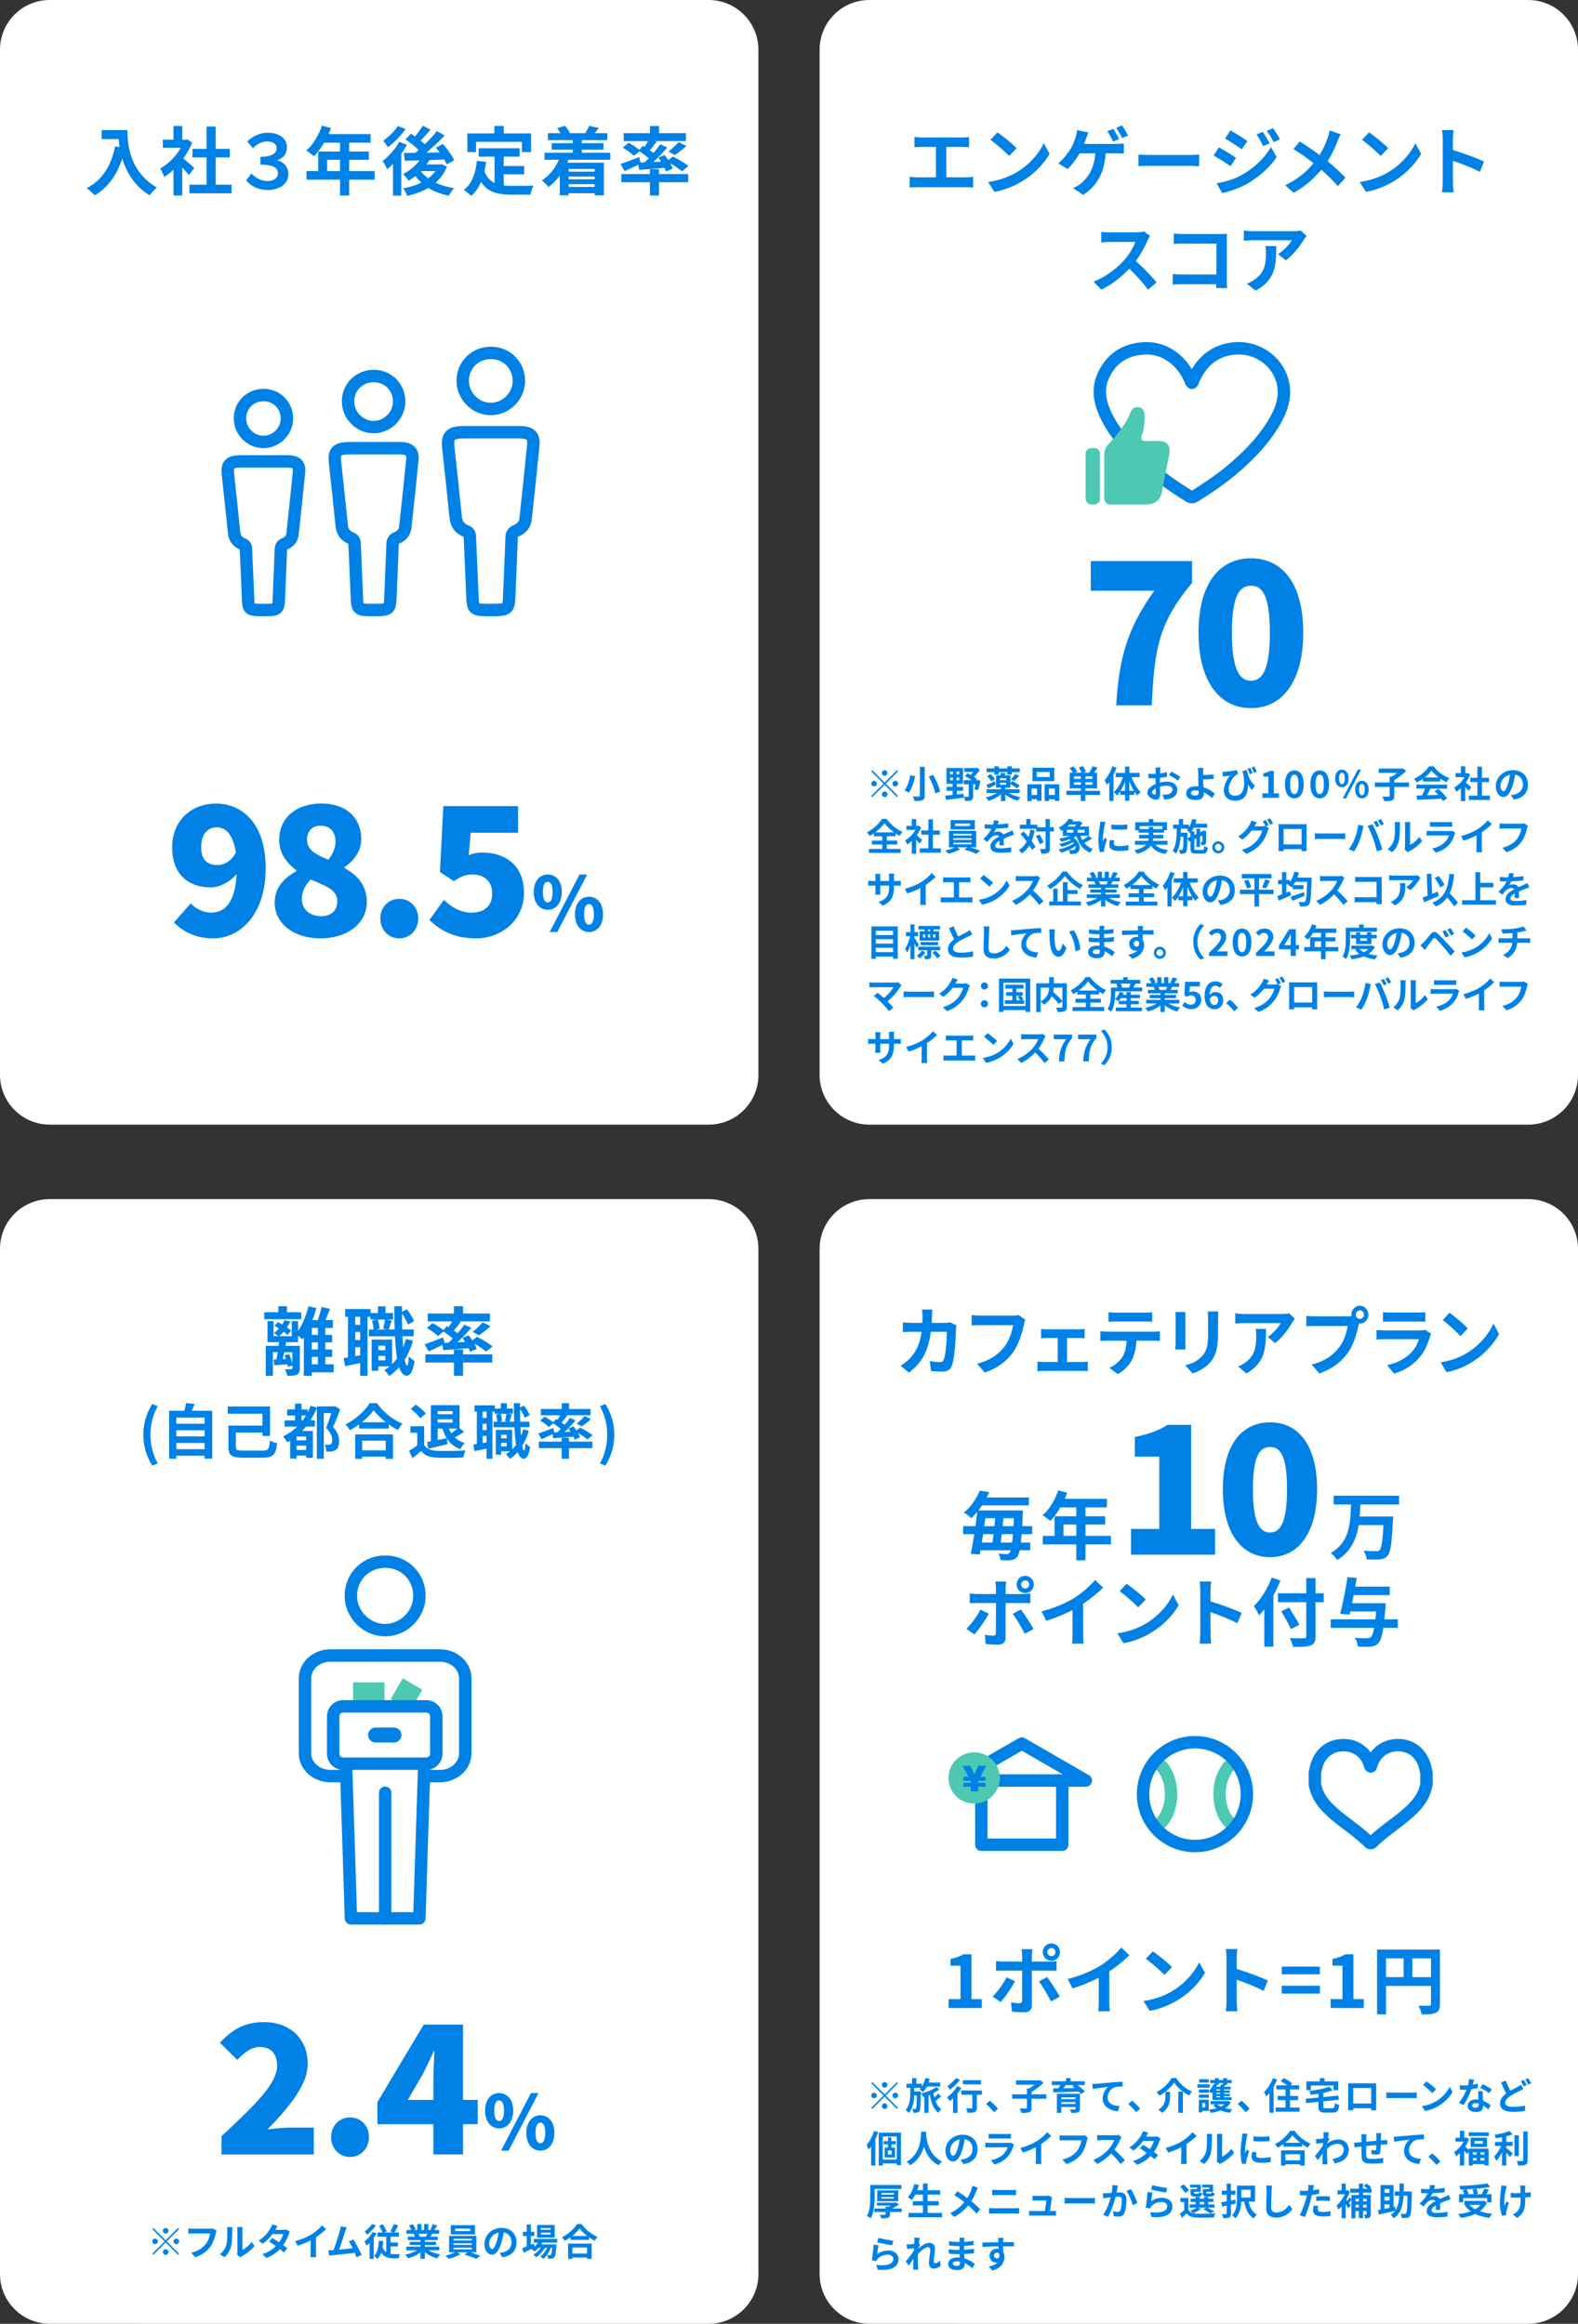
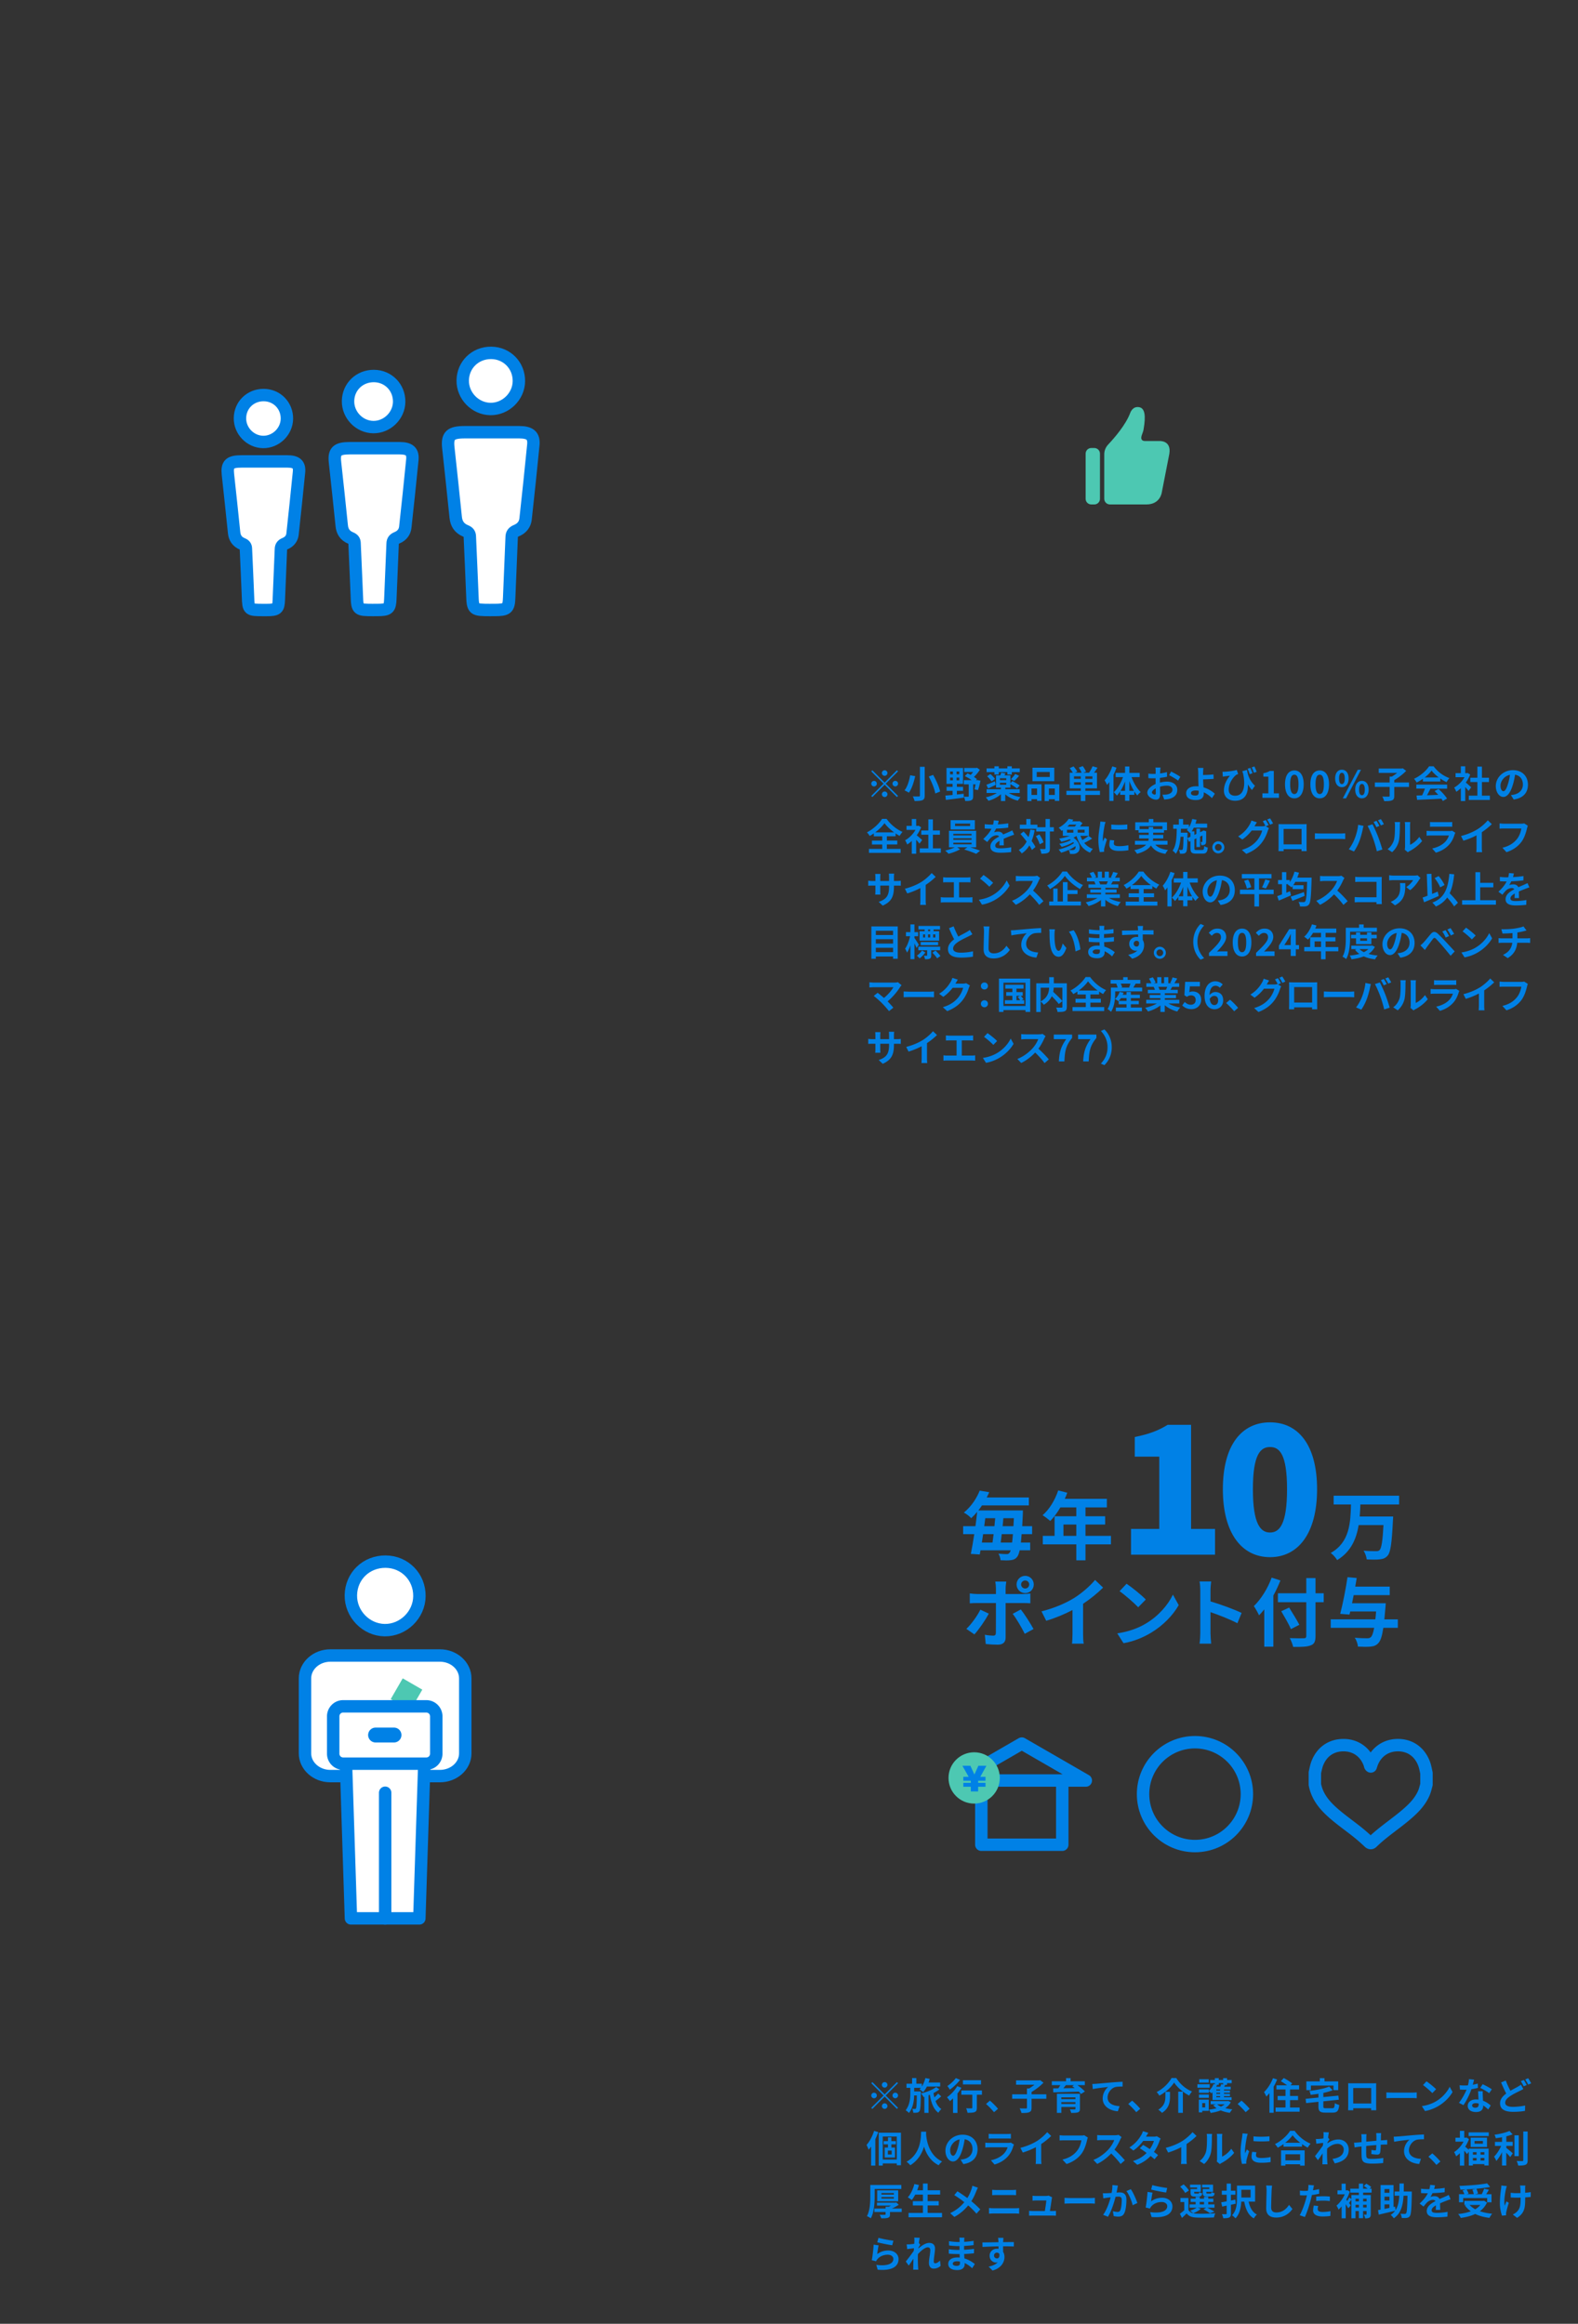
<svg xmlns="http://www.w3.org/2000/svg" id="_レイヤー_2" data-name="レイヤー 2" viewBox="0 0 635.57 935.73">
  <rect x="0" y="0" width="635.57" height="935.73" fill="#333333" stroke="none" />
  <defs>
    <style>.cls-1,.cls-2{stroke:#0081e6;stroke-linecap:round;stroke-linejoin:round;stroke-width:5px}.cls-1{fill:none}.cls-5{fill:#4dc8b2}.cls-2,.cls-6{fill:#fff}.cls-7{fill:#0081e6}</style>
  </defs>
  <g id="_レイヤー_1-2" data-name="レイヤー 1">
-     <path class="cls-6" d="M635.57 432.82c0 11.07-8.97 20.04-20.04 20.04H350.18c-11.08 0-20.07-8.97-20.07-20.04V20.01C330.11 8.95 339.09 0 350.15 0H615.5c11.07 0 20.07 8.94 20.07 20.01v412.81Zm-330.1 482.86c0 11.07-8.97 20.04-20.04 20.04H20.07C8.99 935.72 0 926.75 0 915.68V502.87c0-11.06 8.98-20.01 20.04-20.01h265.35c11.07 0 20.07 8.94 20.07 20.01v412.81Zm330.1 0c0 11.07-8.97 20.04-20.04 20.04H350.18c-11.08 0-20.07-8.97-20.07-20.04V502.87c0-11.06 8.98-20.01 20.04-20.01H615.5c11.07 0 20.07 8.94 20.07 20.01v412.81Zm-330.1-482.86c0 11.07-8.97 20.04-20.04 20.04H20.07C8.99 452.86 0 443.89 0 432.82V20.01C0 8.95 8.98 0 20.04 0h265.35c11.07 0 20.07 8.94 20.07 20.01v412.81Z" />
-     <path class="cls-7" d="M51.32 52.39c0 5.67.81 16.62 11.85 23.13-.78.63-2.25 2.19-2.88 3.12-6.21-3.75-9.39-9.42-11.04-14.79-2.25 6.72-5.85 11.7-11.07 14.82-.66-.75-2.34-2.22-3.27-2.91 6.24-3.15 9.81-8.94 11.46-16.83l1.83.33c-.21-1.14-.33-2.22-.42-3.24h-6.84v-3.63h10.38Zm24.75 18.17c-.63-.84-1.65-2.04-2.67-3.15v11.31h-3.54V68.37c-1.2 1.11-2.46 2.1-3.72 2.88-.3-.96-1.14-2.7-1.68-3.39 3.27-1.77 6.42-4.92 8.37-8.37H65.6v-3.24h4.26v-5.52h3.54v5.52h1.35l.63-.15 2.01 1.29c-.9 2.28-2.1 4.44-3.54 6.42 1.44 1.17 3.75 3.24 4.38 3.84l-2.16 2.91Zm17.19 3.81v3.48H76.28v-3.48h6.93V63.39h-5.7v-3.45h5.7v-8.97h3.66v8.97h5.67v3.45h-5.67v10.98h6.39Zm5.87-1.74 2.16-2.76c1.65 1.83 4.05 3.03 6.45 3.03s4.2-1.2 4.2-3.06c0-2.16-1.68-3.54-7.05-3.54v-3.15c4.68 0 6.54-1.53 6.54-3.42 0-1.59-1.29-2.76-3.78-2.76-1.95 0-3.93.81-5.76 2.7l-2.31-2.7c2.31-2.19 5.16-3.51 8.22-3.51 4.77 0 7.77 2.34 7.77 5.82 0 2.55-1.38 4.41-3.84 5.19v.12c2.52.63 4.41 2.61 4.41 5.61 0 3.9-3.72 6.3-8.13 6.3s-7.11-1.8-8.88-3.87Zm51.77-.3h-10.26v6.42h-3.69v-6.42h-13.5v-3.42h4.74v-7.89h8.76v-3.57h-6.42c-1.23 2.13-2.67 4.05-4.08 5.46-.69-.6-2.22-1.8-3.09-2.31 2.7-2.28 5.01-6.12 6.3-9.99l3.63.93c-.27.84-.6 1.65-.99 2.46h16.95v3.45h-8.61v3.57h7.92v3.33h-7.92v4.56h10.26v3.42Zm-13.95-3.42v-4.56h-5.19v4.56h5.19Zm26.95-10.62c-.66 1.2-1.44 2.43-2.28 3.63v16.86h-3.33V65.94c-.78.84-1.56 1.56-2.34 2.22-.33-.78-1.29-2.58-1.86-3.33 2.49-1.89 5.13-4.8 6.69-7.71l3.12 1.17Zm-.51-6.32c-1.89 2.58-4.68 5.49-7.17 7.32-.45-.72-1.32-1.98-1.86-2.61 2.13-1.5 4.62-3.99 5.88-5.94l3.15 1.23Zm16.62 15.11c-1.02 2.64-2.61 4.77-4.56 6.48 2.16 1.02 4.68 1.77 7.47 2.19-.75.75-1.68 2.13-2.13 3.06-3.18-.63-5.94-1.68-8.28-3.15-2.49 1.47-5.4 2.52-8.49 3.21-.33-.9-1.08-2.31-1.71-3.03 2.67-.45 5.19-1.23 7.38-2.34-.87-.78-1.68-1.65-2.37-2.61-.9.69-1.8 1.32-2.7 1.86-.48-.69-1.62-2.01-2.31-2.64 2.55-1.29 5.01-3.27 6.69-5.55l-6 .18-.3-3.15c1.35 0 2.91 0 4.62-.03.42-.36.87-.75 1.29-1.14-1.38-1.41-3.48-3.09-5.28-4.26l2.13-2.31c.51.33 1.08.69 1.65 1.08 1.17-1.35 2.43-3 3.21-4.32l3.09 1.59c-1.29 1.53-2.76 3.15-4.02 4.41.63.51 1.23 1.02 1.71 1.5 1.83-1.77 3.54-3.66 4.83-5.31l3.15 1.74a95.874 95.874 0 0 1-7.35 6.96l5.37-.09c-.48-.69-.99-1.32-1.5-1.92l2.76-1.53c1.74 1.95 3.72 4.65 4.56 6.57l-3 1.68c-.24-.57-.57-1.26-.99-1.98-1.98.09-4.02.15-5.97.21-.36.6-.75 1.2-1.17 1.77h5.43l.57-.12 2.22.99Zm-10.5 1.83c.78 1.08 1.8 2.04 2.97 2.91 1.14-.87 2.1-1.83 2.88-2.94h-5.82l-.03.03Zm33.37 5.76c1.08.12 2.22.18 3.42.18 1.62 0 6.57 0 8.58-.09-.51.87-1.08 2.58-1.26 3.63h-7.5c-5.52 0-9.63-.9-12.39-5.16-.96 2.28-2.28 4.2-3.99 5.67-.6-.63-2.1-1.89-2.94-2.43 3.24-2.4 4.71-6.54 5.25-11.67l3.72.36c-.18 1.35-.39 2.61-.66 3.81.9 2.4 2.31 3.84 4.08 4.71V63.09h-6.39V59.7h16.5v3.39h-6.42v3.75h8.25v3.36h-8.25v4.47Zm-11.13-13.44h-3.51v-7.5h10.89v-3h3.78v3h10.98v7.5h-3.69v-4.11h-18.45v4.11Zm37.2 3.09c-.15.42-.3.81-.48 1.2h14.76v13.14h-3.72v-.87h-10.47v.87h-3.57v-7.95c-1.35 1.8-2.91 3.36-4.56 4.59-.57-.72-1.89-2.07-2.67-2.67 2.97-1.86 5.4-4.86 6.87-8.31h-5.76v-2.79h11.37v-1.29h-8.52v-2.58h8.52V56.4H220.7v-2.76h5.01c-.36-.69-.81-1.41-1.29-2.01l3.15-.99c.78.87 1.59 2.07 1.92 2.94l-.15.06h6.6l-.21-.06c.57-.87 1.26-2.1 1.56-2.94l3.9.93c-.6.78-1.17 1.47-1.68 2.07h5.1v2.76h-10.26v1.26h8.7v2.58h-8.7v1.29h11.46v2.79h-16.86Zm.09 3.72v1.08h10.47v-1.08h-10.47Zm10.47 3.06h-10.47v1.08h10.47V71.1Zm0 4.17v-1.11h-10.47v1.11h10.47Zm20.07-9.87c.57-.54 1.14-1.11 1.71-1.68-1.08-.93-2.52-1.98-3.78-2.82l-2.19 1.86c-.93-.96-2.91-2.4-4.5-3.3l2.37-1.95c1.38.75 3.21 1.92 4.32 2.85l1.38-1.65.72.42c.48-.72.99-1.56 1.41-2.31h-9.81v-3.18h10.56v-2.91h3.66v2.91h10.83v3.18h-12.42l.66.24c-.93 1.2-1.92 2.43-2.79 3.45.54.39 1.05.75 1.5 1.11 1.02-1.23 1.98-2.43 2.73-3.51l2.79 1.29a72.94 72.94 0 0 1-5.58 5.85l3.09-.15c-.33-.57-.72-1.11-1.08-1.62l2.52-1.05c.48.63 1.02 1.35 1.5 2.07l1.83-1.47c2.07 1.02 4.86 2.67 6.27 3.84L274.7 69c-1.02-.9-2.94-2.22-4.77-3.27.45.78.81 1.53 1.02 2.16l-2.7 1.2c-.15-.45-.36-.96-.63-1.5-3.63.33-7.29.6-10.17.81l-.36-2.07c-1.89.93-3.87 1.86-5.49 2.58l-1.68-2.88c1.89-.6 4.77-1.71 7.53-2.79l.54 2.22 1.59-.06Zm5.85 4.68h11.76v3.3h-11.76v5.34h-3.66v-5.34h-11.52v-3.3h11.52v-1.92h3.66v1.92Zm3.81-9.05c1.35-1.02 3.03-2.58 4.05-3.81l3.18 1.53a44.268 44.268 0 0 1-4.62 3.69l-2.61-1.41ZM70.07 371.45l6.77-7.7c1.73 2.02 5.04 3.74 8.06 3.74 5.54 0 9.86-3.89 10.37-15.55-2.74 3.46-7.2 5.4-10.23 5.4-9 0-15.7-5.04-15.7-16.13s8.06-17.64 17.64-17.64c10.15 0 20.02 7.49 20.02 26.07s-10.23 28.23-21.24 28.23c-7.13 0-12.39-3.02-15.7-6.41Zm17.5-23.11c2.59 0 5.47-1.44 7.42-4.97-1.15-7.92-4.46-10.23-7.7-10.23s-6.26 2.23-6.26 8.06c0 5.4 2.88 7.13 6.55 7.13Zm23.07 15.19c0-6.26 3.89-10.08 8.79-12.75v-.29c-4.1-3.1-6.98-6.91-6.98-12.31 0-9.07 7.13-14.62 16.99-14.62s16.06 5.62 16.06 14.4c0 4.9-3.17 8.86-6.77 11.23v.36c5.04 2.74 9 6.77 9 13.75 0 8.28-7.49 14.55-18.72 14.55-10.51 0-18.36-5.83-18.36-14.33Zm25.2-.72c0-4.32-4.18-5.9-10.66-8.64-2.09 1.94-3.6 4.82-3.6 7.85 0 4.39 3.53 6.91 7.7 6.91 3.74 0 6.55-1.87 6.55-6.12Zm-.72-23.98c0-3.89-2.23-6.34-5.98-6.34-2.95 0-5.47 1.73-5.47 5.69s3.38 5.9 8.57 7.99c1.87-2.38 2.88-4.75 2.88-7.34Zm18.07 31.04c0-4.46 3.17-7.92 7.63-7.92s7.63 3.46 7.63 7.92-3.24 7.99-7.63 7.99-7.63-3.53-7.63-7.99Zm19.76.57 5.83-8.06c3.02 2.88 6.77 5.11 11.02 5.11 5.18 0 8.42-2.59 8.42-7.63s-3.24-7.7-7.85-7.7c-2.95 0-4.39.65-7.56 2.66l-5.62-3.67 1.37-26.57h30.1v10.73h-19.08l-.79 9.07c1.94-.79 3.53-1.08 5.54-1.08 9.07 0 16.71 5.11 16.71 16.2s-9.07 18.36-19.37 18.36c-8.57 0-14.47-3.24-18.72-7.42Zm42.02-11.24c0-4.47 2.37-7.05 5.64-7.05s5.67 2.58 5.67 7.05-2.4 7.14-5.67 7.14-5.64-2.67-5.64-7.14Zm7.59 0c0-3.12-.9-4.11-1.95-4.11s-1.95.99-1.95 4.11.9 4.2 1.95 4.2 1.95-1.08 1.95-4.2Zm10.86-7.05h3.06l-12.03 23.16h-3.06l12.03-23.16Zm-1.83 16.02c0-4.47 2.4-7.08 5.64-7.08s5.64 2.61 5.64 7.08-2.4 7.14-5.64 7.14-5.64-2.67-5.64-7.14Zm7.59 0c0-3.15-.9-4.11-1.95-4.11s-1.95.96-1.95 4.11.9 4.17 1.95 4.17 1.95-1.05 1.95-4.17ZM121.35 531.22h-14.94v-2.82h5.7v-2.43h3.45v2.43h5.79v2.82Zm13.05 21.39h-8.82v1.41h-3.21v-15.51c-.18.3-.39.57-.57.84a26.32 26.32 0 0 0-1.74-1.56v2.67h-4.83l-.27 1.47h5.79v9.06c0 1.35-.24 2.07-1.2 2.55-.87.42-2.13.45-3.87.45-.12-.81-.54-1.92-.9-2.67 1.05.06 2.19.03 2.52.03.36 0 .45-.09.45-.39v-1.11l-1.86.57c-.03-.3-.09-.66-.18-1.05-1.86.15-3.63.3-5.25.39l-.24-2.31 1.11-.06c.21-.87.36-1.89.54-2.91h-1.95v9.54h-2.88v-12.09h5.16c.06-.51.12-.99.18-1.47h-4.65v-8.49h2.46v6.06h1.86c-.48-.39-1.23-.96-1.71-1.29.72-.51 1.41-1.11 2.01-1.77-.6-.39-1.23-.75-1.8-1.08l1.38-1.56c.54.3 1.14.63 1.74.99.36-.57.69-1.14.96-1.74l2.28.54c-.36.84-.81 1.65-1.32 2.4.66.45 1.26.9 1.68 1.29l-1.44 1.77c-.39-.39-.96-.87-1.59-1.32-.57.66-1.2 1.26-1.83 1.77h5.1v-6.06h2.55v3.99c1.8-2.67 3.27-6.36 4.2-9.96l3.18.72c-.45 1.62-.99 3.27-1.62 4.83h2.16c.6-1.62 1.2-3.69 1.53-5.28l3.36.75c-.57 1.53-1.17 3.15-1.74 4.53h2.97v3.18h-3.06v2.79h2.73v3h-2.73v2.88h2.73v3h-2.73v2.97h3.36v3.24Zm-19.95-8.13c-.18.99-.39 1.95-.6 2.79l1.29-.06c-.15-.51-.33-.99-.51-1.44l1.86-.48c.51 1.2 1.02 2.7 1.26 3.84v-4.65h-3.3Zm13.59-9.75h-2.46v2.79h2.46v-2.79Zm0 5.79h-2.46v2.88h2.46v-2.88Zm-2.46 8.85h2.46v-2.97h-2.46v2.97Zm40.75-9.54c-.81 2.88-1.92 5.46-3.33 7.71.27 1.44.6 2.25.96 2.28.36 0 .6-1.38.72-3.75.51.72 1.8 1.65 2.31 1.98-.75 4.86-2.16 5.91-3.18 5.91-1.35-.03-2.34-1.23-3.06-3.42a20.726 20.726 0 0 1-3.93 3.51c-.39-.6-1.41-1.77-2.04-2.34.75-.45 1.47-.96 2.13-1.5h-4.5v1.74h-2.73v-12.54h8.25v9.87c.72-.69 1.38-1.47 1.98-2.31-.39-2.43-.66-5.43-.81-8.88h-10.53v-2.76h1.89c-.06-.99-.3-2.46-.66-3.57l1.74-.42h-2.37v-1.11h-1.14v23.76h-2.97v-5.13c-2.13.45-4.26.9-6.06 1.26l-.6-3.27c.54-.06 1.14-.15 1.77-.27v-16.35H139v-3.12h10.29v1.62h2.94v-2.7h3.03v2.7h3.06v2.61h-2.58l2.04.39c-.45 1.29-.87 2.64-1.2 3.6h2.4c-.09-2.85-.15-6-.18-9.33h3.12v2.25l1.92-1.02c1.23 1.47 2.4 3.42 2.91 4.77l-2.46 1.38c-.42-1.2-1.38-2.97-2.37-4.38 0 2.22.03 4.32.09 6.33h4.62v2.76h-4.5c.06 1.59.15 3.06.27 4.41.42-1.05.78-2.16 1.08-3.3l2.85.63Zm-21.27-9.6h-1.98v3.24h1.98v-3.24Zm0 6.12h-1.98v3.24h1.98v-3.24Zm0 9.39v-3.27h-1.98v3.63l1.98-.36Zm7.05-14.4c.45 1.14.72 2.67.78 3.66l-1.35.33h4.29l-1.53-.33c.3-1.05.63-2.58.78-3.66h-2.97Zm.3 10.53v1.8h2.76v-1.8h-2.76Zm2.76 5.91v-1.8h-2.76v1.8h2.76Zm25.49-7.11c.57-.54 1.14-1.11 1.71-1.68-1.08-.93-2.52-1.98-3.78-2.82l-2.19 1.86c-.93-.96-2.91-2.4-4.5-3.3l2.37-1.95c1.38.75 3.21 1.92 4.32 2.85l1.38-1.65.72.42c.48-.72.99-1.56 1.41-2.31h-9.81v-3.18h10.56V526h3.66v2.91h10.83v3.18h-12.42l.66.24c-.93 1.2-1.92 2.43-2.79 3.45.54.39 1.05.75 1.5 1.11 1.02-1.23 1.98-2.43 2.73-3.51l2.79 1.29a72.94 72.94 0 0 1-5.58 5.85l3.09-.15c-.33-.57-.72-1.11-1.08-1.62l2.52-1.05c.48.63 1.02 1.35 1.5 2.07l1.83-1.47c2.07 1.02 4.86 2.67 6.27 3.84l-2.58 2.13c-1.02-.9-2.94-2.22-4.77-3.27.45.78.81 1.53 1.02 2.16l-2.7 1.2c-.15-.45-.36-.96-.63-1.5-3.63.33-7.29.6-10.17.81l-.36-2.07c-1.89.93-3.87 1.86-5.49 2.58L171 541.3c1.89-.6 4.77-1.71 7.53-2.79l.54 2.22 1.59-.06Zm5.85 4.68h11.76v3.3h-11.76v5.34h-3.66v-5.34h-11.52v-3.3h11.52v-1.92h3.66v1.92Zm3.81-9.06c1.35-1.02 3.03-2.58 4.05-3.81l3.18 1.53a44.268 44.268 0 0 1-4.62 3.69l-2.61-1.41ZM57.75 577.74c0-4.78 1.32-8.71 3.58-12.41l2.21.94c-2.02 3.5-2.93 7.56-2.93 11.47s.91 7.99 2.93 11.5l-2.21.94c-2.26-3.72-3.58-7.61-3.58-12.43Zm27.73-9.64v19.27h-3.05v-1.18h-11.4v1.2h-2.9v-19.3h6.14c.26-1.03.53-2.18.65-3.14l3.46.38c-.36.96-.74 1.9-1.13 2.76h8.23Zm-14.45 2.73v2.47h11.4v-2.47h-11.4Zm0 5.11v2.47h11.4v-2.47h-11.4Zm11.4 7.61v-2.5h-11.4v2.5h11.4Zm23.25.58c2.4 0 2.74-.6 3.05-4.06.77.43 2.06.94 2.9 1.08-.53 4.58-1.58 5.83-5.88 5.83h-7.78c-4.49 0-5.95-.86-5.95-4.3v-8.64h13.68v-4.75H91.73v-2.93h17.02v11.86h-3.05v-1.37H95v5.78c0 1.27.43 1.49 3 1.49h7.68Zm31.34-16.61c-.86 2.3-1.92 5.02-2.9 7.13 2.04 2.14 2.45 4.03 2.45 5.57 0 1.8-.38 2.98-1.34 3.6-.43.34-1.03.55-1.68.65-.55.07-1.34.07-2.09.02-.02-.77-.29-1.99-.72-2.76.58.05 1.08.05 1.51.05.36 0 .72-.07.96-.22.46-.26.62-.84.62-1.63 0-1.32-.55-3.07-2.5-4.92.72-1.73 1.54-4.15 2.11-6h-3.02v18.39h-2.81v-20.55c-.72 1.82-1.56 3.55-2.57 5.11h1.78v2.5h-3.58c-.5.62-1.01 1.18-1.54 1.75h4.32v10.83h-2.71v-.91h-3.86v1.22h-2.59v-7.27c-.41.26-.82.5-1.2.72-.31-.6-1.13-1.8-1.66-2.38 2.14-1.03 4.06-2.35 5.74-3.96h-5.11v-2.5h4.18v-1.97h-3.14v-2.45h3.14v-2.33h2.64v2.33h2.47v1.22c.46-.84.82-1.75 1.18-2.69l2.52.7v-.46h6.91l.43-.1 2.06 1.3Zm-13.71 10.94h-3.86v1.51h3.86v-1.51Zm0 5.38v-1.7h-3.86v1.7h3.86Zm-1.39-11.88c.46-.62.89-1.27 1.32-1.97h-1.8v1.97h.48Zm29.92-6.94c2.57 3.67 6.46 6.72 10.27 8.26-.7.74-1.34 1.68-1.85 2.57-1.22-.62-2.47-1.42-3.67-2.28v1.66h-11.95v-1.68c-1.18.86-2.45 1.66-3.72 2.35-.38-.7-1.18-1.73-1.8-2.33 4.13-1.99 7.97-5.62 9.77-8.54h2.95Zm-8.78 12.58h15.22v9.84h-2.93v-.89h-9.48v.89h-2.81v-9.84Zm12.36-4.9c-1.99-1.56-3.77-3.29-4.92-4.87-1.13 1.61-2.81 3.31-4.78 4.87h9.7Zm-9.55 7.42v3.91h9.48v-3.91h-9.48Zm24.97 1.73c.98 1.61 2.78 2.26 5.28 2.35 2.81.12 8.21.05 11.4-.19-.31.67-.74 2.06-.89 2.88-2.88.14-7.71.19-10.56.07-2.95-.12-4.92-.79-6.48-2.66-1.06.94-2.11 1.87-3.43 2.88l-1.39-2.98c1.03-.6 2.23-1.39 3.29-2.21v-5.06h-2.76v-2.62h5.54v7.54Zm-1.59-10.73c-.72-1.15-2.42-2.74-3.84-3.79l2.11-1.73c1.42 1.01 3.17 2.5 4.01 3.62l-2.28 1.9Zm2.79 9.53c.46-.07.96-.17 1.49-.26v-14.57h11.57v9.24l1.82 1.51c-1.22.79-2.57 1.63-3.72 2.26 1.06 1.01 2.38 1.78 4.01 2.23-.6.58-1.42 1.68-1.8 2.45-2.38-.86-4.1-2.28-5.35-4.2l.19 2.23c-2.69.65-5.52 1.3-7.75 1.82l-.46-2.71Zm4.25-12.43v1.25h6.02v-1.25h-6.02Zm6.02 4.63v-1.32h-6.02v1.32h6.02Zm-6.02 7.01c1.18-.24 2.42-.5 3.65-.74-.72-1.13-1.27-2.42-1.73-3.86h-1.92v4.61Zm4.51-4.61c.26.67.6 1.3.98 1.87.82-.55 1.73-1.25 2.42-1.87h-3.41Zm32.18.84c-.65 2.3-1.54 4.37-2.66 6.17.22 1.15.48 1.8.77 1.82.29 0 .48-1.1.58-3 .41.58 1.44 1.32 1.85 1.58-.6 3.89-1.73 4.73-2.54 4.73-1.08-.02-1.87-.98-2.45-2.74-.94 1.08-1.99 2.02-3.14 2.81-.31-.48-1.13-1.42-1.63-1.87.6-.36 1.18-.77 1.7-1.2h-3.6v1.39h-2.18v-10.03h6.6v7.9c.58-.55 1.1-1.18 1.58-1.85-.31-1.94-.53-4.34-.65-7.1h-8.42v-2.21h1.51c-.05-.79-.24-1.97-.53-2.86l1.39-.34h-1.9v-.89h-.91v19.01h-2.38v-4.1c-1.7.36-3.41.72-4.85 1.01l-.48-2.62c.43-.05.91-.12 1.42-.22V568.4h-.94v-2.5h8.23v1.3h2.35v-2.16h2.42v2.16h2.45v2.09h-2.06l1.63.31c-.36 1.03-.7 2.11-.96 2.88h1.92c-.07-2.28-.12-4.8-.14-7.46h2.5v1.8L211 566c.98 1.18 1.92 2.74 2.33 3.82l-1.97 1.1c-.34-.96-1.1-2.38-1.9-3.5 0 1.78.02 3.46.07 5.06h3.7v2.21h-3.6c.05 1.27.12 2.45.22 3.53.34-.84.62-1.73.86-2.64l2.28.5Zm-17.01-7.68h-1.58V571h1.58v-2.59Zm0 4.89h-1.58v2.59h1.58v-2.59Zm0 7.52v-2.62h-1.58v2.9l1.58-.29Zm5.64-11.52c.36.91.58 2.14.62 2.93l-1.08.26h3.43l-1.22-.26c.24-.84.5-2.06.62-2.93h-2.38Zm.24 8.42v1.44h2.21v-1.44h-2.21Zm2.21 4.73v-1.44h-2.21v1.44h2.21Zm20.43-5.69c.46-.43.91-.89 1.37-1.34-.86-.74-2.02-1.58-3.02-2.26l-1.75 1.49c-.74-.77-2.33-1.92-3.6-2.64l1.9-1.56c1.1.6 2.57 1.54 3.46 2.28l1.1-1.32.58.34c.38-.58.79-1.25 1.13-1.85h-7.85v-2.54h8.45v-2.33h2.93v2.33h8.66v2.54h-9.94l.53.19c-.74.96-1.54 1.94-2.23 2.76.43.31.84.6 1.2.89.82-.98 1.58-1.94 2.18-2.81l2.23 1.03a59.372 59.372 0 0 1-4.46 4.68l2.47-.12c-.26-.46-.58-.89-.86-1.3l2.02-.84c.38.5.82 1.08 1.2 1.66l1.46-1.18c1.66.82 3.89 2.14 5.02 3.07l-2.06 1.7c-.82-.72-2.35-1.78-3.82-2.62.36.62.65 1.22.82 1.73l-2.16.96c-.12-.36-.29-.77-.5-1.2-2.9.26-5.83.48-8.14.65l-.29-1.66c-1.51.74-3.1 1.49-4.39 2.06l-1.34-2.3c1.51-.48 3.82-1.37 6.02-2.23l.43 1.78 1.27-.05Zm4.68 3.74h9.41v2.64h-9.41v4.27h-2.93v-4.27h-9.22v-2.64h9.22v-1.54h2.93v1.54Zm3.05-7.24c1.08-.82 2.42-2.06 3.24-3.05l2.54 1.22a34.226 34.226 0 0 1-3.7 2.95l-2.09-1.13Zm9.41 15.98c2.02-3.5 2.93-7.54 2.93-11.5s-.91-7.97-2.93-11.47l2.18-.94c2.28 3.7 3.6 7.63 3.6 12.41s-1.32 8.71-3.6 12.43l-2.18-.94Zm133.74-59.25c-.03.93-.06 1.83-.11 2.7h5.36c.71 0 1.45-.09 2.14-.21l2.48 1.26c-.09.48-.2 1.26-.2 1.59-.11 3.24-.46 11.61-1.68 14.67-.63 1.53-1.71 2.31-3.68 2.31-1.62 0-3.33-.12-4.7-.24l-.46-4.02c1.4.27 2.88.42 3.99.42.91 0 1.31-.33 1.62-1.05.83-1.89 1.2-7.89 1.2-11.13h-6.41c-1.05 7.92-3.76 12.63-8.86 16.44l-3.31-2.82c1.17-.69 2.59-1.71 3.73-2.94 2.65-2.76 4.08-6.12 4.7-10.68h-3.76c-.97 0-2.54 0-3.76.12v-3.93c1.2.12 2.68.21 3.76.21h4.08c.03-.84.06-1.71.06-2.61 0-.66-.09-2.04-.2-2.76h4.19c-.09.69-.14 1.95-.17 2.67Zm37.01 3.51c-.66 2.94-1.91 7.59-4.28 10.92-2.59 3.6-6.38 6.57-11.46 8.28l-3.11-3.57c5.64-1.41 8.86-4.02 11.17-7.05 1.88-2.49 2.96-5.91 3.33-8.46h-13.28c-1.28 0-2.65.06-3.39.12v-4.23c.86.09 2.48.24 3.42.24h13.17c.57 0 1.48-.03 2.25-.24l2.79 1.89c-.26.6-.48 1.47-.63 2.1Zm9.19 1.77h13.05c.68 0 1.54-.06 2.22-.15v3.78c-.71-.06-1.57-.12-2.22-.12h-4.87v9.66h6.21c.77 0 1.57-.12 2.17-.18v3.93c-.63-.12-1.68-.15-2.17-.15H420.2c-.68 0-1.57.03-2.34.15v-3.93c.74.09 1.62.18 2.34.18h5.81v-9.66h-4.45c-.6 0-1.62.06-2.25.12v-3.78c.63.12 1.62.15 2.25.15Zm24.35.96h18.67c.6 0 1.85-.06 2.59-.18v3.9c-.71-.06-1.8-.09-2.59-.09h-6.87c-.17 3.09-.8 5.61-1.82 7.71-1 2.07-3.19 4.41-5.73 5.76l-3.33-2.55c2.02-.81 4.02-2.55 5.16-4.29 1.17-1.86 1.65-4.11 1.77-6.63h-7.84c-.86 0-1.94.06-2.74.12v-3.93c.85.09 1.85.18 2.74.18Zm3.62-7.65H461c.97 0 2.11-.06 3.08-.21v3.87c-.97-.06-2.08-.12-3.08-.12h-11.43c-1 0-2.2.06-3.08.12v-3.87c.94.15 2.11.21 3.05.21Zm27.87 2.07v10.14c0 .75.03 1.92.08 2.61h-4.13c.03-.57.14-1.74.14-2.64v-10.11c0-.57-.03-1.62-.11-2.31h4.1c-.06.69-.08 1.35-.08 2.31Zm13.19.45v5.94c0 6.45-1.2 9.24-3.31 11.7-1.88 2.16-4.85 3.63-6.93 4.32l-2.96-3.3c2.82-.69 5.13-1.83 6.84-3.78 1.97-2.25 2.34-4.5 2.34-9.18v-5.7c0-1.2-.06-2.16-.17-3h4.3c-.06.84-.11 1.8-.11 3Zm29.81 1.53c-1.34 2.34-4.05 6.12-6.84 8.22l-2.96-2.49c2.28-1.47 4.5-4.11 5.24-5.58H501c-1.2 0-2.14.09-3.48.21v-4.17c1.08.18 2.28.3 3.48.3h15.36c.8 0 2.37-.09 2.91-.27l2.25 2.22c-.31.39-.86 1.11-1.11 1.56ZM502 553.06l-3.33-2.85c.91-.33 1.94-.84 2.99-1.65 3.62-2.64 4.3-5.82 4.3-10.74 0-.93-.06-1.74-.2-2.7h4.13c0 7.44-.14 13.56-7.9 17.94Zm45.74-27.27c1.85 0 3.39 1.62 3.39 3.6s-1.54 3.57-3.39 3.57c-.11 0-.26 0-.37-.03-.09.33-.14.63-.23.9-.66 2.94-1.88 7.59-4.28 10.92-2.57 3.6-6.38 6.57-11.46 8.31l-3.11-3.6c5.64-1.38 8.86-3.99 11.17-7.05 1.88-2.49 2.96-5.88 3.33-8.46h-13.25c-1.31 0-2.68.06-3.39.12v-4.23c.83.12 2.45.24 3.39.24h13.2c.4 0 1.03-.03 1.62-.12-.03-.18-.06-.36-.06-.57 0-1.98 1.54-3.6 3.42-3.6Zm0 5.31c.88 0 1.62-.78 1.62-1.71s-.74-1.74-1.62-1.74-1.65.78-1.65 1.74.74 1.71 1.65 1.71Zm28.17 7.23c-.86 2.91-2.08 5.82-4.22 8.31-2.88 3.36-6.53 5.4-10.18 6.48l-2.82-3.39c4.28-.93 7.7-2.91 9.86-5.25 1.54-1.65 2.42-3.51 2.94-5.19h-13.77c-.68 0-2.11.03-3.31.15v-3.9c1.2.09 2.42.18 3.31.18h14.11c.91 0 1.68-.12 2.08-.3l2.54 1.65c-.2.39-.43.93-.54 1.26ZM560 528.52h10.97c.88 0 2.28-.03 3.08-.15v3.87c-.77-.06-2.11-.09-3.14-.09h-10.92c-.91 0-2.14.03-2.96.09v-3.87c.8.12 2 .15 2.96.15Zm31.15 16.11c4.87-3.03 8.58-7.62 10.38-11.67l2.22 4.23c-2.17 4.05-5.96 8.19-10.55 11.1-2.88 1.83-6.56 3.51-10.57 4.23l-2.39-3.96c4.45-.66 8.15-2.19 10.92-3.93Zm0-9.69-2.91 3.12c-1.48-1.68-5.05-4.95-7.13-6.48l2.68-3c2 1.41 5.7 4.53 7.35 6.36ZM89.22 860.2c12.96-12.1 22.39-21.03 22.39-28.37 0-4.97-2.66-7.56-6.98-7.56-3.67 0-6.48 2.59-9.07 5.18l-6.98-6.91c5.26-5.54 10.15-8.28 17.79-8.28 10.37 0 17.57 6.62 17.57 16.85 0 8.71-8.14 18-16.2 26.35 2.66-.36 6.34-.72 8.78-.72h9.87v10.8H89.23v-7.34Zm44.14.36c0-4.46 3.17-7.92 7.63-7.92s7.63 3.46 7.63 7.92-3.24 7.99-7.63 7.99-7.63-3.53-7.63-7.99Zm41.19-5.19h-22.54v-8.93l18.65-31.18h15.84v30.31h5.9v9.79h-5.9v12.17h-11.95v-12.17Zm0-9.79v-7.63c0-3.38.29-8.57.43-11.95h-.29c-1.37 3.02-2.81 5.98-4.32 9.07l-6.12 10.51h10.3Zm20.84 4.31c0-4.47 2.37-7.05 5.64-7.05s5.67 2.58 5.67 7.05-2.4 7.14-5.67 7.14-5.64-2.67-5.64-7.14Zm7.59 0c0-3.12-.9-4.11-1.95-4.11s-1.95.99-1.95 4.11.9 4.2 1.95 4.2 1.95-1.08 1.95-4.2Zm10.86-7.05h3.06L204.87 866h-3.06l12.03-23.16Zm-1.83 16.02c0-4.47 2.4-7.08 5.64-7.08s5.64 2.61 5.64 7.08-2.4 7.14-5.64 7.14-5.64-2.67-5.64-7.14Zm7.59 0c0-3.15-.9-4.11-1.95-4.11s-1.95.96-1.95 4.11.9 4.17 1.95 4.17 1.95-1.05 1.95-4.17Zm162.49-53.87h4.77v-13.47h-4.02v-2.73c2.22-.42 3.75-.99 5.16-1.86h3.27v18.06h4.17v3.57h-13.35v-3.57Zm20.93 1.17-3.24-2.22c2.01-1.92 4.41-5.22 5.64-7.74l3.39 1.59c-1.38 2.67-4.14 6.6-5.79 8.37Zm12.57-18.66v2.4h6.99c.84 0 2.16-.09 2.97-.21v3.93c-.96-.06-2.13-.09-2.94-.09h-7.02v13.95c0 1.74-.99 2.82-3.12 2.82-1.62 0-3.36-.09-4.89-.27l-.36-3.72c1.29.24 2.61.36 3.33.36.78 0 1.08-.3 1.11-1.08.03-1.11.03-10.62.03-12.03v-.03h-7.62c-.9 0-2.07.03-2.91.12v-3.99c.9.12 1.95.24 2.91.24h7.62v-2.4c0-.78-.15-2.1-.27-2.61h4.44c-.06.42-.27 1.86-.27 2.61Zm11.25 16.5-3.54 1.92c-1.29-2.58-3.42-6.21-4.86-8.04l3.27-1.77c1.53 1.92 3.93 5.7 5.13 7.89Zm-3.36-21.42c1.92 0 3.45 1.56 3.45 3.48s-1.53 3.48-3.45 3.48-3.48-1.56-3.48-3.48 1.56-3.48 3.48-3.48Zm0 5.1c.9 0 1.62-.72 1.62-1.62s-.72-1.62-1.62-1.62-1.65.72-1.65 1.62.75 1.62 1.65 1.62Zm19.69 3.84c3.09-1.92 6.51-4.92 8.46-7.29l3.24 3.09c-2.28 2.25-5.16 4.59-8.07 6.51v12.12c0 1.32.06 3.18.27 3.93h-4.74c.12-.72.21-2.61.21-3.93v-9.6c-3.09 1.62-6.9 3.24-10.59 4.32l-1.89-3.78c5.37-1.38 9.78-3.33 13.11-5.37Zm28.88 10.29c5.13-3.03 9.03-7.62 10.92-11.67l2.34 4.23c-2.28 4.05-6.27 8.19-11.1 11.1-3.03 1.83-6.9 3.51-11.13 4.23l-2.52-3.96c4.68-.66 8.58-2.19 11.49-3.93Zm0-9.69-3.06 3.12c-1.56-1.68-5.31-4.95-7.5-6.48l2.82-3c2.1 1.41 6 4.53 7.74 6.36Zm21.95-3.69c0-1.05-.09-2.55-.3-3.6h4.68c-.12 1.05-.27 2.37-.27 3.6v4.44c4.02 1.17 9.78 3.3 12.54 4.65l-1.71 4.14c-3.09-1.62-7.59-3.36-10.83-4.47v8.49c0 .87.15 2.97.27 4.2h-4.68c.18-1.2.3-3 .3-4.2v-17.25Zm22.23 3.45h15.39V795h-15.39v-3.12Zm0 7.74h15.39v3.15h-15.39v-3.15Zm19.71 5.37h4.77v-13.47h-4.02v-2.73c2.22-.42 3.75-.99 5.16-1.86h3.27v18.06h4.17v3.57h-13.35v-3.57Zm44.02 1.98c0 1.95-.42 2.94-1.68 3.51-1.2.6-3 .66-5.67.66-.18-.99-.78-2.64-1.29-3.57 1.71.12 3.66.09 4.26.09.57-.03.78-.21.78-.72v-7.26h-18.12v11.46h-3.6v-26.1h25.32v21.93Zm-21.72-10.83h7.08v-7.56h-7.08v7.56Zm18.12 0v-7.56h-7.5v7.56h7.5ZM371.17 55.36h16.32c.9 0 1.95-.09 2.82-.18v4.11c-.9-.06-1.95-.12-2.82-.12h-6.33v12.24h7.95c1.08 0 2.04-.12 2.82-.24v4.35c-.87-.12-2.13-.15-2.82-.15h-19.77c-.9 0-1.95.03-2.94.15v-4.35c.93.15 2.01.24 2.94.24h7.62V59.17h-5.79c-.81 0-2.1.06-2.85.12v-4.11c.78.09 2.01.18 2.85.18Zm38.31 14c5.13-3.03 9.03-7.62 10.92-11.67l2.34 4.23c-2.28 4.05-6.27 8.19-11.1 11.1-3.03 1.83-6.9 3.51-11.13 4.23l-2.52-3.96c4.68-.66 8.58-2.19 11.49-3.93Zm0-9.68-3.06 3.12c-1.56-1.68-5.31-4.95-7.5-6.48l2.82-3c2.1 1.41 6 4.53 7.74 6.36Zm27.96-3.9c-.24.63-.51 1.38-.84 2.16h12.93c.78 0 2.13-.03 3.12-.21v4.11c-1.11-.09-2.43-.12-3.12-.12h-4.2c-.54 7.98-3.66 13.32-9.09 16.74l-4.05-2.7c1.08-.45 2.13-1.08 2.85-1.65 3.15-2.43 5.64-6.12 6.12-12.39h-6.33c-1.23 2.19-3.06 4.74-4.86 6.33l-3.75-2.28c2.13-1.62 4.05-4.32 5.19-6.18.81-1.41 1.38-2.97 1.74-4.11.36-.99.57-2.13.63-3.06l4.62.9c-.33.75-.72 1.8-.96 2.46Zm13.32.2-2.4 1.02c-.63-1.23-1.56-3-2.37-4.17l2.4-.96c.75 1.08 1.8 3 2.37 4.11Zm3.6-1.4-2.4 1.05c-.63-1.26-1.59-3-2.4-4.14l2.37-.99c.78 1.14 1.89 3.03 2.43 4.08Zm9 7.82h16.11c1.41 0 2.73-.12 3.51-.18v4.71c-.72-.03-2.25-.15-3.51-.15h-16.11c-1.71 0-3.72.06-4.83.15v-4.71c1.08.09 3.27.18 4.83.18Zm34.45 1.17-2.19 3.36c-1.71-1.2-4.83-3.21-6.84-4.29l2.16-3.3c2.04 1.08 5.34 3.15 6.87 4.23Zm2.4 6.84c5.1-2.85 9.3-6.96 11.67-11.25l2.31 4.08c-2.76 4.17-7.02 7.95-11.91 10.8-3.06 1.71-7.38 3.21-10.02 3.69l-2.25-3.93c3.36-.57 6.96-1.59 10.2-3.39Zm2.19-13.61-2.22 3.3c-1.68-1.17-4.8-3.18-6.78-4.29l2.16-3.3c1.98 1.08 5.28 3.18 6.84 4.29Zm8.94.93-2.61 1.11c-.87-1.89-1.56-3.18-2.64-4.71l2.52-1.05c.84 1.26 2.04 3.27 2.73 4.65Zm4.2-1.62-2.55 1.14c-.96-1.89-1.71-3.06-2.82-4.56l2.55-1.05c.93 1.2 2.1 3.15 2.82 4.47Zm23.19.66c-.9 2.37-2.25 5.4-4.02 8.16 2.64 2.16 5.16 4.47 7.2 6.63l-3.09 3.42c-2.1-2.46-4.26-4.56-6.66-6.63-2.64 3.18-6.09 6.51-11.16 9.27l-3.36-3.03c4.89-2.37 8.43-5.28 11.4-8.85-2.16-1.71-5.04-3.84-8.1-5.7l2.55-3.06c2.4 1.47 5.55 3.63 7.98 5.43 1.53-2.4 2.55-4.77 3.33-7.14.27-.78.6-1.98.72-2.76l4.47 1.56c-.39.69-.96 2.01-1.26 2.7Zm20.4 12.59c5.13-3.03 9.03-7.62 10.92-11.67l2.34 4.23c-2.28 4.05-6.27 8.19-11.1 11.1-3.03 1.83-6.9 3.51-11.13 4.23l-2.52-3.96c4.68-.66 8.58-2.19 11.49-3.93Zm0-9.68-3.06 3.12c-1.56-1.68-5.31-4.95-7.5-6.48l2.82-3c2.1 1.41 6 4.53 7.74 6.36Zm21.95-3.7c0-1.05-.09-2.55-.3-3.6h4.68c-.12 1.05-.27 2.37-.27 3.6v4.44c4.02 1.17 9.78 3.3 12.54 4.65l-1.71 4.14c-3.09-1.62-7.59-3.36-10.83-4.47v8.49c0 .87.15 2.97.27 4.2h-4.68c.18-1.2.3-3 .3-4.2V55.98ZM462.17 96.87c-1.02 2.34-2.7 5.55-4.71 8.25 2.97 2.58 6.6 6.42 8.37 8.58l-3.42 2.97c-1.95-2.7-4.74-5.76-7.56-8.49-3.18 3.36-7.17 6.48-11.28 8.43l-3.09-3.24c4.83-1.8 9.48-5.46 12.3-8.61 1.98-2.25 3.81-5.22 4.47-7.35h-10.17c-1.26 0-2.91.18-3.54.21v-4.26c.81.12 2.64.21 3.54.21h10.59c1.29 0 2.49-.18 3.09-.39l2.46 1.83c-.24.33-.78 1.26-1.05 1.86Zm14.27-2.64h15.12c.87 0 2.13-.03 2.64-.06-.03.69-.09 1.89-.09 2.76v15.54c0 1.05.06 2.64.12 3.54h-4.35c.03-.48.03-.99.03-1.56h-13.68c-1.17 0-2.88.09-3.87.18v-4.29c1.05.09 2.4.18 3.75.18h13.83V98.1h-13.47c-1.26 0-2.88.06-3.72.12v-4.17c1.11.12 2.67.18 3.69.18Zm48.64 2.37c-1.41 2.34-4.26 6.12-7.2 8.22l-3.12-2.49c2.4-1.47 4.74-4.11 5.52-5.58h-15.63c-1.26 0-2.25.09-3.66.21v-4.17c1.14.18 2.4.3 3.66.3h16.17c.84 0 2.49-.09 3.06-.27l2.37 2.22c-.33.39-.9 1.11-1.17 1.56Zm-19.37 20.43-3.51-2.85c.96-.33 2.04-.84 3.15-1.65 3.81-2.64 4.53-5.82 4.53-10.74 0-.93-.06-1.74-.21-2.7h4.35c0 7.44-.15 13.56-8.31 17.94Zm-40.77 120.83h-25.6v-11.92h40.8v8.8c-13.44 15.92-15.2 26.64-16.24 49.28h-14.32c1.12-18.96 4.48-31.04 15.36-46.16Zm17.8 16.88c0-19.84 8.48-29.92 21.12-29.92s21.04 10.16 21.04 29.92-8.48 30.4-21.04 30.4-21.12-10.56-21.12-30.4Zm28.72 0c0-15.68-3.36-18.88-7.6-18.88s-7.68 3.2-7.68 18.88 3.44 19.36 7.68 19.36 7.6-3.68 7.6-19.36ZM71.69 897.17l.44.44-4.95 4.95 4.95 4.95-.44.44-4.95-4.95-4.96 4.96-.44-.44 4.96-4.96-4.95-4.95.43-.44 4.95 4.95 4.95-4.95Zm-9.23 6.51c-.61 0-1.12-.51-1.12-1.12s.51-1.12 1.12-1.12 1.12.51 1.12 1.12-.51 1.12-1.12 1.12Zm3.15-5.4c0-.61.51-1.12 1.12-1.12s1.12.51 1.12 1.12-.51 1.12-1.12 1.12-1.12-.51-1.12-1.12Zm2.25 8.55c0 .61-.51 1.12-1.12 1.12s-1.12-.51-1.12-1.12.51-1.12 1.12-1.12 1.12.51 1.12 1.12Zm3.15-5.4c.62 0 1.12.51 1.12 1.12s-.51 1.12-1.12 1.12-1.12-.51-1.12-1.12.51-1.12 1.12-1.12Zm15.89-2.11c-.34 1.47-1 3.79-2.25 5.46-1.36 1.8-3.36 3.29-6.03 4.14l-1.63-1.79c2.97-.71 4.66-2.01 5.88-3.52.99-1.24 1.56-2.95 1.75-4.23h-6.99c-.67 0-1.39.03-1.78.06v-2.11c.45.04 1.31.12 1.8.12h6.93c.3 0 .78-.02 1.18-.12l1.47.94c-.13.3-.25.74-.33 1.05Zm4.21 4.8c.42-1.29.43-4.12.43-5.94 0-.6-.04-1-.13-1.38h2.21c-.02.07-.11.73-.11 1.36 0 1.77-.04 4.94-.45 6.45-.45 1.7-1.4 3.17-2.67 4.31l-1.83-1.22c1.32-.93 2.13-2.31 2.55-3.58Zm4.51 2.7v-8.74c0-.67-.11-1.25-.12-1.29h2.23s-.1.63-.1 1.31v7.84c1.21-.53 2.7-1.71 3.71-3.17l1.15 1.65c-1.24 1.62-3.4 3.24-5.08 4.09-.33.18-.51.33-.65.45l-1.26-1.04c.06-.28.12-.71.12-1.11Zm15.26-8.91h3.04c.46 0 .98-.06 1.31-.17l1.53.94c-.17.29-.36.69-.5 1.06-.4 1.22-1.15 2.82-2.22 4.32.65.47 1.23.9 1.67 1.26l-1.42 1.69c-.41-.38-.96-.84-1.58-1.33-1.32 1.4-3.03 2.67-5.37 3.55l-1.74-1.51c2.59-.79 4.26-2.01 5.5-3.25-.98-.72-1.96-1.4-2.73-1.88l1.33-1.36c.79.45 1.74 1.06 2.69 1.69.78-1.08 1.43-2.38 1.65-3.31h-4.29c-1.05 1.4-2.44 2.83-3.96 3.88l-1.62-1.24c2.62-1.64 4.02-3.69 4.77-5 .24-.36.55-1.05.69-1.56l2.18.68c-.38.52-.75 1.2-.93 1.53Zm14.58 1.83c1.54-.96 3.25-2.46 4.23-3.65l1.62 1.54a27.6 27.6 0 0 1-4.04 3.25v6.06c0 .66.03 1.59.13 1.97h-2.37c.06-.36.1-1.31.1-1.97v-4.8c-1.54.81-3.45 1.62-5.29 2.16l-.94-1.89c2.69-.69 4.89-1.66 6.55-2.68Zm13.55-1.13c-.48 1.47-1.69 5.28-2.44 7.29 1.83-.18 3.96-.42 5.47-.6-.53-1.08-1.08-2.08-1.58-2.74l1.88-.77c1.06 1.62 2.59 4.56 3.29 6.24l-2.03.9c-.19-.51-.43-1.12-.72-1.77-2.43.28-6.97.76-8.86.96-.38.04-.93.12-1.41.18l-.35-2.19c.51 0 1.15 0 1.65-.01.12 0 .27-.02.41-.02.87-2.22 2.16-6.33 2.59-7.89.21-.77.3-1.23.36-1.74l2.39.5c-.2.45-.42 1-.65 1.67Zm12.65.74c-.33.6-.72 1.21-1.14 1.81v8.43h-1.67v-6.42c-.39.42-.78.78-1.17 1.11-.17-.39-.65-1.29-.93-1.67 1.25-.95 2.56-2.4 3.35-3.85l1.56.58Zm-.25-3.17c-.95 1.29-2.34 2.75-3.58 3.66-.22-.36-.66-.99-.93-1.31 1.06-.75 2.31-1.99 2.94-2.97l1.58.61Zm5.91 11.4c.4.06.84.09 1.27.09.41.02 1.96 0 2.49 0-.24.39-.45 1.21-.53 1.67h-2.1c-2.05 0-3.73-.5-4.92-2.31-.36 1.02-.85 1.89-1.53 2.59-.25-.31-.96-.94-1.36-1.21 1.38-1.3 1.81-3.52 1.93-6.13l1.79.12c-.06.88-.15 1.71-.29 2.49.38.95.88 1.59 1.5 2.02v-6.24h-3.52v-1.69h2.06c-.33-.79-.9-1.88-1.41-2.67l1.47-.65c.62.89 1.28 2.06 1.59 2.85l-.96.46h3.58l-1.15-.44c.48-.79 1.08-2.04 1.4-2.98l1.74.6c-.49 1-1.03 2.05-1.5 2.82h1.8v1.69h-3.35v2.33h2.94v1.63h-2.94v2.96Zm15.28-1.44c1.27.78 3.02 1.36 4.75 1.63-.4.39-.93 1.14-1.2 1.62-1.85-.47-3.66-1.37-5.04-2.54v2.7h-1.75v-2.61c-1.4 1.1-3.24 1.97-5.02 2.43-.26-.44-.77-1.12-1.14-1.48 1.68-.35 3.45-.98 4.74-1.75h-4.31v-1.47h5.73v-.66h-4.32v-1.29h4.32v-.68h-5.07v-1.39h2.85a6.79 6.79 0 0 0-.51-1.17l.18-.03h-3.13v-1.46h2.01c-.21-.57-.6-1.29-.93-1.86l1.53-.52c.44.65.93 1.53 1.14 2.11l-.73.27h1.36v-2.44h1.67v2.44h1.11v-2.44h1.68v2.44h1.33l-.54-.17c.36-.61.73-1.51.94-2.17l1.88.45c-.42.69-.83 1.36-1.17 1.89h1.95v1.46h-2.82c-.24.44-.48.84-.71 1.2h2.94v1.39h-5.21v.68h4.5v1.29h-4.5v.66h5.83v1.47h-4.35Zm-4.08-6.69c.21.39.4.84.51 1.15l-.25.05h2.8c.18-.36.36-.8.53-1.2h-3.58Zm20.9 7.5c1.41.42 2.98.96 4.02 1.38l-1.58 1.26c-1.15-.54-3.22-1.27-4.81-1.74l1.26-.9h-4.09l1.15.81c-1.22.71-3.14 1.43-4.65 1.8-.33-.38-.94-.93-1.35-1.28 1.3-.28 2.85-.82 3.87-1.33h-2.35v-6.63h10.96v6.63h-2.43Zm1.9-7.18h-9.76v-3.75h9.76v3.75Zm-8.67 2.41H190v-.65h-7.35v.65Zm0 1.77H190v-.63h-7.35v.63Zm0 1.8H190v-.66h-7.35v.66Zm6.77-8.34h-6.06v.98h6.06v-.98Zm12.9 11.55-1.12-1.79c.57-.06.99-.15 1.4-.24 1.92-.45 3.42-1.83 3.42-4.02 0-2.07-1.12-3.61-3.15-3.96-.21 1.27-.46 2.66-.9 4.06-.9 3.03-2.19 4.89-3.82 4.89s-3.04-1.83-3.04-4.36c0-3.46 3-6.42 6.88-6.42s6.06 2.58 6.06 5.85-1.93 5.4-5.71 5.98Zm-4.12-3.36c.63 0 1.21-.95 1.83-2.97.35-1.11.63-2.38.79-3.63-2.47.51-3.81 2.7-3.81 4.35 0 1.52.6 2.25 1.19 2.25Zm20.26-2.53c-.12.24-.27.48-.42.72h6.09s-.01.4-.03.61c-.21 2.92-.45 4.12-.85 4.56-.29.34-.61.46-.99.51-.35.04-.92.06-1.52.03-.03-.42-.18-1.02-.4-1.4.48.04.87.04 1.06.04.21 0 .33-.03.45-.17.21-.23.39-.99.55-2.8h-.58c-.62 1.68-1.79 3.49-3 4.44-.3-.34-.81-.75-1.26-.99 1.14-.72 2.14-2.06 2.79-3.45h-.89c-.81 1.44-2.2 2.94-3.51 3.76-.28-.34-.75-.79-1.17-1.05 1.11-.56 2.27-1.6 3.06-2.71h-.89c-.56.58-1.14 1.08-1.75 1.47-.23-.29-.79-.81-1.17-1.05-1.08.54-2.16 1.08-3.07 1.53l-.66-1.8c.51-.19 1.14-.45 1.84-.73v-4.23h-1.5v-1.68h1.5v-2.95h1.65v2.95h1.41v1.68h-1.41v3.54l1.2-.53.31 1.27c.54-.46 1-1 1.38-1.59h-1.69v-1.5h9.43v1.5h-5.97Zm4.95-2.07h-7.09v-5.07h7.09V901Zm-1.65-3.84h-3.87v.72h3.87v-.72Zm0 1.89h-3.87v.72h3.87v-.72Zm12.52-3.48c1.6 2.29 4.04 4.2 6.42 5.16-.44.46-.84 1.05-1.16 1.6-.76-.39-1.54-.88-2.29-1.42v1.03h-7.47v-1.05c-.73.54-1.53 1.04-2.32 1.47-.24-.44-.73-1.08-1.12-1.46 2.58-1.25 4.98-3.51 6.1-5.34h1.84Zm-5.49 7.86h9.51v6.15h-1.83v-.55h-5.92v.55h-1.75v-6.15Zm7.72-3.06c-1.24-.98-2.35-2.06-3.07-3.04-.71 1-1.75 2.07-2.99 3.04h6.06Zm-5.97 4.63v2.44h5.92V905h-5.92Z" />
    <path class="cls-2" d="M106.11 245.64c-6.01 0-6.03-.06-6.22-5.23-.23-6.51-.59-13.02-.85-19.53-.04-.9-.4-1.44-1.38-1.84-2.23-.91-3.16-2.52-3.37-4.56-.8-7.82-1.63-15.64-2.49-23.46-.45-4.07.73-5.22 5.52-5.22 6.13 0 12.26-.01 18.39 0 3.62.01 5.02 1.2 4.72 4.29-.81 8.31-1.71 16.62-2.6 24.92-.19 1.75-1.2 3.15-3.09 3.93-1.12.46-1.55 1.06-1.59 2.11-.25 6.82-.6 13.63-.85 20.45-.13 3.62-.68 4.14-4.89 4.14h-1.3Zm9.45-77.04c-.05 5.14-4.45 9.44-9.59 9.37-5.15-.08-9.4-4.47-9.32-9.63.08-5.28 4.24-9.3 9.59-9.26 5.28.04 9.37 4.22 9.32 9.53Z" id="NdbdMo" />
    <path class="cls-2" d="M150.49 245.64c-6.54 0-6.56-.07-6.77-5.7-.26-7.09-.64-14.17-.92-21.26-.04-.98-.43-1.57-1.5-2.01-2.43-.99-3.44-2.75-3.66-4.97-.87-8.52-1.77-17.03-2.71-25.54-.49-4.43.8-5.68 6.01-5.68 6.67 0 13.34-.01 20.01 0 3.94.01 5.46 1.31 5.13 4.67-.88 9.05-1.86 18.09-2.84 27.13-.21 1.9-1.3 3.43-3.37 4.28-1.22.5-1.69 1.15-1.73 2.3-.27 7.42-.65 14.84-.92 22.26-.15 3.94-.75 4.51-5.33 4.51h-1.41Zm10.28-83.86c-.05 5.6-4.85 10.28-10.44 10.2-5.6-.08-10.23-4.86-10.15-10.49.09-5.75 4.62-10.12 10.44-10.08 5.75.04 10.2 4.59 10.15 10.37Z" id="NdbdMo-2" data-name="NdbdMo" />
    <path class="cls-2" d="M197.68 245.64c-7.19 0-7.21-.08-7.44-6.26-.28-7.79-.7-15.58-1.01-23.37-.04-1.08-.47-1.73-1.65-2.2-2.67-1.08-3.78-3.02-4.03-5.46-.96-9.36-1.95-18.71-2.98-28.07-.53-4.87.87-6.24 6.61-6.24 7.33 0 14.66-.01 21.99 0 4.33.01 6 1.44 5.64 5.13-.97 9.94-2.04 19.88-3.12 29.81-.23 2.09-1.43 3.77-3.7 4.7-1.34.55-1.86 1.27-1.9 2.53-.29 8.15-.71 16.31-1.01 24.46-.16 4.33-.82 4.95-5.85 4.96h-1.55Zm11.31-92.16c-.06 6.15-5.33 11.3-11.47 11.21-6.16-.09-11.24-5.35-11.15-11.52.1-6.31 5.08-11.12 11.47-11.08 6.32.05 11.21 5.05 11.15 11.4Z" id="NdbdMo-3" data-name="NdbdMo" />
    <path class="cls-7" d="m361.26 310.17.44.44-4.95 4.95 4.95 4.95-.44.44-4.95-4.95-4.96 4.96-.44-.44 4.96-4.96-4.95-4.95.43-.44 4.95 4.95 4.95-4.95Zm-9.22 6.51c-.61 0-1.12-.51-1.12-1.12s.51-1.12 1.12-1.12 1.12.51 1.12 1.12-.51 1.12-1.12 1.12Zm3.15-5.4c0-.61.51-1.12 1.12-1.12s1.12.51 1.12 1.12-.51 1.12-1.12 1.12-1.12-.51-1.12-1.12Zm2.25 8.55c0 .61-.51 1.12-1.12 1.12s-1.12-.51-1.12-1.12.51-1.12 1.12-1.12 1.12.51 1.12 1.12Zm3.15-5.4c.62 0 1.12.51 1.12 1.12s-.51 1.12-1.12 1.12-1.12-.51-1.12-1.12.51-1.12 1.12-1.12Zm8.03-1.9c-.51 2.23-1.32 5.02-2.56 6.67-.45-.3-1.27-.72-1.74-.93 1.2-1.52 1.95-4.14 2.26-6.09l2.04.35Zm3.82-3.77v11.56c0 1.1-.25 1.59-.91 1.88-.71.29-1.73.35-3.18.35-.1-.52-.44-1.37-.71-1.86.98.04 2.08.04 2.42.03.33 0 .45-.1.45-.39v-11.56h1.94Zm3.39 3.26c1.21 2.13 2.44 4.84 2.82 6.72l-1.95.77c-.3-1.81-1.44-4.63-2.62-6.82l1.75-.66Zm9.57 7.9c.9-.09 1.82-.19 2.73-.3l.05 1.56c-2.55.36-5.27.69-7.21.93l-.21-1.74c.81-.08 1.81-.15 2.92-.27v-1.65h-2.43v-1.6h2.43v-1.22h-2.46v-6.39h6.66v6.39h-2.48v1.22h2.49v1.6h-2.49v1.47Zm-2.73-8.14h1.12v-1.11h-1.12v1.11Zm0 2.44h1.12v-1.12h-1.12v1.12Zm3.69-3.55h-1.08v1.11h1.08v-1.11Zm0 2.43h-1.08v1.12h1.08v-1.12Zm8.55 1.26c-.27 1.33-.66 2.83-1 3.79l-1.44-.3c.15-.52.31-1.26.46-2.01h-.98v4.78c0 .85-.17 1.35-.75 1.62-.57.29-1.38.3-2.46.3-.06-.51-.3-1.26-.52-1.75.67.04 1.44.04 1.65.03.23 0 .3-.04.3-.24v-4.74h-1.98v-1.7h3.15c-.82-.6-1.85-1.2-2.74-1.63l1.09-1.09c.41.18.84.39 1.27.63.33-.36.69-.78.99-1.2h-3.6v-1.6h4.78l.39-.09 1.12.81c-.6.97-1.47 2.04-2.37 2.88.45.31.88.6 1.21.87l-.39.44h.34l.25-.04 1.2.25Zm11.43 4.95c1.24.78 2.95 1.38 4.68 1.68-.35.35-.83.98-1.05 1.41-1.9-.44-3.75-1.35-5.08-2.54v2.69h-1.75v-2.73c-1.35 1.19-3.21 2.15-5.04 2.64a7.55 7.55 0 0 0-1.06-1.38c1.57-.34 3.23-.99 4.45-1.77h-4.12v-1.5h5.77v-.66h-1.96v-4.93h1.71c.14-.38.27-.77.35-1.08l1.74.27c-.14.28-.27.55-.39.81h2.37v3.15l.79-.85c.93.49 2.28 1.26 2.96 1.78l-1.08 1.21c-.57-.48-1.74-1.24-2.67-1.77v1.41h-2.05v.66h5.79v1.5h-4.33Zm-5.25-3.3c-1.04.51-2.16 1.05-3.09 1.49l-.71-1.5c.88-.3 2.16-.85 3.43-1.4l.36 1.41Zm-.57-5.1h-3.16v-1.5h3.16v-.84h1.77v.84h3.44v-.84h1.79v.84h3.21v1.5h-3.21v.98h-1.79v-.98h-3.44v.98h-1.77v-.98Zm-1.63.79c.69.57 1.48 1.38 1.84 1.98l-1.38.98c-.31-.58-1.08-1.46-1.77-2.06l1.3-.9Zm6.4 1.67h-2.55v.77h2.55v-.77Zm-2.55 2.62h2.55v-.78h-2.55v.78Zm4.4-2.22c.58-.55 1.33-1.44 1.77-2.11l1.54.73c-.61.77-1.35 1.54-1.93 2.06l-1.38-.68Zm6.64 2.04h5.7v6.67h-1.79v-.67h-2.23v.75h-1.68v-6.75Zm1.68 1.71v2.58h2.23v-2.58h-2.23Zm9.17-2.95h-8.79v-5.43h8.79v5.43Zm-1.82-3.72h-5.25v2.02h5.25v-2.02Zm3.84 4.96v6.69h-1.8v-.69h-2.39v.75h-1.71v-6.75h5.9Zm-1.8 4.29v-2.58h-2.39v2.58h2.39Zm18.18 0h-5.89v2.44h-1.83v-2.44h-5.79v-1.65h5.79v-.98h-4.47v-6.31h1.26c-.32-.57-.81-1.29-1.25-1.84l1.53-.71c.54.63 1.21 1.5 1.52 2.1l-.93.45h2.65c-.22-.61-.67-1.42-1.12-2.07l1.6-.6c.51.68 1.06 1.6 1.32 2.23l-1.08.44h2.29c.51-.75 1.11-1.8 1.41-2.61l2 .57c-.45.72-.95 1.44-1.4 2.04h1.19v6.31h-4.69v.98h5.89v1.65Zm-7.72-7.48h-2.74v1h2.74v-1Zm0 3.39v-1.02h-2.74v1.02h2.74Zm4.68-3.39h-2.85v1h2.85v-1Zm0 2.37h-2.85v1.02h2.85v-1.02Zm9.69-5.87c-.33.96-.73 1.93-1.2 2.89v10.51h-1.69v-7.62c-.3.4-.62.81-.92 1.17-.17-.44-.66-1.41-.99-1.86 1.26-1.37 2.43-3.5 3.1-5.61l1.69.51Zm6.08 3.8c.82 2.31 2.21 4.65 3.66 6.02-.4.31-1.02.91-1.33 1.38-.42-.47-.81-.99-1.2-1.59v1.32h-2.01v2.41h-1.74v-2.41h-1.97v-1.38c-.42.65-.85 1.21-1.33 1.69-.3-.42-.87-1.05-1.27-1.35 1.51-1.35 2.91-3.72 3.73-6.09h-2.95v-1.69h3.79v-2.59h1.74v2.59h4.14v1.69h-3.25Zm-2.63 5.53v-3.81c-.5 1.38-1.12 2.7-1.83 3.81h1.83Zm3.59 0c-.7-1.16-1.33-2.5-1.85-3.92v3.92h1.85Zm10.57-8.07c-.02.33-.03.69-.04 1.06.99-.12 1.98-.31 2.76-.54l.04 1.86c-.85.2-1.89.35-2.86.46-.02.45-.02.92-.02 1.35v.56c1.02-.25 2.06-.39 2.88-.39 2.31 0 4.12 1.2 4.12 3.27 0 1.77-.93 3.1-3.31 3.7-.69.15-1.35.2-1.96.24l-.69-1.94c.67 0 1.32-.02 1.84-.1 1.22-.23 2.18-.82 2.18-1.92 0-1.02-.9-1.62-2.21-1.62-.93 0-1.91.15-2.82.42.03 1.18.06 2.35.06 2.86 0 1.86-.66 2.35-1.65 2.35-1.46 0-3.51-1.26-3.51-2.85 0-1.3 1.5-2.67 3.34-3.46-.01-.36-.01-.72-.01-1.06v-1.26c-.29.01-.56.03-.79.03-1 0-1.59-.02-2.1-.07l-.03-1.81c.88.1 1.53.12 2.07.12.27 0 .57-.01.87-.03.02-.52.02-.96.02-1.21 0-.31-.06-1.05-.1-1.32h2.07c-.05.27-.11.92-.14 1.31Zm-2.25 9.59c.27 0 .48-.12.48-.63 0-.38-.01-1.06-.04-1.88-.92.5-1.53 1.11-1.53 1.64 0 .46.71.87 1.1.87Zm10.35-7.16-.9 1.53c-.72-.62-2.69-1.74-3.62-2.19l.83-1.46c1.16.56 2.9 1.54 3.69 2.11Zm9.18-1.83c-.02.34-.02.7-.02 1.09 1.2-.02 2.96-.07 4.2-.23l.06 1.79c-1.26.1-3.03.18-4.24.21.03.9.09 2.1.17 3.21 1.9.55 3.52 1.6 4.56 2.56l-1.16 1.78c-.85-.85-1.98-1.74-3.31-2.35.01.2.01.38.01.52 0 1.33-.67 2.6-3.19 2.6-2.15 0-3.9-.71-3.9-2.75 0-1.56 1.33-2.8 4.09-2.8.3 0 .6.02.89.04-.05-1.17-.1-2.44-.1-3.24 0-.92 0-1.8-.02-2.44-.03-.74-.07-1.38-.17-1.75h2.27c-.08.43-.12 1.17-.14 1.75Zm-3.07 9.36c.96 0 1.3-.42 1.3-1.42 0-.14 0-.31-.01-.52-.39-.06-.81-.1-1.23-.1-1.17 0-1.88.4-1.88 1.05 0 .73.77 1 1.81 1Zm11.72-9.57c1.43-.08 3.93-.39 4.9-.75l.57 1.66c-.23.09-.53.2-.77.33-1.02.77-3.04 3.09-3.04 5.97 0 1.75 1.14 2.44 2.58 2.44 3.3 0 4.37-3.52 3.21-8.95-.1-.3-.21-.61-.31-.93l1.89-.52c.3 1.89.92 4.26 3.21 6.37l-1.21 1.73c-.62-.68-1.17-1.44-1.67-2.31.21 3.42-.96 6.63-5.15 6.63-2.41 0-4.47-1.32-4.47-4.04 0-2.43 1-4.26 2.4-6.04-.57.06-1.51.17-1.96.23-.32.04-.54.07-.88.13l-.14-1.95c.25.01.56.01.84 0Zm11.25.59-1.12.38c-.24-.71-.54-1.54-.87-2.19l1.12-.35c.27.62.66 1.54.87 2.16Zm1.67-.57-1.12.38c-.24-.67-.57-1.54-.88-2.16l1.08-.38c.33.61.7 1.56.93 2.16Zm2.33 8.68h2.38v-6.73h-2.01v-1.37c1.11-.21 1.88-.49 2.58-.93h1.63v9.03h2.08v1.79h-6.67v-1.79Zm9.09-3.67c0-3.66 1.49-5.56 3.77-5.56s3.75 1.92 3.75 5.56-1.47 5.67-3.75 5.67-3.77-2-3.77-5.67Zm5.43 0c0-3-.71-3.84-1.67-3.84s-1.68.84-1.68 3.84.72 3.94 1.68 3.94 1.67-.93 1.67-3.94Zm4.79 0c0-3.66 1.48-5.56 3.76-5.56s3.75 1.92 3.75 5.56-1.47 5.67-3.75 5.67-3.76-2-3.76-5.67Zm5.43 0c0-3-.71-3.84-1.67-3.84s-1.68.84-1.68 3.84.72 3.94 1.68 3.94 1.67-.93 1.67-3.94Zm4.55-2.36c0-2.22 1.11-3.5 2.7-3.5s2.71 1.27 2.71 3.5-1.12 3.54-2.71 3.54-2.7-1.3-2.7-3.54Zm3.86 0c0-1.64-.51-2.25-1.15-2.25s-1.14.61-1.14 2.25.5 2.29 1.14 2.29 1.15-.66 1.15-2.29Zm5.25-3.49h1.3l-6.03 11.52h-1.31l6.03-11.52Zm-1.04 7.98c0-2.23 1.12-3.51 2.7-3.51s2.71 1.27 2.71 3.51-1.14 3.54-2.71 3.54-2.7-1.32-2.7-3.54Zm3.86 0c0-1.63-.51-2.26-1.15-2.26s-1.14.63-1.14 2.26.49 2.28 1.14 2.28 1.15-.65 1.15-2.28Zm17.81-1.05h-5.94v3.6c0 1.03-.22 1.51-.94 1.8-.71.29-1.75.33-3.12.31-.12-.52-.47-1.35-.75-1.84 1.03.04 2.19.04 2.53.04.31 0 .42-.08.42-.35v-3.57h-5.95v-1.78h5.95v-2.37h.89c.73-.44 1.5-.98 2.14-1.5h-7.42v-1.75h9.29l.4-.09 1.36 1.02c-1.27 1.32-3.1 2.76-4.8 3.73v.96h5.94v1.78Zm5.6-3.29c-.79.57-1.67 1.08-2.54 1.5-.21-.44-.67-1.11-1.05-1.5 2.55-1.12 4.93-3.25 6.06-5.02h1.86c1.59 2.21 3.98 3.92 6.34 4.75-.45.46-.84 1.11-1.15 1.63-.83-.39-1.7-.88-2.52-1.46v1.19h-7v-1.09Zm-2.65 2.34h12.4v1.65h-6.72c-.43.88-.93 1.81-1.38 2.65 1.44-.04 2.99-.1 4.52-.17-.47-.54-.98-1.08-1.47-1.53l1.58-.83c1.33 1.17 2.73 2.73 3.43 3.85l-1.67 1c-.15-.28-.36-.6-.6-.93-3.52.19-7.23.34-9.78.46l-.24-1.74 2.26-.08c.41-.84.83-1.83 1.14-2.71h-3.48v-1.65Zm9.01-2.88c-1.15-.87-2.19-1.85-2.88-2.77-.65.92-1.6 1.89-2.75 2.77h5.62Zm12.02 5.43c-.32-.42-.83-1.02-1.33-1.57v5.65h-1.77v-5.17c-.6.55-1.23 1.05-1.86 1.44-.15-.48-.57-1.35-.84-1.7 1.63-.88 3.21-2.46 4.18-4.18h-3.61v-1.62h2.13v-2.76h1.77v2.76h.67l.31-.07 1.01.64a14.56 14.56 0 0 1-1.77 3.21c.72.58 1.88 1.62 2.19 1.92l-1.08 1.46Zm8.59 1.91v1.74h-8.49v-1.74h3.46v-5.49h-2.85v-1.72h2.85v-4.48h1.83v4.48h2.83v1.72h-2.83v5.49h3.2Zm9.6 1.57-1.12-1.79c.57-.06.99-.15 1.4-.24 1.92-.45 3.42-1.83 3.42-4.02 0-2.07-1.12-3.61-3.15-3.96-.21 1.27-.46 2.66-.9 4.06-.9 3.03-2.19 4.89-3.82 4.89s-3.04-1.83-3.04-4.36c0-3.46 3-6.42 6.88-6.42s6.06 2.58 6.06 5.85-1.93 5.4-5.71 5.98Zm-4.13-3.36c.63 0 1.21-.95 1.83-2.97.35-1.11.63-2.38.79-3.63-2.47.51-3.81 2.7-3.81 4.35 0 1.52.6 2.25 1.19 2.25ZM357.2 341.83h5.55v1.6h-12.76v-1.6h5.35v-1.78h-4.15v-1.56h4.15v-1.73h-3.39v-1.18c-.54.38-1.09.72-1.66 1.03-.23-.42-.72-1.06-1.12-1.44 2.56-1.29 4.98-3.6 6.09-5.43h1.84c1.6 2.28 4.05 4.24 6.42 5.25-.47.48-.85 1.05-1.19 1.6-.54-.3-1.08-.63-1.62-1.01v1.17h-3.51v1.73h4.2v1.56h-4.2v1.78Zm2.92-6.65c-1.56-1.14-3-2.5-3.87-3.72-.85 1.21-2.19 2.56-3.75 3.72h7.62Zm10.22 4.53c-.32-.42-.83-1.02-1.33-1.57v5.65h-1.77v-5.17c-.6.55-1.23 1.05-1.86 1.44-.15-.48-.57-1.35-.84-1.7 1.63-.88 3.21-2.46 4.18-4.18h-3.61v-1.62h2.13v-2.76h1.77v2.76h.67l.31-.07 1.01.64a14.56 14.56 0 0 1-1.77 3.21c.72.58 1.88 1.62 2.19 1.92l-1.08 1.46Zm8.6 1.91v1.74h-8.49v-1.74h3.46v-5.49h-2.85v-1.72h2.85v-4.48h1.83v4.48h2.83v1.72h-2.83v5.49h3.2Zm11.79-.44c1.41.42 2.98.96 4.02 1.38l-1.57 1.26c-1.15-.54-3.23-1.27-4.81-1.74l1.26-.9h-4.1l1.16.81c-1.21.71-3.13 1.43-4.65 1.8-.33-.38-.94-.93-1.35-1.28 1.31-.28 2.85-.82 3.87-1.33h-2.35v-6.63h10.96v6.63h-2.43Zm1.91-7.18h-9.76v-3.75h9.76V334Zm-8.67 2.41h7.35v-.65h-7.35v.65Zm0 1.77h7.35v-.63h-7.35v.63Zm0 1.8h7.35v-.66h-7.35v.66Zm6.76-8.34h-6.06v.98h6.06v-.98Zm11.13.32c1.42-.07 2.92-.21 4.24-.43l-.02 1.74c-1.42.21-3.27.33-4.89.38-.25.56-.56 1.09-.85 1.53.39-.18 1.2-.3 1.69-.3.92 0 1.67.39 2 1.15.78-.36 1.41-.61 2.02-.88.58-.25 1.11-.5 1.67-.78l.75 1.74c-.48.13-1.27.44-1.78.63-.68.27-1.53.6-2.44 1.02.01.84.04 1.95.06 2.64h-1.8c.04-.45.06-1.17.08-1.83-1.12.65-1.73 1.23-1.73 1.98 0 .82.71 1.05 2.18 1.05 1.27 0 2.94-.17 4.26-.42l-.06 1.93c-.99.14-2.83.26-4.24.26-2.35 0-4.09-.57-4.09-2.5s1.8-3.12 3.51-4c-.23-.38-.63-.51-1.05-.51-.84 0-1.77.48-2.34 1.04-.45.45-.89.99-1.4 1.65l-1.6-1.2c1.57-1.45 2.64-2.79 3.31-4.14h-.2c-.61 0-1.71-.03-2.53-.09v-1.75c.77.12 1.88.18 2.64.18h.72c.17-.6.27-1.18.3-1.72l1.98.17c-.08.38-.18.87-.38 1.5Zm14.87 2.31c-.29 1.62-.69 3.07-1.23 4.36.66.87 1.2 1.71 1.54 2.43l-1.42 1.21c-.24-.54-.58-1.17-1.02-1.84a9.943 9.943 0 0 1-3.08 3.24c-.21-.36-.82-1.06-1.2-1.4 1.4-.81 2.43-1.96 3.19-3.4-.79-1.06-1.68-2.13-2.5-3.04l1.27-1c.65.69 1.32 1.45 1.98 2.25.31-.93.55-1.94.72-3.03l1.74.23Zm7.74.55h-1.6v6.75c0 1-.18 1.53-.75 1.81-.57.31-1.46.39-2.7.39-.06-.52-.31-1.38-.57-1.92.84.04 1.65.03 1.9.03.27 0 .36-.07.36-.31v-6.75h-3.76v-1.08h-6.6v-1.65h2.61v-2.29h1.71v2.29h2.77v1.02h3.27v-3.33h1.75v3.33h1.6v1.71Zm-5.85 1.19c.71.99 1.43 2.28 1.67 3.17l-1.54.79c-.22-.88-.87-2.25-1.54-3.27l1.42-.69Zm21.25 1.65c-.99.64-2.17 1.29-3.17 1.75a7.666 7.666 0 0 0 3.48 2.43c-.38.36-.89 1.05-1.14 1.5-2.85-1.17-4.5-3.51-5.44-6.7-.39.24-.81.46-1.25.67 3.06 2.06 3.06 5.08 1.53 6.06-.58.38-1.02.48-1.74.5-.36 0-.79-.02-1.2-.03-.03-.5-.19-1.12-.51-1.59-1 .46-2.07.85-3.04 1.12-.24-.36-.69-.96-1.02-1.29 2.17-.48 4.69-1.49 6.19-2.58-.09-.13-.19-.27-.31-.4-1.35.82-3.13 1.53-4.66 1.9-.23-.36-.65-.9-.96-1.2 1.59-.3 3.42-.85 4.68-1.53-.15-.1-.31-.21-.48-.31-1.11.4-2.28.75-3.35 1-.18-.3-.61-.96-.9-1.26 1.45-.24 3.01-.63 4.32-1.12h-2.83v-2.33c-.17.12-.33.23-.51.33-.25-.39-.81-.99-1.18-1.26 1.9-1 3.28-2.38 4.06-3.6l1.86.36-.45.63h2.64l.27-.08 1.22.79c-.27.44-.62.93-1.01 1.4h3.61v3.75h-3.4c.21.6.46 1.17.76 1.71.88-.5 1.84-1.16 2.49-1.68l1.44 1.05Zm-10.12-2.37h2.56v-1.15h-2.56v1.15Zm.96-3.24c-.24.27-.51.52-.79.78h2.98c.21-.24.42-.51.6-.78h-2.79Zm2.44 8.67c-.79.56-1.72 1.08-2.68 1.52.51.06 1 .06 1.38.06s.67-.03.92-.23c.36-.23.52-.73.39-1.35Zm3.69-6.59h-2.79v1.15h2.79v-1.15Zm8.07-1.8c-.2 1.01-.72 4-.72 5.5 0 .29.01.68.06.98.23-.51.46-1.04.67-1.53l.93.73c-.42 1.24-.91 2.88-1.08 3.67-.05.23-.08.56-.08.71 0 .17.01.4.03.61l-1.74.12c-.3-1.04-.58-2.86-.58-4.9 0-2.25.46-4.78.63-5.94.04-.42.13-.99.15-1.47l2.1.18a14.5 14.5 0 0 0-.38 1.33Zm3.7 7.34c0 .66.57 1.06 2.1 1.06 1.33 0 2.44-.12 3.76-.39l.03 2.02c-.98.18-2.17.29-3.87.29-2.58 0-3.82-.92-3.82-2.46 0-.58.09-1.19.26-1.95l1.72.17c-.12.49-.18.85-.18 1.26Zm5.43-7.68v1.94c-1.85.16-4.56.18-6.45 0v-1.92c1.85.25 4.83.18 6.45-.02Zm11.29 8.13c1.06 1.2 2.74 1.89 5.11 2.15-.36.38-.82 1.08-1.05 1.56-2.85-.45-4.63-1.52-5.82-3.38-.89 1.33-2.55 2.52-5.61 3.35-.21-.39-.72-1.07-1.11-1.44 2.52-.57 3.96-1.35 4.78-2.24h-4.51v-1.54h5.38c.08-.31.12-.63.15-.94h-3.84v-1.44h3.85v-.9h-4.09v-.99h-1.33v-3.2h5.47v-1.3h1.83v1.3h5.49v3.2h-1.2v.99h-4.38v.9h4.08v1.44h-4.09c-.02.31-.04.63-.12.94h5.92v1.54h-4.92Zm-2.66-6.27V333h1.79v.85h3.73v-1.19h-9.18v1.19h3.66Zm21.56 8.41c.58 0 .71-.25.79-1.57.36.25 1 .51 1.44.61-.2 1.88-.65 2.44-2.1 2.44h-2.62c-1.77 0-2.25-.48-2.25-2.19v-2.88l-.61.29-.62-1.46c-.06 3.67-.17 5.11-.51 5.59-.27.39-.56.54-.96.62-.38.09-.95.08-1.54.08-.03-.5-.2-1.16-.44-1.59.46.06.89.06 1.08.06s.32-.04.44-.24c.19-.3.28-1.56.34-5.08h-1.17c-.21 2.7-.69 5.13-1.93 6.84a5.43 5.43 0 0 0-1.28-1.25c1.49-2.05 1.62-5.35 1.67-8.82h-1.44v-1.65h2.29v-2.26h1.71v2.26h2.34v1.12c.61-.97 1.06-2.17 1.33-3.4l1.75.33c-.12.52-.28 1.05-.45 1.56h4.71v1.62h-5.38c-.25.53-.54 1.02-.85 1.46h1.09v1.44l.81-.38v-2.15h1.48v1.46l1.08-.5.06-.04.27-.19 1.11.39-.06.24c-.01 2.13-.01 3.66-.06 4.11-.03.54-.24.87-.65 1.04-.36.15-.84.17-1.24.17-.03-.41-.15-.98-.31-1.31.18.02.39.02.51.02s.2-.03.21-.23c.03-.14.03-.96.04-2.38l-.96.45v4.19h-1.48v-3.5l-.81.38v3.61c0 .62.11.71.86.71h2.31Zm-4.74-5.34v-1.56l-.14.15c-.28-.33-.94-.99-1.33-1.26.16-.17.33-.34.48-.54h-2.87c-.01.54-.03 1.08-.04 1.6h2.7v.68l-.03 1.5 1.23-.57Zm13.63 4.28c0 1.33-1.08 2.43-2.43 2.43s-2.41-1.1-2.41-2.43 1.09-2.43 2.41-2.43 2.43 1.09 2.43 2.43Zm-1.08 0c0-.75-.6-1.35-1.35-1.35s-1.33.6-1.33 1.35.61 1.35 1.33 1.35 1.35-.6 1.35-1.35Zm18.91-8.94-1.11.46 1.27.78c-.17.29-.38.71-.49 1.08-.41 1.33-1.26 3.33-2.62 5-1.42 1.75-3.23 3.12-6.04 4.24l-1.77-1.59c3.06-.92 4.73-2.22 6.04-3.72 1.02-1.16 1.89-2.97 2.13-4.08h-4.21c-1.01 1.31-2.31 2.62-3.79 3.63l-1.68-1.26c2.62-1.59 3.95-3.54 4.68-4.83.23-.36.54-1.05.67-1.56l2.21.72c-.36.52-.75 1.2-.92 1.53-.02.03-.03.04-.04.08h3c.47 0 .98-.08 1.31-.18l.1.06c-.3-.6-.72-1.4-1.09-1.94l1.18-.48c.38.54.92 1.5 1.19 2.06Zm1.8-.69-1.19.51c-.31-.63-.79-1.5-1.21-2.07l1.19-.48c.39.56.94 1.52 1.22 2.04Zm3.79.31h8.25c.38 0 .95 0 1.48-.03-.03.45-.03 1.01-.03 1.46v7.35c0 .58.03 2.02.03 2.08h-2.07s.02-.38.02-.81h-7.23c.02.42.02.77.02.81h-2.07c0-.07.04-1.38.04-2.1v-7.33c0-.42 0-1.03-.03-1.46.62.02 1.19.03 1.59.03Zm.45 8.13h7.25v-6.22h-7.25v6.22Zm15.03-4.38h8.05c.7 0 1.36-.06 1.75-.09v2.35c-.36-.02-1.12-.08-1.75-.08h-8.05c-.86 0-1.86.03-2.42.08v-2.35c.54.04 1.63.09 2.42.09Zm14.99-3.51 2.19.45c-.14.44-.3 1.17-.36 1.5-.21 1.05-.75 3.12-1.27 4.51-.54 1.46-1.43 3.17-2.22 4.29l-2.1-.89c.95-1.23 1.83-2.85 2.34-4.17.68-1.68 1.25-3.79 1.43-5.7Zm3.81.45 1.99-.65c.61 1.15 1.65 3.46 2.22 4.92.52 1.35 1.32 3.75 1.74 5.23l-2.22.72c-.42-1.78-.96-3.67-1.56-5.29-.57-1.57-1.54-3.79-2.17-4.93Zm4.77 0-1.2.52c-.31-.61-.76-1.52-1.17-2.08l1.19-.5c.38.56.9 1.5 1.19 2.06Zm1.8-.69-1.2.51c-.3-.61-.79-1.5-1.2-2.05l1.19-.5c.39.57.94 1.52 1.21 2.04Zm4.02 6.47c.42-1.29.44-4.12.44-5.94 0-.6-.04-1-.13-1.38h2.2c-.02.07-.1.73-.1 1.36 0 1.77-.04 4.94-.45 6.45a8.751 8.751 0 0 1-2.67 4.31l-1.83-1.22c1.32-.93 2.13-2.31 2.55-3.58Zm4.51 2.7v-8.74c0-.67-.11-1.25-.12-1.29h2.23s-.1.63-.1 1.31v7.84c1.21-.53 2.7-1.71 3.7-3.17l1.15 1.65c-1.24 1.62-3.4 3.24-5.08 4.09-.33.18-.51.33-.65.45l-1.26-1.04c.06-.28.12-.71.12-1.11Zm19.97-5.09c-.45 1.46-1.09 2.91-2.22 4.15-1.52 1.68-3.44 2.7-5.35 3.24l-1.48-1.7c2.25-.46 4.05-1.45 5.19-2.62.81-.83 1.28-1.75 1.54-2.6h-7.24c-.36 0-1.11.02-1.74.08v-1.95c.63.04 1.27.09 1.74.09h7.42c.48 0 .88-.06 1.09-.15l1.33.82c-.11.2-.23.46-.29.63Zm-8.37-4.9h5.77c.46 0 1.2-.01 1.62-.07v1.93c-.41-.03-1.11-.04-1.65-.04h-5.74c-.48 0-1.12.02-1.56.04v-1.93c.42.06 1.05.07 1.56.07Zm17.49 2.91c1.54-.96 3.25-2.46 4.23-3.65l1.62 1.54a28.043 28.043 0 0 1-4.03 3.25v6.06c0 .66.03 1.59.14 1.97h-2.37c.06-.36.1-1.31.1-1.97v-4.8c-1.54.81-3.45 1.62-5.29 2.16l-.95-1.89c2.68-.69 4.89-1.66 6.55-2.68Zm20.02-.42c-.34 1.47-1 3.79-2.25 5.46-1.36 1.8-3.36 3.29-6.03 4.14l-1.63-1.79c2.97-.71 4.66-2.01 5.88-3.52.99-1.24 1.56-2.95 1.75-4.23h-6.99c-.67 0-1.39.03-1.78.06v-2.11c.45.04 1.31.12 1.8.12h6.93c.3 0 .78-.02 1.19-.12l1.47.94c-.13.3-.25.74-.33 1.05Zm-259.51 31.11-1.6-1.51c2.9-1 4.17-2.29 4.17-5.98v-.57h-3.55v2.04c0 .66.04 1.27.06 1.58h-2.1c.05-.3.09-.9.09-1.58v-2.04h-1.27c-.75 0-1.29.03-1.62.06v-2.04c.25.04.87.13 1.62.13h1.27v-1.48c0-.44-.04-.9-.09-1.35h2.13c-.04.29-.09.77-.09 1.35v1.48h3.55v-1.57c0-.6-.04-1.1-.09-1.4h2.15c-.04.3-.1.79-.1 1.4v1.57h1.11c.79 0 1.24-.03 1.65-.1v2c-.33-.03-.85-.04-1.65-.04h-1.11v.49c0 3.72-.9 5.98-4.51 7.57Zm15.49-9.46c1.54-.96 3.25-2.46 4.23-3.65l1.62 1.54a28.043 28.043 0 0 1-4.03 3.25v6.06c0 .66.03 1.59.14 1.97h-2.37c.06-.36.1-1.31.1-1.97v-4.8c-1.54.81-3.45 1.62-5.29 2.16l-.95-1.89c2.68-.69 4.89-1.66 6.55-2.68Zm10.28-1.86h8.16c.45 0 .98-.05 1.41-.09v2.06a22.8 22.8 0 0 0-1.41-.06h-3.16v6.12h3.97c.54 0 1.02-.06 1.41-.12v2.18c-.44-.06-1.07-.08-1.41-.08h-9.88c-.45 0-.97.02-1.47.08v-2.18c.46.08 1 .12 1.47.12h3.81v-6.12h-2.9c-.4 0-1.05.03-1.42.06v-2.06c.39.04 1 .09 1.42.09Zm18.71 7c2.56-1.51 4.51-3.81 5.46-5.83l1.17 2.11c-1.14 2.02-3.14 4.09-5.55 5.55-1.52.92-3.45 1.75-5.56 2.11l-1.26-1.98c2.34-.33 4.29-1.09 5.75-1.96Zm0-4.84-1.53 1.56c-.78-.84-2.65-2.48-3.75-3.24l1.41-1.5c1.05.71 3 2.26 3.87 3.18Zm18.44-1.02c-.51 1.17-1.35 2.77-2.36 4.12 1.49 1.29 3.3 3.21 4.19 4.29l-1.71 1.49c-.98-1.35-2.37-2.88-3.78-4.25-1.59 1.68-3.58 3.24-5.64 4.21l-1.54-1.62c2.42-.9 4.74-2.73 6.15-4.31.99-1.12 1.91-2.61 2.24-3.67h-5.08c-.63 0-1.46.09-1.77.1v-2.13c.4.06 1.32.1 1.77.1h5.29c.64 0 1.24-.09 1.54-.19l1.23.92c-.12.17-.39.63-.52.93Zm11.29-3.53c1.62 2.37 4.08 4.41 6.48 5.44-.45.47-.85 1.05-1.2 1.6-2.32-1.29-4.83-3.45-6.12-5.29-1.22 1.83-3.53 3.92-6 5.31-.23-.41-.74-1.06-1.12-1.44 2.59-1.33 5.01-3.72 6.13-5.62h1.83Zm.25 12.05h5.37v1.62h-12.76V363h1.63v-5.2h1.75v5.2h2.13v-7.78h1.88v3.21H434v1.58h-4.02v3Zm16.71-1.4c1.27.78 3.01 1.36 4.75 1.63-.41.39-.93 1.14-1.2 1.62-1.84-.47-3.66-1.37-5.04-2.54v2.7h-1.75v-2.61c-1.39 1.1-3.24 1.97-5.02 2.43-.26-.44-.77-1.12-1.14-1.48 1.68-.35 3.45-.98 4.74-1.75h-4.3v-1.47h5.73v-.66h-4.32v-1.29h4.32v-.68h-5.07v-1.39h2.85c-.12-.38-.31-.83-.51-1.17l.18-.03h-3.13v-1.46h2.01c-.21-.57-.6-1.29-.93-1.86l1.53-.52c.44.65.93 1.53 1.14 2.11l-.74.27h1.37v-2.44h1.67v2.44h1.11v-2.44h1.68v2.44h1.33l-.54-.17c.36-.61.73-1.51.94-2.17l1.88.45c-.42.69-.82 1.36-1.17 1.89h1.95v1.46h-2.82c-.24.44-.48.84-.7 1.2h2.94v1.39h-5.21v.68h4.5v1.29h-4.5v.66h5.83v1.47h-4.35Zm-4.08-6.69c.21.39.41.84.51 1.15l-.25.05h2.8c.18-.36.36-.8.53-1.2h-3.58Zm18 8.15h5.55v1.6H453.4v-1.6h5.35v-1.78h-4.15v-1.56h4.15v-1.73h-3.39v-1.18c-.54.38-1.09.72-1.67 1.03-.22-.42-.72-1.06-1.12-1.44 2.57-1.29 4.98-3.6 6.09-5.43h1.85c1.6 2.28 4.05 4.24 6.42 5.25-.46.48-.85 1.05-1.18 1.6-.54-.3-1.08-.63-1.62-1.01v1.17h-3.51v1.73h4.2v1.56h-4.2v1.78Zm2.93-6.65c-1.56-1.14-3-2.5-3.87-3.72-.85 1.21-2.19 2.56-3.75 3.72h7.62Zm9.55-4.83c-.33.96-.73 1.93-1.2 2.89v10.51h-1.69v-7.62c-.3.4-.62.81-.92 1.17-.17-.44-.66-1.41-.99-1.86 1.26-1.37 2.43-3.5 3.11-5.61l1.69.51Zm6.07 3.8c.82 2.31 2.2 4.65 3.66 6.02-.4.31-1.02.91-1.33 1.38-.42-.47-.81-.99-1.2-1.59v1.32h-2.01v2.41h-1.74v-2.41h-1.96v-1.38c-.42.65-.86 1.21-1.33 1.69-.3-.42-.87-1.05-1.28-1.35 1.52-1.35 2.91-3.72 3.74-6.09h-2.96v-1.69h3.79v-2.59h1.74v2.59h4.14v1.69h-3.25Zm-2.62 5.53v-3.81c-.5 1.38-1.12 2.7-1.83 3.81h1.83Zm3.58 0c-.71-1.16-1.33-2.5-1.85-3.92v3.92h1.85Zm11.49 3.51-1.12-1.79c.57-.06.99-.15 1.4-.24 1.92-.45 3.42-1.83 3.42-4.02 0-2.07-1.12-3.61-3.15-3.96-.21 1.27-.46 2.66-.9 4.06-.9 3.03-2.19 4.89-3.82 4.89s-3.04-1.83-3.04-4.36c0-3.46 3-6.42 6.88-6.42s6.06 2.58 6.06 5.85-1.93 5.4-5.71 5.98Zm-4.12-3.36c.63 0 1.21-.95 1.83-2.97.35-1.11.63-2.38.79-3.63-2.47.51-3.81 2.7-3.81 4.35 0 1.52.6 2.25 1.19 2.25Zm25.5-1h-5.89v4.96h-1.86v-4.96h-5.83v-1.8h5.83v-4.54h-5.06v-1.77h11.94v1.77h-5.02v4.54h5.89v1.8Zm-10.26-5.87c.49.96 1.03 2.22 1.2 3.06l-1.74.54c-.15-.81-.61-2.11-1.1-3.12l1.64-.48Zm5.57 3.12c.48-.87 1.02-2.19 1.3-3.17l1.9.48c-.54 1.16-1.14 2.37-1.65 3.14l-1.56-.45Zm19.98-3.91s-.02.62-.02.85c-.19 6.67-.41 9.07-1 9.87-.41.57-.79.74-1.41.84-.54.09-1.41.07-2.26.04-.03-.52-.27-1.29-.6-1.81.87.07 1.67.07 2.06.07.25 0 .43-.04.61-.27.44-.46.65-2.64.81-7.9h-4.75c-.27.49-.54.94-.83 1.36h4.12v1.59h-4.38v-1.24c-.15.19-.29.38-.43.54-.33-.32-1.1-.89-1.53-1.14l.17-.17h-.76v3.46c.51-.21 1.02-.4 1.51-.61l.39 1.65c-1.68.75-3.51 1.53-4.93 2.13l-.63-1.81c.54-.18 1.21-.42 1.93-.69v-4.12h-1.6v-1.68h1.6v-3.16h1.73v3.16h1.41v.87c.82-1.17 1.48-2.7 1.89-4.24l1.81.4c-.19.69-.42 1.37-.69 2.01h5.79Zm-2.81 7.33c-1.68.71-3.51 1.44-4.93 2.01l-.71-1.68c1.32-.41 3.39-1.12 5.34-1.83l.3 1.5Zm15.5-6.25c-.51 1.17-1.35 2.77-2.36 4.12 1.49 1.29 3.3 3.21 4.19 4.29l-1.71 1.49c-.98-1.35-2.37-2.88-3.78-4.25-1.59 1.68-3.58 3.24-5.64 4.21l-1.54-1.62c2.42-.9 4.74-2.73 6.15-4.31.99-1.12 1.91-2.61 2.24-3.67h-5.08c-.63 0-1.46.09-1.77.1v-2.13c.4.06 1.32.1 1.77.1h5.29c.64 0 1.24-.09 1.54-.19l1.23.92c-.12.17-.39.63-.52.93Zm6.7-1.32h7.56c.43 0 1.06-.02 1.32-.03-.02.34-.05.94-.05 1.38v7.77c0 .52.03 1.32.06 1.77h-2.18c.02-.24.02-.5.02-.78h-6.84c-.58 0-1.44.05-1.93.09v-2.15c.52.04 1.2.09 1.88.09h6.91v-6.21h-6.73c-.63 0-1.44.03-1.86.06v-2.08c.56.06 1.33.09 1.84.09Zm23.88 1.18c-.71 1.17-2.13 3.06-3.6 4.11l-1.56-1.25c1.2-.73 2.37-2.05 2.76-2.79h-7.81c-.63 0-1.12.05-1.83.1v-2.08c.57.09 1.2.15 1.83.15h8.08c.42 0 1.24-.04 1.53-.14l1.19 1.11c-.17.2-.45.56-.58.78Zm-9.69 10.22-1.75-1.42c.48-.17 1.02-.42 1.58-.83 1.9-1.32 2.26-2.91 2.26-5.37 0-.46-.03-.87-.1-1.35h2.17c0 3.72-.08 6.78-4.16 8.97Zm17.61-3.77c-1.98.88-4.2 1.83-5.89 2.53l-.6-1.9c.57-.19 1.24-.44 1.99-.73l-.3-8.76 1.86-.08.27 8.11c.75-.31 1.52-.63 2.27-.93l.4 1.75Zm6.21 4.22c-.57-.98-1.69-2.35-2.8-3.61-1.1 1.56-2.58 2.76-4.56 3.64-.25-.39-.99-1.2-1.42-1.57 4.75-1.8 6.3-5.43 6.85-11.59l1.96.18c-.32 3.07-.86 5.58-1.83 7.62 1.25 1.29 2.64 2.8 3.33 3.85l-1.53 1.48Zm-5.63-7.7c-.38-1.04-1.33-2.61-2.23-3.72l1.62-.81c.98 1.1 1.92 2.56 2.37 3.6l-1.75.93Zm22.47 5.18v1.8h-13.63v-1.8h5.37V351.2h1.92v4.29h5.29v1.81h-5.29v5.19h6.34Zm6.85-9.3c1.42-.07 2.92-.21 4.24-.43l-.02 1.74c-1.42.21-3.27.33-4.89.38-.25.56-.55 1.09-.85 1.53.39-.18 1.2-.3 1.69-.3.92 0 1.67.39 2 1.15.78-.36 1.41-.61 2.02-.88.58-.25 1.11-.5 1.67-.78l.75 1.74c-.48.13-1.27.44-1.78.63-.68.27-1.53.6-2.45 1.02.02.84.04 1.95.06 2.64h-1.8c.04-.45.06-1.17.07-1.83-1.12.65-1.72 1.23-1.72 1.98 0 .82.71 1.05 2.17 1.05 1.27 0 2.94-.17 4.26-.42l-.06 1.93c-.99.14-2.83.26-4.24.26-2.35 0-4.09-.57-4.09-2.5s1.8-3.12 3.51-4c-.23-.38-.63-.51-1.05-.51-.84 0-1.77.48-2.34 1.04-.45.45-.89.99-1.4 1.65l-1.6-1.2c1.57-1.45 2.64-2.79 3.31-4.14h-.19c-.61 0-1.71-.03-2.53-.09v-1.75c.76.12 1.88.18 2.64.18h.72c.17-.6.27-1.18.3-1.72l1.98.17c-.08.38-.18.87-.38 1.5Zm-247.78 19.86v13.03h-1.89v-.93h-6.94v.93h-1.8v-13.03h10.63Zm-8.83 1.74v1.73h6.94v-1.73h-6.94Zm0 3.41v1.77h6.94v-1.77h-6.94Zm6.94 5.22v-1.77h-6.94v1.77h6.94Zm9.46-1.73c-.2-.46-.53-1.17-.85-1.84v6.39h-1.62v-5.61c-.39 1.15-.85 2.21-1.36 2.96-.17-.5-.53-1.17-.78-1.58.84-1.17 1.64-3.25 2.01-5.02h-1.67v-1.65h1.8v-3.09h1.62v3.09h1.48v1.65h-1.48v.71c.42.58 1.53 2.31 1.77 2.73l-.92 1.27Zm3.55 1.82c-.62.92-1.51 1.83-2.34 2.4-.25-.31-.73-.79-1.09-1.08.78-.51 1.6-1.35 2.07-2.08l1.36.77Zm2.36-.87v2.04c0 .71-.12 1.1-.6 1.35-.46.23-1.06.24-1.9.24-.06-.45-.27-1.02-.47-1.44.48.03.96.03 1.1.02.18-.02.23-.04.23-.18v-2.02h-3.57v-1.44h8.82v1.44h-3.6Zm-2.66-8.37h-2.49v-1.42h8.7v1.42h-2.61v.71h2.24v3.81h-7.89v-3.81h2.05v-.71Zm-1.59 6.34v-1.29h7.03v1.29h-7.03Zm.99-3.12h.78v-1.23h-.78v1.23Zm2-1.23v1.23h.83v-1.23h-.83Zm.82-1.99h-.81v.71h.81v-.71Zm2.16 8.5c.71.66 1.57 1.56 1.98 2.2l-1.33.93c-.38-.61-1.21-1.6-1.92-2.29l1.28-.84Zm-.07-6.51h-.88v1.23h.88v-1.23Zm9.25.89c1.23-.72 2.54-1.36 3.24-1.77.57-.33 1-.58 1.39-.91l1.04 1.74c-.45.27-.93.52-1.48.81-.93.46-2.82 1.33-4.19 2.22-1.24.83-2.08 1.68-2.08 2.73s1.04 1.65 3.12 1.65c1.54 0 3.57-.23 4.9-.56l-.03 2.16c-1.28.23-2.87.38-4.81.38-2.98 0-5.25-.83-5.25-3.4 0-1.65 1.05-2.9 2.49-3.96-.69-1.27-1.41-2.88-2.08-4.47l1.87-.77c.57 1.56 1.28 3 1.88 4.15Zm12.38-2.1c-.06 1.62-.18 4.98-.18 6.84 0 1.52.9 2.01 2.07 2.01 2.47 0 4.05-1.43 5.13-3.06l1.36 1.65c-.96 1.44-3.09 3.45-6.51 3.45-2.46 0-4.05-1.08-4.05-3.64 0-2.01.15-5.96.15-7.24 0-.71-.06-1.43-.2-2.02l2.42.03c-.09.63-.17 1.4-.19 2Zm10.3-.5c1.25-.1 3.72-.33 6.46-.57 1.54-.12 3.19-.23 4.24-.26l.02 1.92c-.81.02-2.1.02-2.9.2-1.81.48-3.17 2.43-3.17 4.21 0 2.46 2.31 3.36 4.85 3.49l-.71 2.06c-3.13-.21-6.1-1.91-6.1-5.15 0-2.16 1.22-3.87 2.22-4.63-1.41.15-4.47.48-6.21.85l-.2-2.06c.6-.01 1.19-.04 1.48-.07Zm16.08 1.5c-.01.98 0 2.1.09 3.18.21 2.16.66 3.65 1.61 3.65.7 0 1.3-1.75 1.59-2.96l1.5 1.83c-.99 2.61-1.94 3.52-3.13 3.52-1.65 0-3.08-1.48-3.5-5.5-.15-1.38-.17-3.13-.17-4.05 0-.42-.03-1.06-.12-1.53l2.31.03c-.1.54-.18 1.41-.18 1.83Zm10.41 6.29-1.96.77c-.24-2.42-1.03-6.06-2.67-7.92l1.9-.61c1.42 1.72 2.56 5.47 2.73 7.77Zm9.58-8.46c-.02.15-.02.38-.02.61 1.23-.06 2.48-.18 3.79-.4v1.72c-1 .12-2.37.26-3.82.33v1.54c1.52-.07 2.79-.19 4-.36l-.02 1.77c-1.35.15-2.52.25-3.96.3.03.57.06 1.19.11 1.79 1.89.54 3.33 1.54 4.2 2.26l-1.08 1.68c-.81-.75-1.83-1.54-3.03-2.08.01.21.01.39.01.55 0 1.27-.97 2.27-2.95 2.27-2.4 0-3.66-.92-3.66-2.5s1.39-2.58 3.7-2.58c.31 0 .63.02.93.04-.03-.46-.04-.94-.06-1.4h-.78c-.87 0-2.58-.07-3.57-.19v-1.77c.96.18 2.81.29 3.6.29h.72c0-.5 0-1.04.01-1.54h-.55c-.95 0-2.69-.13-3.67-.27l-.04-1.71c1.08.18 2.79.33 3.7.33h.58v-.71c0-.29-.03-.75-.09-1.03h2.03c-.04.3-.08.67-.09 1.06Zm-3.03 10.29c.79 0 1.32-.23 1.32-1.1 0-.17 0-.38-.02-.65-.4-.06-.81-.1-1.23-.1-1.07 0-1.65.42-1.65.93 0 .57.54.92 1.58.92Zm18.58-10.02c0 .12 0 .28-.01.46 1.51 0 3.57-.03 4.35-.02v1.77c-.92-.04-2.31-.08-4.35-.08 0 .77.01 1.59.01 2.25.36.57.54 1.27.54 2.06 0 1.95-1.14 4.44-4.8 5.46l-1.6-1.59c1.51-.31 2.83-.81 3.66-1.71-.21.04-.43.08-.67.08-1.15 0-2.58-.93-2.58-2.76 0-1.69 1.37-2.8 3-2.8.21 0 .41.02.6.04 0-.33 0-.67-.02-1-2.26.03-4.6.12-6.45.23l-.05-1.81c1.71 0 4.44-.06 6.48-.09-.02-.19-.02-.34-.03-.46-.04-.61-.1-1.12-.15-1.3h2.18c-.03.24-.09 1.05-.11 1.29Zm-2.5 7.02c.63 0 1.19-.48.98-1.8-.21-.35-.57-.53-.98-.53-.58 0-1.15.41-1.15 1.2 0 .69.56 1.12 1.15 1.12Zm11.8 2.49c0 1.33-1.08 2.43-2.43 2.43s-2.41-1.1-2.41-2.43 1.09-2.43 2.41-2.43 2.43 1.09 2.43 2.43Zm-1.08 0c0-.75-.6-1.35-1.35-1.35s-1.33.6-1.33 1.35.61 1.35 1.33 1.35 1.35-.6 1.35-1.35Zm15.07-11.61 1.43.63c-1.5 1.62-2.69 3.69-2.69 6.57s1.19 4.95 2.69 6.57l-1.43.63c-1.62-1.59-2.95-3.99-2.95-7.2s1.33-5.61 2.95-7.2Zm3.41 11.62c2.89-2.76 4.8-4.65 4.8-6.25 0-1.09-.6-1.75-1.67-1.75-.81 0-1.47.54-2.04 1.15l-1.2-1.2c1.02-1.1 2.01-1.69 3.52-1.69 2.1 0 3.49 1.33 3.49 3.37 0 1.89-1.74 3.84-3.72 5.91.56-.06 1.29-.12 1.81-.12h2.43v1.86h-7.44v-1.27Zm9.54-4.18c0-3.66 1.48-5.56 3.76-5.56s3.75 1.92 3.75 5.56-1.47 5.67-3.75 5.67-3.76-2-3.76-5.67Zm5.43 0c0-3-.71-3.84-1.67-3.84s-1.68.84-1.68 3.84.72 3.94 1.68 3.94 1.67-.93 1.67-3.94Zm3.99 4.18c2.89-2.76 4.8-4.65 4.8-6.25 0-1.09-.6-1.75-1.67-1.75-.81 0-1.47.54-2.04 1.15l-1.2-1.2c1.02-1.1 2.01-1.69 3.52-1.69 2.1 0 3.49 1.33 3.49 3.37 0 1.89-1.74 3.84-3.72 5.91.56-.06 1.29-.12 1.81-.12h2.43v1.86h-7.44v-1.27Zm13.93-1.41h-4.74v-1.51l4.14-6.61h2.65v6.43h1.3v1.69h-1.3v2.69h-2.05v-2.69Zm0-1.69v-2.16c0-.65.04-1.67.08-2.31h-.06c-.27.58-.57 1.14-.88 1.74l-1.72 2.73h2.59Zm19.18 2.49h-5.13v3.21h-1.85v-3.21h-6.75v-1.71h2.37v-3.94h4.38v-1.78h-3.21c-.61 1.06-1.33 2.02-2.04 2.73-.35-.3-1.11-.9-1.54-1.16 1.35-1.14 2.5-3.06 3.15-4.99l1.81.46c-.13.42-.3.83-.49 1.23h8.47v1.73h-4.3v1.78h3.96v1.67h-3.96v2.28h5.13v1.71Zm-6.97-1.71v-2.28h-2.59v2.28h2.59Zm11.7-3.56c0 2.43-.23 6.1-1.59 8.41-.3-.3-1.05-.79-1.46-.97 1.25-2.13 1.33-5.25 1.33-7.44v-4.2h5.34v-1.33h1.86v1.33h5.33v1.59h-10.81v2.61Zm9.99 3.48c-.6 1.2-1.49 2.13-2.56 2.85 1.1.32 2.34.53 3.69.65a6.93 6.93 0 0 0-1.05 1.53c-1.73-.21-3.25-.6-4.56-1.19-1.47.58-3.15.94-4.94 1.17-.13-.45-.45-1.12-.72-1.5 1.38-.12 2.7-.33 3.88-.67-.66-.47-1.25-1.02-1.72-1.67l.7-.25h-2.23v-1.4h8.08l.31-.08 1.11.56Zm-7.59-1.08v-2.34h-2.02v-1.41h2.02v-.99h1.68v.99h2.73v-.99h1.77v.99h2.16v1.41h-2.16v2.34h-6.18Zm1.41 2c.45.48 1.05.88 1.75 1.23.69-.33 1.3-.75 1.8-1.23h-3.55Zm.27-4.34v.99h2.73v-.99h-2.73Zm16.17 7.8-1.12-1.79c.57-.06.99-.15 1.4-.24 1.92-.45 3.42-1.83 3.42-4.02 0-2.07-1.12-3.61-3.15-3.96-.21 1.27-.46 2.66-.9 4.06-.9 3.03-2.19 4.89-3.82 4.89s-3.04-1.83-3.04-4.36c0-3.46 3-6.42 6.88-6.42s6.06 2.58 6.06 5.85-1.94 5.4-5.71 5.98Zm-4.12-3.36c.63 0 1.21-.95 1.83-2.97.34-1.11.63-2.38.79-3.63-2.47.51-3.81 2.7-3.81 4.35 0 1.52.6 2.25 1.18 2.25Zm13.45-2.76c.67-.69 1.84-2.16 2.88-3.39.88-1.05 1.77-1.21 2.94-.12 1 .95 2.16 2.15 3.06 3.12 1 1.06 2.54 2.73 3.69 3.96l-1.65 1.77c-1-1.24-2.28-2.79-3.17-3.82-.87-1.03-2.2-2.49-2.74-3.04-.48-.48-.79-.45-1.23.09-.58.75-1.65 2.23-2.25 3.04-.34.48-.71 1.01-.97 1.4l-1.8-1.86c.45-.36.78-.69 1.25-1.14Zm10.27-2.58-1.35.58c-.43-.94-.81-1.68-1.36-2.44l1.31-.54c.42.61 1.08 1.71 1.41 2.4Zm2.06-.88-1.31.63c-.48-.95-.89-1.64-1.44-2.39l1.29-.58c.44.6 1.11 1.67 1.46 2.34Zm8.67 5.5c2.57-1.51 4.52-3.81 5.46-5.83l1.17 2.11c-1.14 2.02-3.13 4.09-5.55 5.55-1.51.92-3.45 1.75-5.56 2.11l-1.26-1.98c2.34-.33 4.29-1.09 5.74-1.96Zm0-4.84-1.53 1.56c-.78-.84-2.66-2.48-3.75-3.24l1.41-1.5c1.05.71 3 2.26 3.87 3.18Zm15.47-2.79c1.5-.21 3.03-.55 3.78-.9l1.23 1.65c-.51.12-.9.23-1.16.29-.73.19-1.62.36-2.52.5v2.38h3.78c.33 0 1.04-.06 1.37-.09v1.93c-.41-.03-.92-.06-1.32-.06h-3.89c-.22 2.52-1.3 4.65-3.84 6.18l-1.9-1.31c2.28-1.05 3.48-2.65 3.76-4.87h-4.12c-.46 0-1.02.03-1.41.06v-1.93c.41.04.92.09 1.38.09h4.23v-2.13c-1.44.12-3.02.17-4.02.19l-.47-1.74c1.14.03 3.46 0 5.12-.24ZM362.6 397.36c-1.08 1.75-3 4.15-5.11 5.86.85.85 1.74 1.83 2.33 2.54l-1.76 1.4c-.63-.84-1.89-2.25-2.86-3.24-.87-.88-2.4-2.23-3.3-2.88l1.59-1.27c.6.45 1.59 1.26 2.54 2.08 1.69-1.35 3.1-3.09 3.81-4.32h-7.93c-.6 0-1.41.08-1.73.1v-2.1c.39.06 1.22.13 1.73.13h8.32c.57 0 1.08-.06 1.4-.17l1.5 1.23c-.21.24-.39.44-.51.63Zm3.78 1.96h8.05c.71 0 1.36-.06 1.75-.09v2.35c-.36-.02-1.12-.08-1.75-.08h-8.05c-.85 0-1.86.03-2.42.08v-2.35c.54.04 1.63.09 2.42.09Zm18.48-3.31s-.03.04-.04.07h3.02c.46 0 .96-.07 1.3-.18l1.53.94c-.17.29-.38.71-.49 1.08-.41 1.33-1.26 3.33-2.61 5.01-1.42 1.74-3.24 3.12-6.06 4.23l-1.77-1.59c3.07-.92 4.74-2.22 6.04-3.7 1.02-1.17 1.89-2.97 2.13-4.1h-4.21c-1 1.31-2.31 2.62-3.78 3.63l-1.68-1.24c2.62-1.6 3.93-3.54 4.68-4.83.22-.38.54-1.06.67-1.57l2.19.72c-.35.53-.73 1.2-.92 1.53Zm10.21 1.03c0-.82.63-1.42 1.43-1.42s1.42.6 1.42 1.42-.63 1.4-1.42 1.4-1.43-.6-1.43-1.4Zm0 7.16c0-.82.63-1.42 1.43-1.42s1.42.6 1.42 1.42-.63 1.4-1.42 1.4-1.43-.6-1.43-1.4Zm19.87-10.14v13.42h-1.9v-.75h-8.88v.75h-1.81v-13.42h12.6Zm-1.9 11.02v-9.39h-8.88v9.39h8.88Zm-.53-2.32v1.46h-7.77v-1.46h3.01v-1.77h-2.48v-1.5h2.48v-1.41h-2.85v-1.56h7.36v1.56h-2.86v1.41h2.53v1.5h-.82c.4.42.88.98 1.12 1.33l-.78.44h1.05Zm-3.1 0h1.5c-.25-.4-.67-.92-1.02-1.3l.92-.47h-1.4v1.77Zm20.26 2.68c0 .96-.19 1.46-.82 1.74-.62.29-1.58.31-2.91.31-.06-.51-.33-1.3-.58-1.77.88.05 1.89.03 2.17.03.29-.02.38-.09.38-.36v-2.25l-1.47 1.14c-.6-.82-1.73-2.04-2.82-3.13-.58 1.26-1.59 2.49-3.22 3.45-.25-.36-.81-.99-1.25-1.32v4.23h-1.78v-11.55h5.22v-2.49h1.85v2.49h5.25v9.48Zm-10.53-2.2c2.83-1.47 3.34-3.69 3.42-5.53h-3.42v5.53Zm5.26-5.54c-.03.56-.09 1.11-.21 1.69 1.28 1.15 2.88 2.69 3.71 3.72v-5.41h-3.5Zm14.79 7.82h5.55v1.6h-12.76v-1.6h5.35v-1.78h-4.15v-1.56h4.15v-1.73h-3.39v-1.18c-.54.38-1.1.72-1.67 1.03-.23-.42-.72-1.06-1.12-1.44 2.56-1.29 4.98-3.6 6.09-5.43h1.84c1.6 2.28 4.05 4.24 6.42 5.25-.46.48-.85 1.05-1.19 1.6-.54-.3-1.08-.63-1.62-1.01v1.17h-3.51v1.73h4.2v1.56h-4.2v1.78Zm2.92-6.65c-1.56-1.14-3-2.5-3.87-3.72-.85 1.21-2.19 2.56-3.75 3.72h7.62Zm17.92-1.2v1.53h-10.88v.9c0 2.1-.27 5.28-1.68 7.33-.27-.31-1.02-.93-1.38-1.12 1.23-1.83 1.35-4.44 1.35-6.22v-2.42h2.72c-.12-.46-.33-1.03-.57-1.5l.33-.09h-2.6v-1.51h5.07v-1.1h1.79v1.1h5.11v1.51h-1.86c-.35.57-.68 1.14-.96 1.59h3.55Zm-4.55 8.04h4.46v1.47h-10.51v-1.47h4.3v-1.32h-3.15v-1.33l-.09.09c-.33-.27-1-.68-1.41-.85.82-.72 1.52-1.83 1.89-2.92l1.57.36c-.09.27-.21.54-.33.81h1.51v-1.11h1.75v1.11h3.64v1.36h-3.64v1.12h3.21v1.36h-3.21v1.32Zm-1.75-2.68v-1.12h-2.26c-.27.42-.57.81-.86 1.12h3.12Zm-2.33-6.95c.25.5.47 1.06.56 1.47l-.45.12h3.52l-.27-.07c.19-.44.39-1 .54-1.52h-3.9Zm19.22 7.98c1.27.78 3.01 1.36 4.75 1.63-.41.39-.93 1.14-1.2 1.62-1.84-.47-3.66-1.37-5.04-2.54v2.7h-1.75v-2.61c-1.4 1.1-3.24 1.97-5.02 2.43-.25-.44-.76-1.12-1.14-1.48 1.68-.35 3.45-.98 4.74-1.75h-4.3v-1.47h5.73v-.66h-4.32v-1.29h4.32v-.68h-5.07v-1.39h2.85c-.12-.38-.31-.83-.51-1.17l.18-.03h-3.13v-1.46h2.01c-.21-.57-.6-1.29-.93-1.86l1.53-.52c.43.65.93 1.53 1.14 2.11l-.73.27h1.36v-2.44h1.67v2.44h1.11v-2.44h1.68v2.44h1.33l-.54-.17c.36-.61.73-1.51.94-2.17l1.88.45c-.42.69-.82 1.36-1.17 1.89h1.95v1.46h-2.82c-.24.44-.48.84-.7 1.2h2.94v1.39h-5.2v.68h4.5v1.29h-4.5v.66h5.83v1.47h-4.35Zm-4.08-6.69c.21.39.41.84.51 1.15l-.26.05h2.81c.18-.36.36-.8.52-1.2h-3.58Zm9.62 7.5 1.02-1.41c.63.61 1.41 1.12 2.44 1.12 1.15 0 1.97-.68 1.97-1.89s-.75-1.88-1.88-1.88c-.66 0-1.02.17-1.67.58l-1-.64.3-5.4h5.94v1.84h-4.03l-.21 2.35c.45-.19.82-.3 1.33-.3 1.86 0 3.42 1.05 3.42 3.36s-1.83 3.76-3.88 3.76c-1.75 0-2.93-.69-3.75-1.52Zm9.01-3.81c0-4.12 2.06-5.91 4.31-5.91 1.35 0 2.34.57 3 1.26l-1.17 1.32c-.39-.43-1.06-.79-1.71-.79-1.27 0-2.32.95-2.42 3.73.61-.76 1.56-1.21 2.28-1.21 1.86 0 3.2 1.06 3.2 3.33s-1.59 3.6-3.5 3.6c-2.1 0-3.99-1.62-3.99-5.32Zm2.07 1.14c.21 1.83.96 2.52 1.88 2.52.84 0 1.51-.65 1.51-1.93 0-1.22-.63-1.77-1.59-1.77-.57 0-1.25.31-1.8 1.19Zm6.61 1.7 1.56-1.35c1.07.87 2.52 2.35 3.27 3.28l-1.6 1.38c-.92-1.12-2.19-2.42-3.22-3.31Zm22.03-7.95-1.11.46 1.27.78c-.17.29-.38.71-.49 1.08-.4 1.33-1.26 3.33-2.62 5-1.42 1.75-3.23 3.12-6.04 4.24l-1.77-1.59c3.06-.92 4.73-2.22 6.04-3.72 1.02-1.16 1.89-2.97 2.13-4.08h-4.21c-1 1.31-2.31 2.62-3.79 3.63l-1.68-1.26c2.62-1.59 3.94-3.54 4.68-4.83.23-.36.54-1.05.67-1.56l2.21.72c-.36.52-.75 1.2-.92 1.53-.01.03-.03.04-.04.08h3c.46 0 .98-.08 1.3-.18l.11.06c-.3-.6-.72-1.4-1.1-1.94l1.19-.48c.38.54.92 1.5 1.18 2.06Zm1.8-.69-1.19.51c-.31-.63-.79-1.5-1.21-2.07l1.18-.48c.39.56.95 1.52 1.22 2.04Zm3.12.31h8.25c.38 0 .94 0 1.48-.03-.03.45-.03 1.01-.03 1.46v7.35c0 .58.03 2.02.03 2.08h-2.07s.01-.38.01-.81h-7.23c.01.42.01.77.01.81h-2.07c0-.07.04-1.38.04-2.1V397c0-.42 0-1.03-.03-1.46.62.02 1.19.03 1.59.03Zm.45 8.13h7.24v-6.22h-7.24v6.22Zm14.38-4.38h8.05c.71 0 1.37-.06 1.75-.09v2.35c-.36-.02-1.12-.08-1.75-.08h-8.05c-.85 0-1.86.03-2.42.08v-2.35c.54.04 1.64.09 2.42.09Zm14.33-3.51 2.19.45c-.13.44-.3 1.17-.36 1.5-.21 1.05-.75 3.12-1.28 4.51-.54 1.46-1.42 3.17-2.22 4.29l-2.1-.89c.94-1.23 1.83-2.85 2.34-4.17.67-1.68 1.24-3.79 1.42-5.7Zm3.81.45 2-.65c.62 1.15 1.65 3.46 2.22 4.92.53 1.35 1.32 3.75 1.74 5.23l-2.22.72c-.42-1.78-.96-3.67-1.56-5.29-.57-1.57-1.54-3.79-2.17-4.93Zm4.77 0-1.2.52c-.32-.61-.77-1.52-1.17-2.08l1.18-.5c.38.56.9 1.5 1.19 2.06Zm1.8-.69-1.2.51c-.3-.61-.79-1.5-1.2-2.05l1.19-.5c.39.57.94 1.52 1.21 2.04Zm3.35 6.47c.42-1.29.43-4.12.43-5.94 0-.6-.04-1-.13-1.38h2.21c-.02.07-.11.73-.11 1.36 0 1.77-.04 4.94-.45 6.45-.45 1.7-1.4 3.17-2.67 4.31l-1.83-1.22c1.32-.93 2.13-2.31 2.55-3.58Zm4.51 2.7V396c0-.67-.1-1.25-.12-1.29h2.23s-.1.63-.1 1.31v7.84c1.21-.53 2.7-1.71 3.71-3.17l1.15 1.65c-1.24 1.62-3.4 3.24-5.08 4.09-.33.18-.51.33-.65.45l-1.26-1.04c.06-.28.12-.71.12-1.11Zm19.31-5.09c-.45 1.46-1.09 2.91-2.22 4.15-1.51 1.68-3.43 2.7-5.35 3.24l-1.49-1.7c2.25-.46 4.05-1.45 5.19-2.62.81-.83 1.27-1.75 1.54-2.6h-7.24c-.36 0-1.11.02-1.74.08v-1.95c.63.04 1.28.09 1.74.09h7.42c.48 0 .88-.06 1.09-.15l1.33.82c-.1.2-.22.46-.29.63Zm-8.37-4.9h5.77c.46 0 1.2-.01 1.62-.07v1.93c-.41-.03-1.11-.04-1.65-.04h-5.74c-.48 0-1.12.02-1.56.04v-1.93c.42.06 1.05.07 1.56.07Zm16.83 2.91c1.54-.96 3.25-2.46 4.23-3.65l1.62 1.54a28.043 28.043 0 0 1-4.03 3.25v6.06c0 .66.03 1.59.13 1.97h-2.37c.06-.36.11-1.31.11-1.97v-4.8c-1.54.81-3.45 1.62-5.29 2.16l-.95-1.89c2.69-.69 4.89-1.66 6.55-2.68Zm19.06-.42c-.34 1.47-1 3.79-2.25 5.46-1.36 1.8-3.36 3.29-6.03 4.14l-1.63-1.79c2.97-.71 4.66-2.01 5.88-3.52.99-1.24 1.56-2.95 1.75-4.23h-6.99c-.67 0-1.39.03-1.78.06v-2.11c.45.04 1.31.12 1.8.12h6.93c.3 0 .78-.02 1.19-.12l1.47.94c-.13.3-.25.74-.33 1.05Zm-259.51 31.11-1.6-1.51c2.9-1 4.17-2.29 4.17-5.98v-.57h-3.55v2.04c0 .66.04 1.27.06 1.58h-2.1c.05-.3.09-.9.09-1.58v-2.04h-1.27c-.75 0-1.29.03-1.62.06v-2.04c.25.04.87.13 1.62.13h1.27v-1.48c0-.44-.04-.9-.09-1.35h2.13c-.04.29-.09.77-.09 1.35v1.48h3.55v-1.57c0-.6-.04-1.1-.09-1.4h2.15c-.04.3-.1.79-.1 1.4v1.57h1.11c.79 0 1.24-.03 1.65-.1v2c-.33-.03-.85-.04-1.65-.04h-1.11v.49c0 3.72-.9 5.98-4.51 7.57Zm16.03-9.46c1.54-.96 3.25-2.46 4.23-3.65l1.62 1.54a27.6 27.6 0 0 1-4.04 3.25v6.06c0 .66.03 1.59.13 1.97h-2.37c.06-.36.1-1.31.1-1.97v-4.8c-1.54.81-3.45 1.62-5.29 2.16l-.94-1.89c2.69-.69 4.89-1.66 6.55-2.68Zm10.82-1.86h8.16c.45 0 .98-.05 1.41-.09V419c-.45-.03-.97-.06-1.41-.06h-3.16v6.12h3.98c.54 0 1.02-.06 1.41-.12v2.18c-.44-.06-1.06-.08-1.41-.08h-9.88c-.45 0-.98.02-1.47.08v-2.18c.46.08 1 .12 1.47.12h3.81v-6.12h-2.89c-.41 0-1.05.03-1.42.06v-2.06c.39.04 1 .09 1.42.09Zm19.24 7c2.57-1.51 4.52-3.81 5.46-5.83l1.17 2.11c-1.14 2.02-3.13 4.09-5.55 5.55-1.51.92-3.45 1.75-5.56 2.11l-1.26-1.98c2.34-.33 4.29-1.09 5.74-1.96Zm0-4.84-1.53 1.56c-.78-.84-2.66-2.48-3.75-3.24l1.41-1.5c1.05.71 3 2.26 3.87 3.18Zm18.99-1.02c-.51 1.17-1.35 2.77-2.36 4.12 1.49 1.29 3.3 3.21 4.19 4.29l-1.71 1.49c-.98-1.35-2.37-2.88-3.78-4.25-1.59 1.68-3.58 3.24-5.64 4.21l-1.54-1.62c2.42-.9 4.74-2.73 6.15-4.31.99-1.12 1.91-2.61 2.24-3.67h-5.08c-.63 0-1.46.09-1.77.1v-2.13c.4.06 1.32.1 1.77.1h5.29c.64 0 1.24-.09 1.54-.19l1.23.92c-.12.17-.39.63-.52.93Zm8.83.27h-5v-1.84h7.38v1.35c-2.52 3.08-2.92 5.25-3.1 9.46h-2.23c.19-3.73.88-6.09 2.96-8.97Zm9.78 0h-4.99v-1.84h7.38v1.35c-2.52 3.08-2.92 5.25-3.1 9.46h-2.23c.19-3.73.89-6.09 2.96-8.97Zm5.61 10.47-1.42-.63c1.5-1.62 2.68-3.69 2.68-6.57s-1.18-4.95-2.68-6.57l1.42-.63c1.62 1.59 2.96 3.99 2.96 7.2s-1.33 5.61-2.96 7.2Zm-83.56 409.5.43.44-4.95 4.95 4.95 4.95-.43.44-4.95-4.95-4.96 4.96-.43-.44 4.96-4.96-4.95-4.95.44-.44 4.95 4.95 4.95-4.95Zm-9.22 6.51c-.62 0-1.12-.51-1.12-1.12s.51-1.12 1.12-1.12 1.12.51 1.12 1.12-.51 1.12-1.12 1.12Zm3.15-5.4c0-.61.51-1.12 1.12-1.12s1.12.51 1.12 1.12-.51 1.12-1.12 1.12-1.12-.51-1.12-1.12Zm2.25 8.55c0 .61-.51 1.12-1.12 1.12s-1.12-.51-1.12-1.12.51-1.12 1.12-1.12 1.12.51 1.12 1.12Zm3.15-5.4c.61 0 1.12.51 1.12 1.12s-.51 1.12-1.12 1.12-1.12-.51-1.12-1.12.51-1.12 1.12-1.12Zm10.29.21c-.07 4.84-.15 6.63-.52 7.18-.28.41-.57.56-.98.63-.36.06-.94.08-1.54.06-.03-.48-.19-1.15-.43-1.59.46.04.85.06 1.09.06.18 0 .31-.04.42-.23.21-.31.29-1.59.34-5.2h-1.08c-.04 2.29-.42 4.87-2.08 7.05-.31-.36-.89-.81-1.32-1.1 1.65-2.17 1.86-4.72 1.86-6.72v-2.31h-1.53v-1.65h2.25v-2.28h1.71v2.28h2.22v1.12c.64-.96 1.12-2.16 1.41-3.4l1.75.33c-.12.5-.27.99-.44 1.47h4.67v1.62h-5.35c-.44.88-.96 1.65-1.53 2.25-.31-.31-1.04-.88-1.46-1.14.2-.18.39-.38.56-.6h-2.7v1.47h2.68v.69Zm8.22 1.25c-.71.66-1.57 1.36-2.31 1.9.52 1.4 1.29 2.53 2.37 3.23-.4.33-.94 1.02-1.21 1.5-1.98-1.44-2.9-4.05-3.44-7.27-.18.07-.34.15-.52.23v7.08h-1.69v-6.46l-.31.09c-.24-.44-.68-1.09-1.05-1.48 2.12-.42 4.8-1.51 6.13-2.55l1.28.93c-.62.51-1.46 1.02-2.37 1.5.09.58.21 1.17.34 1.73.57-.5 1.14-1.06 1.53-1.54l1.26 1.14Zm8.14-3.44c-.45.77-1 1.54-1.61 2.29v7.83h-1.78v-5.86c-.42.41-.82.78-1.23 1.11-.25-.36-.85-1.17-1.21-1.54 1.53-1.05 3.17-2.79 4.12-4.48l1.71.66Zm-.56-3.19c-1.08 1.41-2.7 2.96-4.12 3.94-.23-.39-.68-1.11-.99-1.46 1.25-.79 2.67-2.14 3.39-3.19l1.73.71Zm8.82 5.97h-2.06v5.26c0 .96-.18 1.46-.84 1.73-.63.27-1.59.3-2.93.3-.07-.52-.3-1.29-.54-1.81.85.05 1.84.05 2.11.03.27 0 .38-.06.38-.29v-5.22h-4.42v-1.69h8.29v1.69Zm-.37-4.13h-7.29v-1.69h7.29v1.69Zm2.01 7.88 1.56-1.35c1.07.87 2.52 2.35 3.27 3.28l-1.6 1.38c-.92-1.12-2.19-2.42-3.22-3.31Zm24.28-2.1h-5.94v3.6c0 1.03-.23 1.51-.94 1.8-.71.29-1.75.33-3.12.31-.12-.52-.46-1.35-.75-1.84 1.04.04 2.19.04 2.54.04.31 0 .42-.08.42-.35v-3.57h-5.96v-1.78h5.96v-2.37h.88c.74-.44 1.5-.98 2.15-1.5h-7.42v-1.75h9.28l.41-.09 1.36 1.02c-1.27 1.32-3.1 2.76-4.8 3.73v.96h5.94v1.78Zm12.54-5.49c1.09.79 2.34 1.8 3 2.56l-1.57 1c-.23-.29-.54-.61-.9-.96-3.73.14-7.65.24-10.27.3l-.04-1.6 2.08-.03c.28-.4.55-.85.79-1.27h-3.41v-1.56h5.73v-1.27h1.83v1.27h5.73v1.56h-2.97Zm1.01 9.51c0 .84-.21 1.21-.82 1.44-.62.21-1.5.23-2.71.23-.09-.44-.33-1.02-.53-1.43.72.04 1.68.04 1.91.03.27 0 .34-.08.34-.29v-.69h-5.68v2.37h-1.79v-7.69h9.28v6.03Zm-7.5-4.59v.72h5.68v-.72h-5.68Zm5.68 2.65v-.72h-5.68v.72h5.68Zm-3.85-7.57c-.33.42-.69.85-1.03 1.26 1.46-.03 3.01-.04 4.59-.07-.33-.27-.66-.52-.98-.75l.72-.44h-3.3Zm12.14-.53c1.25-.1 3.72-.33 6.46-.57 1.54-.12 3.19-.23 4.25-.26v1.92c-.79.02-2.08.02-2.88.2-1.82.48-3.17 2.43-3.17 4.21 0 2.46 2.31 3.36 4.84 3.49l-.71 2.06c-3.13-.21-6.1-1.91-6.1-5.15 0-2.16 1.21-3.87 2.22-4.63-1.41.15-4.47.48-6.21.85l-.19-2.06c.6-.01 1.19-.04 1.48-.07Zm12.98 8.12 1.56-1.35c1.07.87 2.52 2.35 3.27 3.28l-1.6 1.38c-.92-1.12-2.19-2.42-3.22-3.31Zm12.52-3.35c-.22-.43-.7-1.11-1.09-1.47 2.64-1.26 4.96-3.67 6.01-5.64h1.91c1.54 2.52 3.93 4.48 6.36 5.43-.45.46-.84 1.08-1.17 1.63-2.38-1.21-4.84-3.3-6.06-5.25-1.16 1.9-3.45 3.97-5.96 5.29Zm4.3-1.54v1.86c0 2.11-.31 4.77-3.24 6.61-.3-.39-1.02-.99-1.49-1.28 2.62-1.56 2.88-3.67 2.88-5.38v-1.81h1.85Zm5.18-.08v8.53h-1.86v-8.53h1.86Zm10.81-1.57h-4.95v-1.41h4.95v1.41Zm-.39 9.31h-2.61v.6h-1.38v-5.11h3.99V850Zm1.52-7.51c-.15.17-.29.31-.43.45-.23-.23-.72-.63-1.05-.87v.66h-3.98v-1.36h3.98v.6c.81-.7 1.52-1.74 1.92-2.77l.5.14v-.5h-1.88v-1.27h1.88v-.75h1.59v.75h1.75v-.75h1.59v.75h1.86v1.27h-1.86v.72h-.77c-.13.25-.27.51-.4.73h2.64v1.09h-2.71v.45h2.4v.88h-2.4v.45h2.4v.9h-2.4v.45h3.06v1.12h-7.68v-3.15Zm-5.46.93h3.98v1.33h-3.98v-1.33Zm3.93-4.8h-3.84v-1.35h3.84v1.35Zm-2.6 8.26v1.73h1.19v-1.73h-1.19Zm11.49-.34c-.52.97-1.29 1.74-2.22 2.35.88.24 1.84.4 2.86.49-.36.35-.79.99-1 1.41-1.33-.18-2.58-.51-3.69-.98-1.23.48-2.61.81-4.06 1.02-.13-.4-.45-1-.71-1.33 1.1-.1 2.16-.3 3.12-.57-.52-.36-.99-.75-1.38-1.2l1.04-.39h-2.06v-1.28h6.79l.29-.06 1.02.52Zm-5.59-6.99h.06c-.1.25-.21.49-.33.73h1.62c.15-.35.3-.72.38-1.02l.78.12v-.56h-1.75v.72h-.75Zm1.3 1.83h-1.52v.45h1.52v-.45Zm0 1.33h-1.52v.45h1.52v-.45Zm0 1.35h-1.52v.45h1.52v-.45Zm-1.2 3.29c.41.36.93.67 1.53.94.55-.27 1.06-.58 1.47-.94h-3Zm8.25-.12 1.56-1.35c1.06.87 2.52 2.35 3.27 3.28l-1.6 1.38c-.92-1.12-2.19-2.42-3.23-3.31Zm15.9-9.86c-.39.96-.85 1.95-1.4 2.89v10.5h-1.69v-7.92c-.41.52-.83.99-1.25 1.41-.17-.42-.63-1.39-.93-1.81 1.42-1.35 2.8-3.48 3.61-5.61l1.65.54Zm9.06 11.28v1.68h-9.67v-1.68h3.99v-2.98h-3.17v-1.68h3.17v-2.61h-3.65v-1.68h4.26c-.73-.57-1.71-1.2-2.5-1.65l1.19-1.27c1.11.58 2.64 1.51 3.39 2.17l-.66.75h3.44v1.68h-3.65v2.61h3.24v1.68h-3.24v2.98h3.87Zm13.12.3c.81 0 .95-.31 1.07-2.07.4.31 1.23.62 1.77.73-.24 2.42-.79 3.09-2.68 3.09h-2.9c-2.19 0-2.79-.57-2.79-2.49v-1.86l-4.96.52-.21-1.72 5.17-.51v-1.51c-1.07.16-2.13.3-3.15.4-.06-.45-.31-1.15-.52-1.56 2.93-.34 6.07-.93 7.99-1.75l1.4 1.47c-1.1.43-2.38.79-3.75 1.08v1.68l6.04-.6.21 1.65-6.25.66v2.02c0 .67.13.76 1.02.76h2.55Zm-8.58-7.3h-1.82v-3.52h5.42v-1.3h1.89v1.3h5.52v3.52h-1.9v-1.84h-9.1v1.84Zm16.6-2.75h8.25c.38 0 .95 0 1.48-.03-.03.45-.03 1.01-.03 1.46v7.35c0 .58.03 2.02.03 2.08h-2.07s.02-.38.02-.81h-7.23c.02.42.02.77.02.81h-2.07c0-.07.04-1.38.04-2.1v-7.33c0-.42 0-1.03-.03-1.46.62.02 1.19.03 1.59.03Zm.45 8.13h7.25v-6.22h-7.25v6.22Zm15.78-4.38h8.05c.71 0 1.36-.06 1.75-.09v2.35c-.36-.02-1.12-.08-1.75-.08h-8.05c-.85 0-1.86.03-2.42.08v-2.35c.54.04 1.63.09 2.42.09Zm17.61 3.48c2.56-1.51 4.52-3.81 5.46-5.83l1.17 2.11c-1.14 2.02-3.14 4.09-5.55 5.55-1.52.92-3.45 1.75-5.56 2.11l-1.26-1.98c2.34-.33 4.29-1.09 5.74-1.96Zm0-4.84-1.53 1.56c-.78-.84-2.66-2.48-3.75-3.24l1.41-1.5c1.05.71 3 2.26 3.87 3.18Zm14.75-1.8c.74-.14 1.44-.3 2.03-.48l.06 1.74c-.69.18-1.62.38-2.62.52-.72 2.1-1.99 4.73-3.21 6.42l-1.81-.93c1.18-1.47 2.4-3.67 3.06-5.29-.27.01-.52.01-.78.01-.61 0-1.23-.01-1.88-.06l-.14-1.74c.65.08 1.44.1 2 .1.45 0 .9-.01 1.37-.06.21-.82.38-1.72.4-2.5l2.07.21c-.12.48-.31 1.25-.54 2.06Zm4.05 4.53c.02.44.06 1.15.09 1.9 1.29.48 2.34 1.23 3.1 1.92l-1 1.6c-.53-.48-1.2-1.11-2.03-1.6v.15c0 1.4-.76 2.48-2.89 2.48-1.86 0-3.33-.83-3.33-2.48 0-1.47 1.23-2.59 3.31-2.59.36 0 .69.03 1.03.06-.06-1.11-.13-2.44-.17-3.36h1.88c-.04.63-.01 1.26 0 1.92Zm-3 4.72c1.04 0 1.35-.57 1.35-1.39v-.3c-.39-.09-.79-.15-1.22-.15-.87 0-1.42.39-1.42.92 0 .55.46.93 1.29.93Zm1.98-7.98.96-1.48c1.08.46 2.94 1.48 3.7 2.04l-1.06 1.57c-.87-.69-2.58-1.67-3.6-2.13Zm12.14 1.17c1.09-.65 2.16-1.19 2.86-1.59.56-.31.99-.58 1.4-.9l.95 1.77c-.48.27-.96.52-1.5.79-.95.46-2.34 1.12-3.72 2.01-1.24.82-2.08 1.68-2.08 2.73s1.05 1.65 3.13 1.65c1.53 0 3.55-.24 4.89-.54l-.03 2.15c-1.27.23-2.86.39-4.81.39-2.99 0-5.25-.84-5.25-3.43 0-1.65 1.05-2.88 2.49-3.94-.69-1.27-1.41-2.9-2.08-4.47l1.89-.77c.57 1.56 1.26 3 1.88 4.15Zm6.57-2.32-1.21.51c-.3-.61-.76-1.5-1.17-2.08l1.19-.48c.38.54.92 1.5 1.2 2.06Zm1.8-.69-1.2.51c-.32-.63-.79-1.5-1.2-2.07l1.19-.5c.39.57.94 1.53 1.21 2.06Zm-262.99 19.65c-.33.94-.72 1.9-1.17 2.85v10.63h-1.69v-7.68c-.33.47-.66.9-1.01 1.29-.13-.44-.57-1.48-.84-1.94 1.25-1.36 2.38-3.51 3.06-5.67l1.65.51Zm9.16.23v13.09h-1.69v-.73h-5.64v.87h-1.62v-13.23h8.95Zm-1.69 10.81v-9.27h-5.64v9.27h5.64Zm-2.16-6.13v1.29h1.44v4.02h-4.16v-4.02h1.33v-1.29h-1.72v-1.29h1.72v-1.53h1.38v1.53h1.82v1.29h-1.82Zm.1 2.52h-1.53v1.57h1.53v-1.57Zm13.91-7.62c-.02.24-.03.54-.04.85.12 2.07.87 8.53 6.46 11.16-.56.42-1.1 1.04-1.38 1.52-3.39-1.68-5.07-4.77-5.91-7.53-.81 2.7-2.38 5.59-5.55 7.53-.31-.46-.9-1-1.5-1.42 5.98-3.31 5.77-10.12 5.88-12.1h2.04Zm14.97 13.06-1.12-1.79c.57-.06.99-.15 1.39-.24 1.92-.45 3.42-1.83 3.42-4.02 0-2.07-1.12-3.61-3.15-3.96-.21 1.27-.47 2.66-.9 4.06-.9 3.03-2.19 4.89-3.82 4.89s-3.04-1.83-3.04-4.36c0-3.46 3-6.42 6.88-6.42s6.06 2.58 6.06 5.85-1.94 5.4-5.71 5.98Zm-4.12-3.36c.63 0 1.21-.95 1.83-2.97.34-1.11.63-2.38.79-3.63-2.48.51-3.81 2.7-3.81 4.35 0 1.52.6 2.25 1.19 2.25Zm24.25-3.87c-.45 1.46-1.09 2.91-2.22 4.15-1.52 1.68-3.44 2.7-5.35 3.24l-1.48-1.7c2.25-.46 4.05-1.45 5.19-2.62.81-.83 1.28-1.75 1.54-2.6h-7.24c-.36 0-1.11.02-1.74.08v-1.95c.63.04 1.27.09 1.74.09H406c.48 0 .88-.06 1.09-.15l1.33.82c-.11.2-.23.46-.29.63Zm-8.37-4.9h5.77c.46 0 1.2-.01 1.62-.07v1.93c-.41-.03-1.11-.04-1.65-.04h-5.74c-.48 0-1.12.02-1.56.04v-1.93c.42.06 1.05.07 1.56.07Zm17.77 2.91c1.54-.96 3.25-2.46 4.23-3.65l1.62 1.54a28.043 28.043 0 0 1-4.03 3.25v6.06c0 .66.03 1.59.14 1.97h-2.37c.06-.36.1-1.31.1-1.97v-4.8c-1.54.81-3.45 1.62-5.29 2.16l-.95-1.89c2.68-.69 4.89-1.66 6.55-2.68Zm20.3-.42c-.35 1.47-1 3.79-2.25 5.46-1.37 1.8-3.36 3.29-6.03 4.14l-1.64-1.79c2.97-.71 4.67-2.01 5.88-3.52.99-1.24 1.56-2.95 1.75-4.23h-6.99c-.68 0-1.4.03-1.79.06v-2.11c.45.04 1.3.12 1.8.12h6.93c.3 0 .78-.02 1.19-.12l1.47.94c-.14.3-.26.74-.33 1.05Zm13.38-.3c-.51 1.17-1.35 2.77-2.35 4.12 1.48 1.29 3.3 3.21 4.18 4.29l-1.71 1.49c-.97-1.35-2.37-2.88-3.78-4.25-1.59 1.68-3.58 3.24-5.64 4.21l-1.54-1.62c2.42-.9 4.74-2.73 6.15-4.31.99-1.12 1.9-2.61 2.23-3.67h-5.08c-.63 0-1.45.09-1.77.1v-2.13c.41.06 1.32.1 1.77.1h5.29c.65 0 1.24-.09 1.54-.19l1.23.92c-.12.17-.39.63-.52.93Zm10.39-1.11h3.04c.46 0 .97-.06 1.3-.17l1.53.94c-.17.29-.36.69-.5 1.06-.41 1.22-1.16 2.82-2.22 4.32.64.47 1.23.9 1.67 1.26l-1.43 1.69c-.4-.38-.96-.84-1.57-1.33-1.32 1.4-3.03 2.67-5.37 3.55l-1.74-1.51c2.59-.79 4.26-2.01 5.5-3.25-.97-.72-1.96-1.4-2.73-1.88l1.33-1.36c.79.45 1.74 1.06 2.68 1.69.78-1.08 1.43-2.38 1.65-3.31h-4.29c-1.05 1.4-2.44 2.83-3.96 3.88l-1.62-1.24c2.62-1.64 4.02-3.69 4.77-5 .24-.36.56-1.05.69-1.56l2.17.68c-.38.52-.75 1.2-.93 1.53Zm14.47 1.83c1.54-.96 3.25-2.46 4.23-3.65l1.62 1.54a28.043 28.043 0 0 1-4.03 3.25v6.06c0 .66.03 1.59.13 1.97h-2.37c.06-.36.11-1.31.11-1.97v-4.8c-1.54.81-3.45 1.62-5.29 2.16l-.95-1.89c2.69-.69 4.89-1.66 6.55-2.68Zm9.62 4.38c.42-1.29.44-4.12.44-5.94 0-.6-.04-1-.13-1.38h2.2c-.02.07-.1.73-.1 1.36 0 1.77-.04 4.94-.45 6.45a8.751 8.751 0 0 1-2.67 4.31l-1.83-1.22c1.32-.93 2.13-2.31 2.55-3.58Zm4.51 2.7v-8.74c0-.67-.11-1.25-.12-1.29h2.23s-.1.63-.1 1.31v7.84c1.21-.53 2.7-1.71 3.7-3.17l1.15 1.65c-1.24 1.62-3.4 3.24-5.08 4.09-.33.18-.51.33-.65.45l-1.26-1.04c.06-.28.12-.71.12-1.11Zm11.96-8.72c-.19 1.01-.72 4-.72 5.5 0 .29.01.68.06.98.23-.51.47-1.04.68-1.53l.93.73c-.42 1.24-.92 2.88-1.08 3.67-.04.23-.08.56-.08.71 0 .17.02.4.03.61l-1.74.12c-.3-1.04-.58-2.86-.58-4.9 0-2.25.46-4.78.63-5.94.04-.42.14-.99.15-1.47l2.1.18c-.12.32-.31 1.06-.38 1.33Zm3.71 7.34c0 .66.57 1.06 2.1 1.06 1.33 0 2.45-.12 3.77-.39l.03 2.02c-.97.18-2.17.29-3.87.29-2.58 0-3.82-.92-3.82-2.46 0-.58.09-1.19.25-1.95l1.72.17c-.12.49-.18.85-.18 1.26Zm5.43-7.68v1.94c-1.84.16-4.56.18-6.45 0v-1.92c1.85.25 4.83.18 6.45-.02Zm10.14-2.19c1.6 2.29 4.04 4.2 6.42 5.16-.44.46-.84 1.05-1.16 1.6-.76-.39-1.54-.88-2.29-1.42v1.03h-7.47v-1.05c-.73.54-1.53 1.04-2.32 1.47-.24-.44-.73-1.08-1.12-1.46 2.58-1.25 4.98-3.51 6.1-5.34h1.84Zm-5.49 7.86h9.51v6.15h-1.83v-.55h-5.92v.55h-1.75v-6.15Zm7.73-3.06c-1.24-.98-2.35-2.06-3.07-3.04-.71 1-1.75 2.07-2.99 3.04h6.06Zm-5.97 4.63v2.44h5.92v-2.44h-5.92Zm15.33-8.91 2.19.08c-.09.42-.21 1.18-.33 2.13l.56.71c-.21.27-.51.76-.77 1.15-.02.13-.02.29-.03.42 1.51-1.12 3.06-1.54 4.41-1.54 2.31 0 4.12 1.63 4.14 4.05 0 3.03-1.91 4.84-5.62 5.58l-.9-1.81c2.64-.39 4.53-1.47 4.51-3.81 0-1.17-.94-2.25-2.44-2.25-1.59 0-2.98.77-4.25 1.92-.01.44-.03.87-.03 1.26 0 1.23 0 2.49.09 3.9.01.27.06.81.1 1.16h-2.07c.03-.33.04-.87.04-1.11.03-1.17.04-2.04.06-3.3-.63.95-1.36 2.04-1.89 2.75l-1.19-1.63c.85-1.05 2.35-3.03 3.21-4.29.03-.35.06-.71.07-1.06-.73.09-1.89.24-2.73.36l-.2-1.92c.44.02.78.02 1.31-.02.44-.03 1.09-.1 1.74-.19.03-.57.06-.99.06-1.15 0-.44.02-.89-.06-1.35Zm23.15 1.7c-.02.58-.02 1.12-.03 1.62.41-.03.78-.06 1.12-.08.42-.03 1-.06 1.44-.1v1.85c-.25-.02-1.05 0-1.44.01-.33.02-.72.03-1.16.06-.04 1.14-.1 2.37-.22 3-.17.79-.54.99-1.3.99-.54 0-1.74-.15-2.27-.23l.04-1.67c.46.1 1.08.19 1.38.19s.44-.06.47-.34c.06-.41.1-1.1.12-1.81-1.33.1-2.81.24-4.08.38-.02 1.38-.03 2.76 0 3.4.03 1.47.17 1.8 2.42 1.8 1.47 0 3.36-.18 4.48-.38l-.08 2.04c-1 .12-2.85.24-4.27.24-3.88 0-4.35-.81-4.42-3.4-.02-.65-.02-2.1-.02-3.49-.4.04-.75.07-1 .1-.48.06-1.41.21-1.8.27l-.21-1.92c.44 0 1.12-.03 1.89-.1.27-.03.66-.06 1.14-.1v-1.52c0-.61-.04-1.12-.12-1.67h2.12c-.08.51-.09.93-.09 1.56 0 .35-.02.85-.02 1.44 1.28-.12 2.73-.25 4.09-.38v-1.69c0-.38-.06-1.08-.1-1.38h2.01c-.03.24-.08.9-.09 1.3Zm6.62.07c1.25-.1 3.72-.33 6.46-.57 1.54-.12 3.2-.23 4.25-.26v1.92c-.79.02-2.08.02-2.88.2-1.81.48-3.17 2.43-3.17 4.21 0 2.46 2.31 3.36 4.84 3.49l-.71 2.06c-3.13-.21-6.1-1.91-6.1-5.15 0-2.16 1.21-3.87 2.22-4.63-1.41.15-4.47.48-6.21.85l-.19-2.06c.6-.01 1.18-.04 1.48-.07Zm12.5 8.12 1.56-1.35c1.06.87 2.52 2.35 3.27 3.28l-1.6 1.38c-.92-1.12-2.19-2.42-3.23-3.31Zm16.28-3.24h7.98v6.78h-1.73v-.57h-4.62v.58h-1.64v-5.55l-.71.96c-.25-.36-.7-.9-1.14-1.38v6h-1.75v-4.98c-.5.48-1 .9-1.51 1.25-.15-.48-.56-1.37-.83-1.7 1.48-.91 2.92-2.49 3.81-4.2h-3.25v-1.6H588v-2.76h1.75v2.76h.62l.31-.07.98.63c-.38 1.08-.92 2.11-1.53 3.07.41.31 1.05.87 1.47 1.25v-.47Zm8.03-6.57v1.5h-8.11v-1.5h8.11Zm-.71 2.14v3.75h-6.58v-3.75h6.58Zm-5.68 5.85v.99h1.48v-.99h-1.48Zm0 3.35h1.48v-1.02h-1.48v1.02Zm4.03-7.86h-3.36v1.08h3.36v-1.08Zm.59 4.51h-1.54v.99h1.54v-.99Zm0 3.35v-1.02h-1.54v1.02h1.54Zm8.84-5.07c.73.56 2.22 1.83 2.62 2.15l-1.04 1.53c-.36-.46-.99-1.14-1.59-1.75v5.17h-1.73v-5.37c-.67 1.36-1.47 2.65-2.29 3.52-.18-.52-.61-1.29-.9-1.74 1.08-1.05 2.18-2.76 2.85-4.32h-2.5v-1.63h2.85v-1.86c-.85.17-1.71.3-2.52.4-.08-.39-.3-1.02-.51-1.4 2.16-.31 4.57-.88 6.03-1.54l1.26 1.38c-.75.3-1.62.56-2.53.78v2.23h2.58v1.63h-2.58v.81Zm5.02 3.31h-1.74v-8.38h1.74v8.38Zm3.57-9.91v11.55c0 1.04-.21 1.53-.82 1.81-.62.3-1.62.36-2.99.35-.08-.51-.34-1.33-.61-1.85.98.05 1.94.05 2.25.05.29-.02.41-.1.41-.38v-11.53h1.77Zm-263 26.12c0 2.56-.21 6.39-1.56 8.83-.35-.29-1.12-.72-1.56-.89 1.26-2.26 1.35-5.59 1.35-7.95v-4.59h12.51v1.62h-10.74v2.97Zm10.88 6.28h-4.71v.95c0 .79-.19 1.17-.84 1.39-.65.21-1.52.23-2.7.21-.11-.45-.38-1.04-.6-1.44.79.04 1.78.04 2.04.03.26-.02.33-.08.33-.27v-.87h-4.51v-1.38h4.51v-.73h1.25c.3-.13.62-.3.9-.46h-5.62v-1.2h7.39l.38-.09 1.02.94c-.81.54-1.8 1.1-2.79 1.54h3.96v1.38Zm-9.86-4.32V882h8.45v4.39h-8.45Zm1.7-2.7h5.01v-.61h-5.01v.61Zm0 1.62h5.01v-.62h-5.01v.62Zm24.41 5.78v1.75h-13.48v-1.75h5.79v-3.01h-4.06v-1.73h4.06v-2.64h-3.1c-.44.82-.9 1.59-1.4 2.17-.36-.29-1.15-.83-1.6-1.06 1.17-1.26 2.14-3.33 2.65-5.37l1.85.4c-.21.72-.45 1.42-.7 2.11h2.31v-2.7h1.88v2.7h5.05v1.74h-5.05v2.64h4.48v1.73h-4.48v3.01h5.82Zm13.82-8.81c-.45 1.19-1.12 2.7-2.01 4.08 1.32 1.08 2.58 2.23 3.6 3.31l-1.54 1.71a29.725 29.725 0 0 0-3.33-3.31c-1.32 1.59-3.04 3.25-5.58 4.63l-1.68-1.52c2.44-1.18 4.21-2.64 5.7-4.42-1.08-.85-2.52-1.92-4.05-2.85l1.27-1.53c1.2.74 2.77 1.81 3.99 2.72.77-1.2 1.28-2.39 1.67-3.57.13-.39.3-.99.36-1.38l2.23.78c-.19.34-.48 1-.63 1.35Zm6.98 6.92h8.61c.51 0 1.14-.03 1.65-.09v2.29c-.53-.06-1.2-.09-1.65-.09h-8.61c-.58 0-1.32.04-1.88.09v-2.29c.58.05 1.29.09 1.88.09Zm1.14-7.34h6.21c.6 0 1.25-.04 1.67-.09v2.17c-.43-.02-1.14-.06-1.67-.06h-6.19c-.57 0-1.26.03-1.77.06v-2.17c.54.06 1.25.09 1.76.09Zm22.26 3.57c-.12.89-.51 3.46-.74 4.89h.96c.39 0 1.08-.02 1.47-.06v1.93c-.3-.01-1.03-.04-1.44-.04h-7.89c-.54 0-.92.02-1.49.04v-1.95c.41.04.96.08 1.49.08h4.86c.21-1.27.54-3.4.58-4.25h-4.05c-.48 0-1.06.04-1.5.08v-1.98c.39.04 1.08.09 1.49.09h3.84c.31 0 .93-.06 1.11-.17l1.45.71c-.07.2-.12.48-.15.63Zm7.56-.33h8.05c.71 0 1.36-.06 1.75-.09v2.35c-.36-.02-1.12-.08-1.75-.08h-8.05c-.85 0-1.86.03-2.42.08v-2.35c.54.04 1.63.09 2.42.09Zm18.85-3.75c-.1.45-.21 1-.31 1.54.5-.03.94-.06 1.26-.06 1.59 0 2.71.71 2.71 2.86 0 1.77-.21 4.2-.86 5.5-.49 1.05-1.33 1.38-2.46 1.38-.58 0-1.29-.1-1.8-.21l-.33-1.98c.58.17 1.44.31 1.85.31.49 0 .89-.15 1.12-.65.4-.85.6-2.67.6-4.15 0-1.2-.51-1.36-1.46-1.36-.24 0-.62.03-1.04.06-.57 2.28-1.68 5.83-3.06 8.04l-1.95-.78c1.46-1.96 2.49-5 3.03-7.05-.54.06-1 .12-1.29.15-.42.08-1.21.18-1.67.25l-.18-2.04c.54.04 1.05.01 1.6 0 .46-.02 1.17-.06 1.94-.12.21-1.14.33-2.23.31-3.18l2.23.23c-.09.39-.19.87-.27 1.25Zm8.07 5.75-1.9.89c-.39-1.67-1.46-4.38-2.52-5.7l1.78-.76c.93 1.29 2.19 4.15 2.64 5.58Zm5.54-.69c1.37-.99 2.85-1.42 4.42-1.42 2.62 0 4.16 1.62 4.16 3.43 0 2.73-2.16 4.83-8.4 4.31l-.57-1.96c4.5.61 6.88-.48 6.88-2.39 0-.98-.93-1.69-2.24-1.69-1.69 0-3.22.63-4.17 1.77-.27.33-.42.57-.56.87l-1.72-.43c.3-1.47.64-4.41.75-6.27l2.01.29c-.2.82-.46 2.65-.57 3.51Zm6.48-5.36-.45 1.83c-1.52-.19-4.86-.9-6.03-1.2l.48-1.8c1.42.45 4.69 1.02 6 1.17Zm13.54 8.37c-.75.7-2.01 1.39-3.03 1.81.38.09.78.14 1.23.15 1.84.09 5.52.04 7.62-.14-.19.41-.45 1.19-.52 1.67-1.91.1-5.22.13-7.09.04-1.8-.07-3.03-.51-3.93-1.68-.57.6-1.16 1.18-1.88 1.83l-.84-1.69c.54-.39 1.2-.88 1.77-1.4v-3.31h-1.54v-1.63h3.2v4.8c.4.71 1.06 1.14 1.93 1.35-.3-.3-.9-.81-1.26-1.05.97-.3 2.02-.72 2.65-1.2h-2.85v-1.32h2.45v-.99h-2.01v-1.3h2.01v-.79h1.65v.79h1.74v-.79h1.69v.79h2.06v1.3h-2.06v.99h2.52v1.32h-2.92c1.04.5 2.22 1.14 2.89 1.62l-1.81.66c-.57-.46-1.62-1.15-2.61-1.63l1.14-.65h-3.49l1.3.45Zm-6.33-6.36c-.33-.73-1.23-1.81-2-2.56l1.41-.9c.78.72 1.73 1.72 2.1 2.47l-1.52.99Zm4.82-2.23h-2.83v-1.12h4.33v2.89h-2.66v.32c0 .31.06.38.45.38h1.15c.3 0 .36-.09.42-.58.26.19.83.38 1.23.45-.15 1.02-.55 1.31-1.46 1.31h-1.57c-1.32 0-1.69-.35-1.69-1.54v-1.46h2.62v-.63Zm1.06 6.82h1.74v-.99h-1.74v.99Zm3.86-6.82h-2.91v-1.12h4.42v2.89h-2.69v.3c0 .33.08.39.45.39h1.21c.3 0 .36-.09.42-.6.27.19.85.38 1.25.45-.15 1.04-.54 1.32-1.48 1.32h-1.61c-1.35 0-1.69-.35-1.69-1.54v-1.46h2.62v-.63Zm10.66 6.54c-.63.14-1.29.29-1.94.42v3.52c0 .9-.18 1.33-.69 1.6-.52.27-1.27.31-2.43.31-.04-.45-.29-1.17-.5-1.63.67.03 1.39.03 1.6.03.23-.02.3-.09.3-.33v-3.15c-.65.14-1.26.26-1.81.38l-.39-1.71c.63-.09 1.38-.22 2.2-.39v-2.65h-1.96v-1.64h1.96v-2.86h1.71v2.86h1.81v1.64h-1.81v2.32l1.78-.36.15 1.63Zm5.18-.83c.51 2.32 1.51 4.29 3.34 5.19-.42.36-.98 1.08-1.23 1.56-2.22-1.23-3.28-3.63-3.88-6.75h-1.19c-.12 2.28-.63 4.99-2.33 6.72-.3-.35-1-.99-1.39-1.22 1.83-1.89 1.98-4.69 1.98-6.88v-5.08h7.31v6.46h-2.61Zm-2.93-4.78v3.12h3.73v-3.12h-3.73Zm12.19.3c-.06 1.62-.18 4.98-.18 6.84 0 1.52.9 2.01 2.07 2.01 2.47 0 4.05-1.43 5.13-3.06l1.36 1.65c-.96 1.44-3.09 3.45-6.51 3.45-2.46 0-4.05-1.08-4.05-3.64 0-2.01.15-5.96.15-7.24 0-.71-.06-1.43-.19-2.02l2.41.03c-.09.63-.16 1.4-.19 2Zm16.76-.66c-.03.17-.08.36-.12.57.84-.12 1.68-.28 2.5-.48v1.88c-.9.21-1.92.38-2.92.5-.14.65-.29 1.3-.45 1.92-.54 2.1-1.54 5.16-2.38 6.94l-2.08-.71c.9-1.5 2.04-4.65 2.59-6.75.11-.4.23-.82.32-1.26-.35.02-.68.03-.99.03-.72 0-1.29-.03-1.81-.06l-.04-1.88c.77.09 1.27.12 1.89.12.43 0 .88-.02 1.35-.05.06-.33.1-.61.13-.85.06-.55.09-1.17.04-1.51l2.29.18c-.12.41-.25 1.08-.31 1.41Zm1.8 8.14c0 .66.45 1.16 2.05 1.16 1 0 2.04-.12 3.12-.31l-.08 1.92c-.84.1-1.86.21-3.06.21-2.52 0-3.88-.87-3.88-2.39 0-.69.15-1.41.27-2.01l1.79.18c-.12.42-.21.91-.21 1.24Zm2.28-5.17c.85 0 1.75.04 2.64.14l-.04 1.8c-.75-.09-1.67-.18-2.58-.18-1.02 0-1.95.05-2.9.15v-1.76c.84-.07 1.92-.15 2.88-.15Zm16.01-1.47v.98h3.09v7.71c0 .71-.12 1.12-.56 1.4-.42.25-.98.3-1.71.3-.07-.44-.31-1.12-.54-1.53.39.02.79.02.93.02.15 0 .19-.04.19-.21v-1.25h-1.41v2.88h-1.7v-2.88h-1.36v2.92h-1.64v-7.44c-.34.45-.69.91-.99 1.29l.75.95-1.03 1.18c-.23-.43-.62-1.05-1.02-1.65v5.69h-1.65v-4.8c-.41.5-.83.93-1.25 1.29-.17-.45-.57-1.32-.84-1.6 1.29-1.04 2.58-2.77 3.36-4.56h-2.95V882h1.67v-2.69h1.65V882h.42l.31-.06.9.57c-.34 1.11-.84 2.22-1.41 3.24.12.15.26.31.41.49.3-.45.62-.99.79-1.39l.88.66v-1.62h3v-.98h-3.46v-1.58h3.46v-2.04h1.7v2.04h1.83c-.44-.38-1.02-.78-1.52-1.08l.98-.93c.67.36 1.56.93 1.98 1.36l-.64.65h.81v1.58h-3.43Zm-3.06 2.47v1.06h1.36v-1.06h-1.36Zm1.37 3.53v-1.08h-1.36v1.08h1.36Zm1.69-3.53v1.06h1.41v-1.06h-1.41Zm1.41 3.53v-1.08h-1.41v1.08h1.41Zm18.21-5.63c-.14 6.15-.27 8.35-.77 9.04-.34.51-.71.68-1.25.77-.48.09-1.26.07-2.04.04-.03-.48-.21-1.23-.52-1.69.73.04 1.41.06 1.74.06.24 0 .39-.04.52-.26.35-.4.48-2.26.57-7.08h-1.59c-.23 3.96-1.04 7.11-3.93 9.1-.27-.44-.82-1.04-1.24-1.35.73-.5 1.32-1.05 1.77-1.69-2.29.57-4.75 1.14-6.58 1.57l-.29-1.83c.3-.06.66-.12 1.03-.19v-9.9h5.21v8.83l.65-.13.17 1.41c1-1.56 1.36-3.49 1.5-5.82h-1.9v-1.68h1.96c.01-1.02.01-2.08.01-3.23h1.75c0 1.12 0 2.21-.03 3.23h3.25v.79Zm-11-1.8v1.51h1.98v-1.51h-1.98Zm1.98 3.08h-1.98v1.54h1.98v-1.54Zm-1.98 4.92c.63-.12 1.29-.27 1.98-.41v-1.41h-1.98v1.81Zm19.99-8.04c1.42-.07 2.92-.21 4.25-.43l-.02 1.74c-1.42.21-3.27.33-4.89.38-.25.56-.55 1.09-.85 1.53.39-.18 1.2-.3 1.69-.3.92 0 1.67.39 1.99 1.15.78-.36 1.41-.61 2.03-.88.58-.25 1.11-.5 1.67-.78l.75 1.74c-.48.13-1.28.44-1.79.63-.67.27-1.53.6-2.45 1.02.02.84.05 1.95.06 2.64h-1.8c.05-.45.06-1.17.08-1.83-1.12.65-1.73 1.23-1.73 1.98 0 .82.71 1.05 2.17 1.05 1.28 0 2.94-.17 4.26-.42l-.06 1.93c-.99.14-2.83.26-4.25.26-2.35 0-4.09-.57-4.09-2.5s1.8-3.12 3.51-4c-.22-.38-.63-.51-1.05-.51-.84 0-1.77.48-2.34 1.04-.45.45-.88.99-1.4 1.65l-1.6-1.2c1.58-1.45 2.64-2.79 3.31-4.14h-.19c-.62 0-1.71-.03-2.54-.09v-1.75c.76.12 1.88.18 2.64.18h.72c.17-.6.27-1.18.3-1.72l1.98.17c-.08.38-.18.87-.38 1.5Zm21.29 5.47a8.846 8.846 0 0 1-2.88 3.49c1.44.51 3.12.85 4.96 1.02-.38.41-.85 1.19-1.1 1.67-2.17-.27-4.11-.78-5.73-1.58-1.73.83-3.72 1.32-5.83 1.6-.18-.42-.67-1.21-1.05-1.57 1.88-.19 3.61-.54 5.1-1.1a9.977 9.977 0 0 1-2.37-2.35l.49-.21h-.71v-1.64h7.58l.33-.07 1.2.73Zm-9.6-.1h-1.67v-3.25h2.15c-.15-.46-.44-1.06-.71-1.54l1.33-.38c-.75.04-1.51.07-2.23.09-.03-.45-.24-1.12-.4-1.51 3.94-.14 8.46-.5 11.19-1.02l1.2 1.44c-1.62.3-3.56.54-5.55.72.3.6.58 1.4.67 1.94l-1.11.27h2.61c.36-.69.75-1.58.97-2.25l1.91.45c-.35.63-.74 1.24-1.08 1.8h2.13v3.25h-1.74v-1.71h-9.67v1.71Zm5.2-5.46c-1.26.12-2.56.21-3.84.27.35.56.69 1.23.84 1.71l-.78.23h2.86a8.89 8.89 0 0 0-.57-1.86l1.48-.35Zm-2.61 6.54c.61.67 1.38 1.24 2.28 1.74.79-.48 1.5-1.05 2.04-1.74h-4.32Zm14.64-6.38c-.38 1.67-.9 4.81-.49 6.67.19-.46.46-1.19.72-1.74l.93.6c-.43 1.29-.84 2.81-1.02 3.66-.06.22-.09.55-.09.73 0 .15.01.4.03.61l-1.67.17c-.33-.9-.85-3-.85-4.86 0-2.46.3-4.77.48-5.98.07-.42.09-.93.1-1.31l2.22.23c-.13.36-.28.9-.36 1.21Zm7.74-.45v1.92c.84-.06 1.63-.15 2.25-.27l-.02 1.95c-.6.08-1.38.13-2.22.18v.63c0 3.54-.27 5.71-3.27 7.62l-1.72-1.36c.57-.26 1.32-.74 1.74-1.2 1.15-1.2 1.4-2.53 1.4-5.07v-.54c-.57.02-1.12.03-1.68.03-.65 0-1.57-.05-2.31-.08v-1.9c.74.1 1.47.17 2.27.17.54 0 1.12-.02 1.69-.03-.01-.84-.03-1.62-.06-2.02a6.88 6.88 0 0 0-.17-1.03h2.17c-.04.33-.06.69-.08 1.02Zm-260.95 26.59c1.37-.99 2.85-1.42 4.42-1.42 2.62 0 4.15 1.62 4.15 3.43 0 2.73-2.16 4.83-8.4 4.31l-.57-1.96c4.5.61 6.88-.48 6.88-2.39 0-.98-.93-1.69-2.24-1.69-1.69 0-3.22.63-4.17 1.77-.27.33-.42.57-.55.87l-1.73-.43c.3-1.47.65-4.41.75-6.27l2.01.29c-.2.82-.47 2.65-.57 3.51Zm6.48-5.36-.45 1.83c-1.52-.19-4.86-.9-6.03-1.2l.48-1.8c1.43.45 4.69 1.02 6 1.17Zm8.43-1.26 2.19.08c-.09.42-.23 1.18-.33 2.11l.55.72c-.21.27-.51.76-.76 1.15-.02.1-.02.21-.03.33 1.19-1.04 2.91-2.25 4.37-2.25 1.62 0 2.35.96 2.35 2.22 0 1.56-.5 3.77-.5 5.31 0 .39.2.67.57.67.55 0 1.26-.39 1.95-1.08l.24 2.12c-.69.65-1.6 1.11-2.82 1.11-1.12 0-1.88-.81-1.88-2.27 0-1.62.54-3.82.54-5.19 0-.74-.39-1.11-1.02-1.11-1.11 0-2.73 1.38-3.96 2.73-.02.42-.03.83-.03 1.21 0 1.23 0 2.49.09 3.9.01.27.06.81.1 1.16h-2.07c.03-.35.04-.87.04-1.11.03-1.17.04-2.04.06-3.3-.63.95-1.36 2.04-1.89 2.75l-1.18-1.63c.85-1.05 2.35-3.03 3.21-4.29.03-.35.06-.71.07-1.06-.73.09-1.89.24-2.73.36l-.2-1.92c.44.02.78.02 1.31-.02.44-.03 1.1-.1 1.74-.19.03-.57.06-.99.06-1.15 0-.44.01-.89-.06-1.35Zm20.11 1.1c-.02.15-.02.38-.02.61 1.23-.06 2.48-.18 3.79-.4v1.72c-1 .12-2.37.26-3.82.33v1.54c1.52-.07 2.79-.19 4-.36l-.02 1.77c-1.35.15-2.52.25-3.96.3.03.57.06 1.19.11 1.79 1.89.54 3.33 1.54 4.2 2.26l-1.08 1.68c-.81-.75-1.83-1.54-3.03-2.08.01.21.01.39.01.55 0 1.27-.97 2.27-2.95 2.27-2.4 0-3.66-.92-3.66-2.5s1.39-2.58 3.7-2.58c.31 0 .63.02.93.04-.03-.46-.04-.94-.06-1.4h-.78c-.87 0-2.58-.07-3.57-.19v-1.77c.96.18 2.81.29 3.6.29h.72c0-.5 0-1.04.01-1.54h-.55c-.95 0-2.69-.13-3.67-.27l-.04-1.71c1.08.18 2.79.33 3.7.33h.58v-.71c0-.29-.03-.75-.09-1.03h2.03c-.04.3-.08.67-.09 1.06Zm-3.03 10.29c.79 0 1.32-.23 1.32-1.1 0-.17 0-.38-.02-.65-.4-.06-.81-.1-1.23-.1-1.07 0-1.65.42-1.65.93 0 .57.54.92 1.58.92Zm18.7-10.02c0 .12 0 .28-.02.46 1.52 0 3.57-.03 4.35-.02l-.02 1.77c-.9-.04-2.29-.08-4.33-.08 0 .77.02 1.59.02 2.25.36.57.54 1.27.54 2.06 0 1.95-1.14 4.44-4.8 5.46l-1.6-1.59c1.52-.31 2.83-.81 3.66-1.71-.21.04-.43.08-.67.08-1.16 0-2.58-.93-2.58-2.76 0-1.69 1.37-2.8 3-2.8.21 0 .41.02.6.04 0-.33 0-.67-.01-1-2.26.03-4.6.12-6.45.23l-.04-1.81c1.71 0 4.44-.06 6.48-.09-.02-.19-.02-.34-.03-.46-.04-.61-.1-1.12-.15-1.3h2.18c-.03.24-.09 1.05-.1 1.29Zm-2.5 7.02c.63 0 1.18-.48.97-1.8-.21-.35-.57-.53-.97-.53-.58 0-1.16.41-1.16 1.2 0 .69.56 1.12 1.16 1.12Z" />
    <path class="cls-2" d="M168.93 642.74c-.07 7.51-6.5 13.79-14 13.68-7.52-.11-13.73-6.53-13.61-14.07.12-7.71 6.2-13.58 14-13.52 7.72.06 13.69 6.16 13.61 13.91Zm8.26 23.89h-44.12c-5.68 0-10.23 4.15-10.23 9.22v30.17c0 5.05 4.56 9.17 10.22 9.17h8.59v-5.08h26.94v5.08h8.58c5.67 0 10.23-4.12 10.23-9.17v-30.17c0-5.06-4.54-9.22-10.22-9.22Z" />
    <path class="cls-2" d="M168.9 772.48h-27.55l-2-62.38h31.55l-2 62.38z" />
-     <path class="cls-5" d="M142.22 677.45h12.64v9.65h-12.64z" />
    <path class="cls-5" transform="rotate(30 163.72 682.292)" d="M159.17 677.45h9.11v9.65h-9.11z" />
    <path class="cls-6" d="M175.72 706.16c0 2.21-1.77 4.02-3.98 4.02h-33.52a4.02 4.02 0 0 1-4.02-4.02v-15.02c0-2.22 1.77-4.04 3.98-4.04h33.52c2.23 0 4.02 1.82 4.02 4.04v15.02Z" />
    <path class="cls-1" d="M175.72 706.16c0 2.21-1.77 4.02-3.98 4.02h-33.52a4.02 4.02 0 0 1-4.02-4.02v-15.02c0-2.22 1.77-4.04 3.98-4.04h33.52c2.23 0 4.02 1.82 4.02 4.04v15.02Z" />
    <path style="stroke-width:6px;fill:#fff;stroke-linecap:round;stroke-linejoin:round;stroke:#0081e6" d="M151.27 698.65h7.42" />
    <path class="cls-2" d="M155.13 772.48v-50.59" />
    <path class="cls-7" d="M455.54 615.65h11.38v-29.09h-9.87v-7.92c5.76-1.15 9.5-2.59 13.25-4.9h9.43v41.91h9.65v10.37h-33.84v-10.37Zm36.99-15.98c0-17.86 7.63-26.93 19.01-26.93s18.94 9.15 18.94 26.93-7.63 27.36-18.94 27.36-19.01-9.5-19.01-27.36Zm25.85 0c0-14.11-3.02-16.99-6.84-16.99s-6.91 2.88-6.91 16.99 3.1 17.43 6.91 17.43 6.84-3.31 6.84-17.43Zm29.54 6.13c-.06 1.59-.12 3.24-.27 4.86h13.47s-.03 1.14-.09 1.59c-.45 9.21-.96 12.84-2.13 14.16-.9 1.05-1.86 1.35-3.21 1.5-1.17.15-3.24.12-5.22.03-.09-1.02-.6-2.52-1.26-3.51 2.07.18 4.11.18 5.01.18.63 0 1.02-.06 1.41-.39.78-.75 1.26-3.69 1.59-10.11h-9.99c-.93 5.55-3.09 10.74-8.67 14.1-.54-.96-1.65-2.19-2.58-2.88 7.71-4.32 7.95-12.3 8.16-19.53h-6.99v-3.51h26.37v3.51h-15.6Zm-136.44 11.96c-.09 1.29-.21 2.43-.3 3.39h3.75v3.12h-4.23c-.3 1.29-.6 2.07-.96 2.55-.72.99-1.53 1.26-2.61 1.41-.96.15-2.55.12-4.14.03-.03-.75-.39-1.89-.84-2.64 1.44.15 2.64.18 3.33.18.54 0 .81-.12 1.14-.54.15-.18.33-.51.45-.99h-12.15c-.09.6-.21 1.17-.3 1.68l-3.6-.24c.45-2.19.93-4.98 1.38-7.95h-4.47v-3.21h4.95c.27-1.98.51-3.93.69-5.76-.72.87-1.53 1.74-2.4 2.55-.69-.81-2.07-1.83-2.97-2.25 3.18-2.61 5.25-5.97 6.39-8.85l3.84.63c-.33.72-.66 1.44-1.02 2.13h16.98v3.18h-18.87c-.45.69-.96 1.38-1.47 2.04h17.94s-.03 1.11-.03 1.56c-.09 1.77-.15 3.33-.24 4.77h3.99v3.21h-4.23Zm-15.51 0c-.18 1.17-.36 2.31-.51 3.39h4.29c.15-1.05.3-2.19.45-3.39h-4.23Zm.87-6.42c-.15 1.05-.27 2.13-.42 3.21h4.11c.12-1.08.21-2.16.3-3.21h-3.99Zm10.8 9.81c.12-.93.24-2.07.33-3.39h-4.5c-.15 1.2-.27 2.34-.42 3.39h4.59Zm.54-6.6c.06-.99.12-2.07.18-3.21h-4.23c-.09 1.05-.18 2.13-.3 3.21h4.35Zm39.28 7.32H437.2v6.42h-3.69v-6.42h-13.5v-3.42h4.74v-7.89h8.76v-3.57h-6.42c-1.23 2.13-2.67 4.05-4.08 5.46-.69-.6-2.22-1.8-3.09-2.31 2.7-2.28 5.01-6.12 6.3-9.99l3.63.93c-.27.84-.6 1.65-.99 2.46h16.95v3.45h-8.61v3.57h7.92v3.33h-7.92v4.56h10.26v3.42Zm-13.95-3.42v-4.56h-5.19v4.56h5.19Zm-41.05 39.68-3.24-2.22c2.01-1.92 4.41-5.22 5.64-7.74l3.39 1.59c-1.38 2.67-4.14 6.6-5.79 8.37Zm12.57-18.66v2.4h6.99c.84 0 2.16-.09 2.97-.21v3.93c-.96-.06-2.13-.09-2.94-.09h-7.02v13.95c0 1.74-.99 2.82-3.12 2.82-1.62 0-3.36-.09-4.89-.27l-.36-3.72c1.29.24 2.61.36 3.33.36.78 0 1.08-.3 1.11-1.08.03-1.11.03-10.62.03-12.03v-.03h-7.62c-.9 0-2.07.03-2.91.12v-3.99c.9.12 1.95.24 2.91.24h7.62v-2.4c0-.78-.15-2.1-.27-2.61h4.44c-.06.42-.27 1.86-.27 2.61Zm11.25 16.5-3.54 1.92c-1.29-2.58-3.42-6.21-4.86-8.04l3.27-1.77c1.53 1.92 3.93 5.7 5.13 7.89Zm-3.36-21.42c1.92 0 3.45 1.56 3.45 3.48s-1.53 3.48-3.45 3.48-3.48-1.56-3.48-3.48 1.56-3.48 3.48-3.48Zm0 5.1c.9 0 1.62-.72 1.62-1.62s-.72-1.62-1.62-1.62-1.65.72-1.65 1.62.75 1.62 1.65 1.62Zm19.68 3.84c3.09-1.92 6.51-4.92 8.46-7.29l3.24 3.09c-2.28 2.25-5.16 4.59-8.07 6.51v12.12c0 1.32.06 3.18.27 3.93h-4.74c.12-.72.21-2.61.21-3.93v-9.6c-3.09 1.62-6.9 3.24-10.59 4.32l-1.89-3.78c5.37-1.38 9.78-3.33 13.11-5.37Zm28.89 10.29c5.13-3.03 9.03-7.62 10.92-11.67l2.34 4.23c-2.28 4.05-6.27 8.19-11.1 11.1-3.03 1.83-6.9 3.51-11.13 4.23l-2.52-3.96c4.68-.66 8.58-2.19 11.49-3.93Zm0-9.69-3.06 3.12c-1.56-1.68-5.31-4.95-7.5-6.48l2.82-3c2.1 1.41 6 4.53 7.74 6.36Zm21.95-3.69c0-1.05-.09-2.55-.3-3.6h4.68c-.12 1.05-.27 2.37-.27 3.6v4.44c4.02 1.17 9.78 3.3 12.54 4.65l-1.71 4.14c-3.09-1.62-7.59-3.36-10.83-4.47v8.49c0 .87.15 2.97.27 4.2h-4.68c.18-1.2.3-3 .3-4.2V640.4Zm32.28-3.99c-.81 2.01-1.74 4.05-2.85 6.06v20.61h-3.66v-15.03c-.69.87-1.41 1.68-2.1 2.4-.39-.87-1.47-2.85-2.1-3.72 2.85-2.73 5.58-7.05 7.17-11.46l3.54 1.14Zm17.43 8.76h-3.3v13.62c0 2.31-.54 3.24-1.98 3.78-1.47.57-3.72.63-7.02.6-.21-1.02-.84-2.61-1.38-3.54 2.31.09 4.95.09 5.64.06.75 0 1.02-.24 1.02-.9v-13.62H514.7v-3.6h11.43v-6.12h3.72v6.12h3.3v3.6ZM519.95 656c-.78-1.83-2.55-4.92-3.9-7.2l3.18-1.47c1.35 2.19 3.21 5.13 4.11 6.93l-3.39 1.74Zm43.06-.51h-5.85c-.51 3.42-1.14 5.22-1.98 6.12-.9.99-1.77 1.29-3.15 1.44-1.14.12-3.12.09-5.1 0-.06-1.05-.57-2.55-1.26-3.57 2.07.18 4.08.21 4.95.21.63 0 1.05-.06 1.47-.42.54-.45.99-1.65 1.38-3.78h-17.49v-3.42h17.97c.12-.96.21-2.01.3-3.18h-10.41l-.3 1.26-3.75-.3c1.02-3.81 2.25-10.02 2.94-14.76l3.72.33c-.18 1.11-.39 2.28-.6 3.48h13.89v3.42h-14.52c-.21 1.11-.45 2.22-.66 3.27h13.59s-.06 1.08-.12 1.53c-.15 1.86-.3 3.51-.45 4.95h5.43v3.42Z" />
-     <path d="M467.87 711.23s3.8 3.74 3.8 11.22-3.8 11.22-3.8 11.22m27.13.01s-3.8-3.74-3.8-11.22 3.8-11.22 3.8-11.22" style="stroke:#4dc8b2;fill:none;stroke-linecap:round;stroke-linejoin:round;stroke-width:5px" />
    <circle class="cls-1" cx="481.3" cy="722.45" r="20.91" />
    <path class="cls-1" d="M574.54 713.99v4.6c-.32 1.12-.56 2.26-1.01 3.33-1.45 3.4-3.91 5.99-6.64 8.36-4.61 4.02-9.83 7.3-14.21 11.59-.45.44-.87.34-1.3-.07a76.02 76.02 0 0 0-2.66-2.41c-3.35-2.9-7.02-5.38-10.42-8.21-4.07-3.39-7.67-7.11-8.71-12.61v-4.8c.3-1.26.52-2.54.99-3.75 1.84-4.76 5.83-7.43 10.91-7.29 4.84.13 8.7 3.07 10.25 7.79.09.26.05.59.37.79.08-.24.15-.46.22-.68 1.52-4.73 5.36-7.71 10.18-7.9 5.07-.2 9.07 2.44 10.97 7.19.52 1.31.76 2.68 1.05 4.04Z" id="_65FZC2" data-name="65FZC2" />
    <path class="cls-1" d="m411.55 702.09-25.77 14.88h51.55l-25.78-14.88zm-16.3 14.88h32.6v25.85h-32.6z" />
    <circle class="cls-5" cx="392.36" cy="715.93" r="10.33" />
    <path class="cls-7" d="M387.62 711.03h3.22l1.62 3.52 1.6-3.52h3.23l-2.46 4.46h2.1v1.56h-2.97v.85h2.97v1.58h-2.97v1.89h-2.94v-1.89H388v-1.58h3.02v-.85H388v-1.56h2.16l-2.53-4.46Z" />
-     <path class="cls-1" d="M495.9 140.46c-7.36 1.14-12.21 5.59-15.13 12.3-.2.45-.23.99-.71 1.38-.49-.41-.59-1.02-.81-1.54-2.87-6.71-9.56-12.89-18.66-12.31-7.47.47-12.99 4.03-16.15 10.86-2.24 4.84-1.72 9.75.31 14.54 3.03 7.18 8.02 12.95 13.47 18.34 6.22 6.15 13.3 11.19 20.72 15.77.82.51 1.44.5 2.25 0 5.83-3.61 11.47-7.5 16.64-12.01 6.32-5.52 11.99-11.61 16.1-19 2.26-4.07 3.65-8.41 3.04-13.12-1.29-9.94-10.92-16.78-21.07-15.21Z" />
+     <path class="cls-1" d="M495.9 140.46Z" />
    <path class="cls-5" d="M447.05 203.13c-1.26 0-2.29-1.02-2.29-2.28V182.9c0-1.46.6-2.86 1.6-3.92 2.47-2.62 7.1-7.95 8.86-12.72 0 0 .87-2.74 3.54-2.31 2.38.39 2.81 3.4 1.81 9.11-.27 1.54-1.66 3.42-.37 4.3.21.14.51.23.95.23h5.84s4.91-.36 3.97 5.2l-3.03 15.51s-.58 4.83-6.21 4.83h-14.67Zm-9.79-2.26c0 1.25 1.03 2.26 2.28 2.26h1.22c1.25 0 2.27-1.01 2.27-2.26v-18.2c0-1.26-1.03-2.27-2.28-2.27h-1.22c-1.25 0-2.27 1.02-2.27 2.27v18.2Z" />
  </g>
</svg>